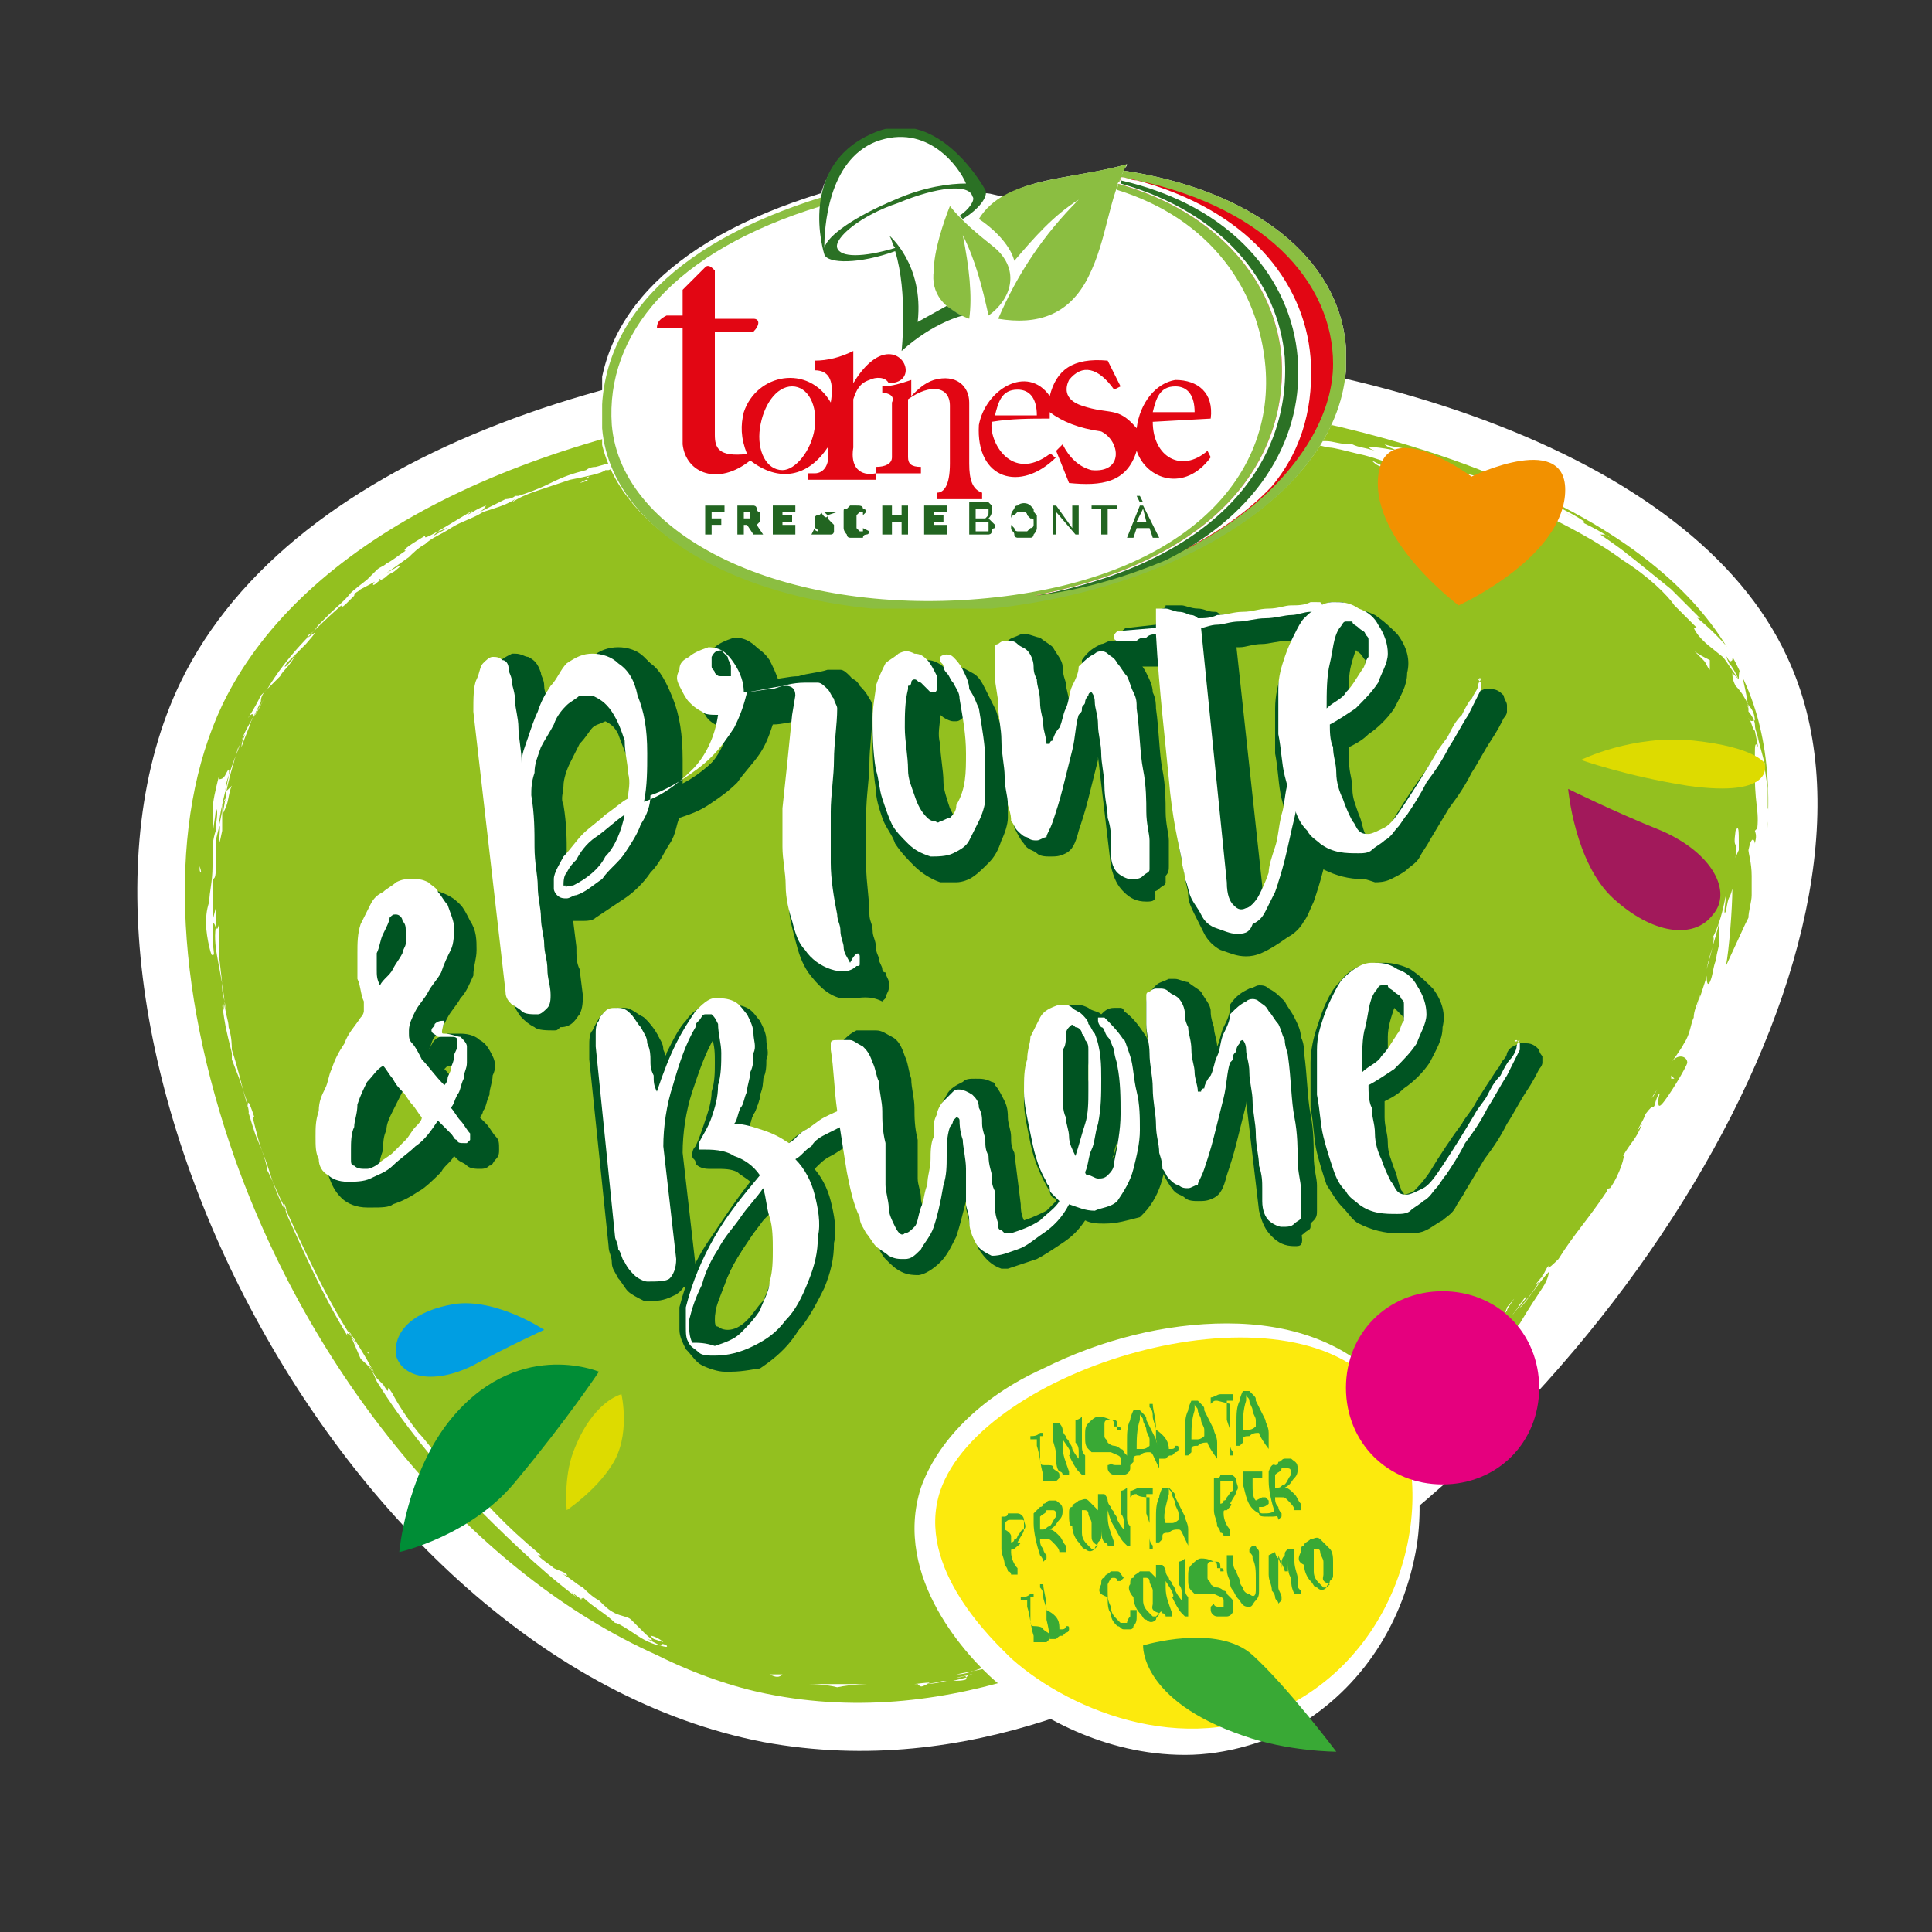
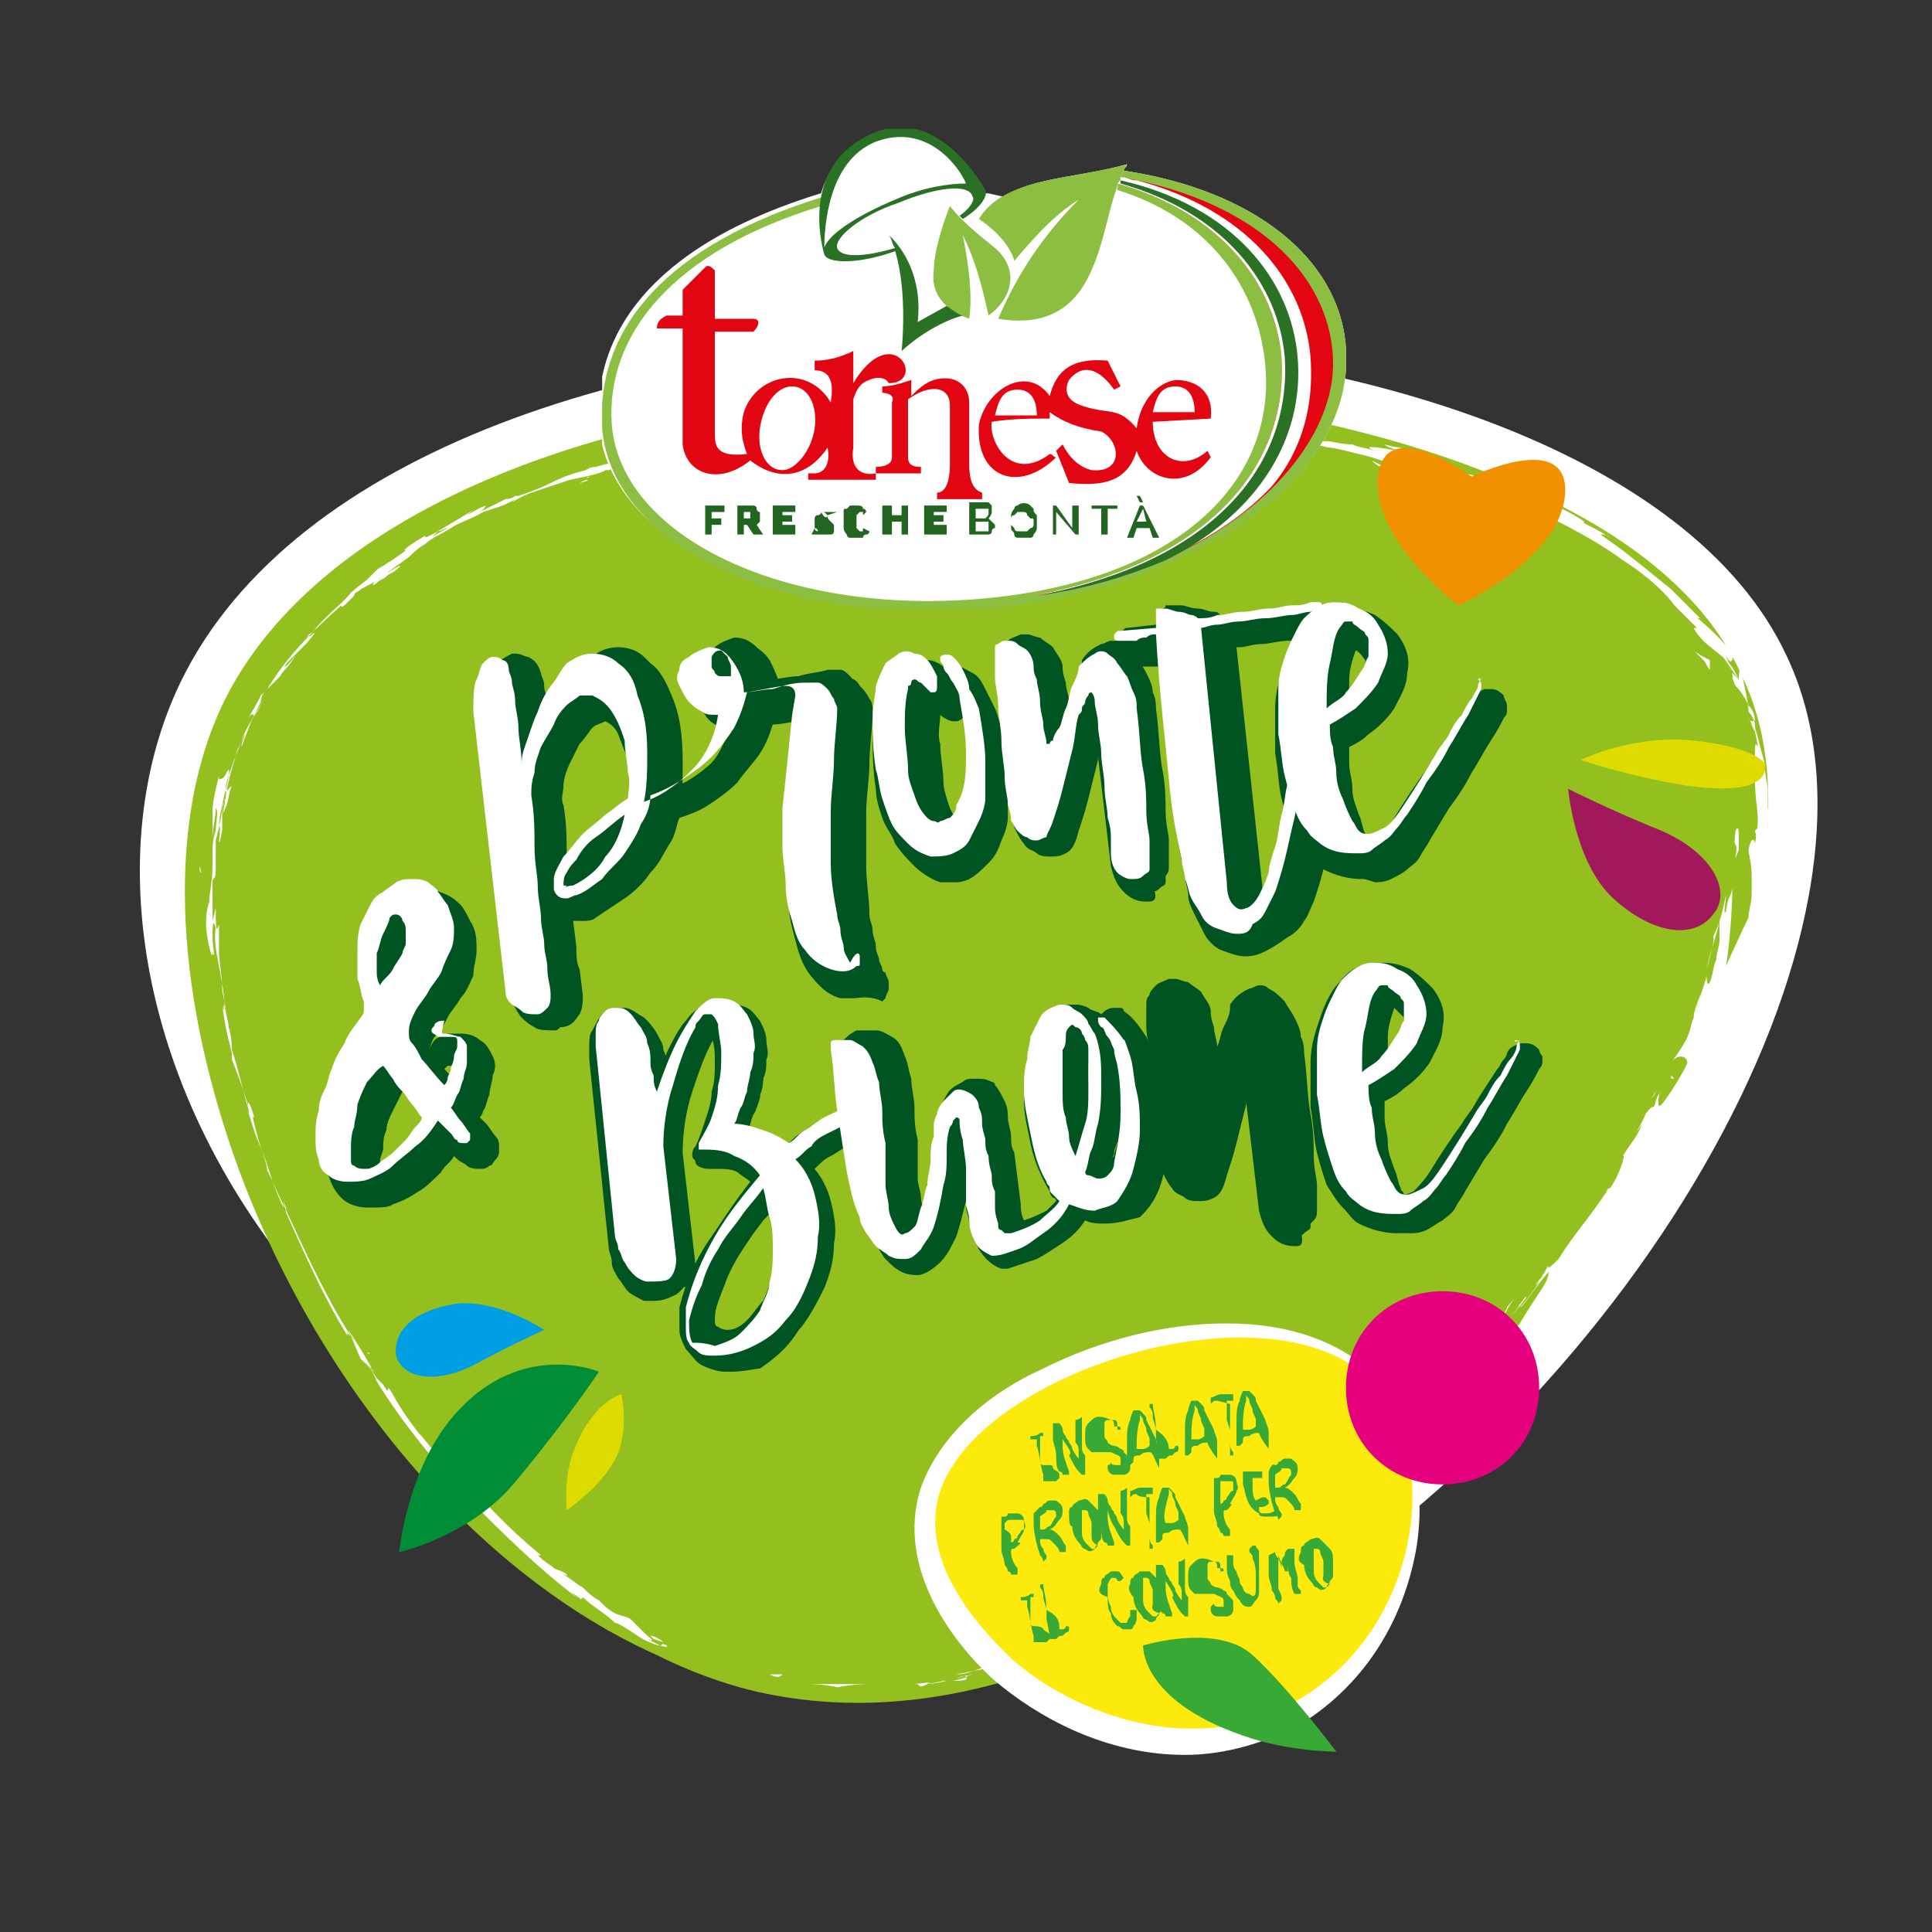
<svg xmlns="http://www.w3.org/2000/svg" xmlns:xlink="http://www.w3.org/1999/xlink" version="1.1" id="Livello_3" x="0px" y="0px" width="60px" height="60px" viewBox="0 0 60 60" style="enable-background:new 0 0 60 60;" xml:space="preserve">
  <rect x="0" y="0" width="60" height="60" fill="#333333" stroke="none" />
  <style type="text/css"> .st0{clip-path:url(#SVGID_2_);fill:#FFFFFF;} .st1{clip-path:url(#SVGID_2_);fill:#93C01F;} .st2{clip-path:url(#SVGID_4_);fill:#A2195B;} .st3{clip-path:url(#SVGID_4_);fill:#DDDB00;} .st4{clip-path:url(#SVGID_4_);fill:#008D36;} .st5{clip-path:url(#SVGID_4_);fill:#F29100;} .st6{clip-path:url(#SVGID_4_);fill:#009EE2;} .st7{clip-path:url(#SVGID_6_);fill:#FFFFFF;} .st8{clip-path:url(#SVGID_6_);fill:#FCEA0D;} .st9{clip-path:url(#SVGID_6_);fill:#E5007E;} .st10{clip-path:url(#SVGID_6_);fill:#39A935;} .st11{clip-path:url(#SVGID_8_);fill:#005422;} .st12{clip-path:url(#SVGID_10_);fill:#FFFFFF;} .st13{clip-path:url(#SVGID_12_);fill:#FFFFFF;} .st14{clip-path:url(#SVGID_12_);fill-rule:evenodd;clip-rule:evenodd;fill:#8BBE41;} .st15{clip-path:url(#SVGID_12_);fill-rule:evenodd;clip-rule:evenodd;fill:#E20613;} .st16{clip-path:url(#SVGID_12_);fill-rule:evenodd;clip-rule:evenodd;fill:#226521;} .st17{clip-path:url(#SVGID_12_);fill:#226521;} .st18{clip-path:url(#SVGID_12_);fill-rule:evenodd;clip-rule:evenodd;fill:#FFFFFF;} .st19{clip-path:url(#SVGID_12_);fill-rule:evenodd;clip-rule:evenodd;fill:#2B7125;} .st20{clip-path:url(#SVGID_12_);fill:#2B7125;} </style>
  <g>
    <defs>
      <rect id="SVGID_1_" x="-71.2" y="-13.4" width="203" height="144.3" />
    </defs>
    <clipPath id="SVGID_2_">
      <use xlink:href="#SVGID_1_" style="overflow:visible;" />
    </clipPath>
-     <path class="st0" d="M55.5,20.4c4,8.5-5.3,23.7-16.9,30.2c-3,1.7-8.4,4.7-14.9,3.5C10.3,51.5,0.6,31.6,5.6,21.2 C12.6,6.7,49.6,7.6,55.5,20.4" />
+     <path class="st0" d="M55.5,20.4c4,8.5-5.3,23.7-16.9,30.2C10.3,51.5,0.6,31.6,5.6,21.2 C12.6,6.7,49.6,7.6,55.5,20.4" />
    <path class="st1" d="M20.4,51.4C14.8,48.9,9.8,43,7.3,36c-1.9-5.4-2.1-10.5-0.4-14.1c2.3-4.8,8.6-8.2,17.3-9.4 c8.2-1.1,17.1-0.1,23.2,2.7c3.4,1.5,5.7,3.5,6.7,5.8c1.7,3.5,0.7,8.8-2.6,14.5c-3.3,5.6-8.4,10.8-13.8,13.8 c-2.8,1.6-8,4.5-13.9,3.3C22.8,52.4,21.6,52,20.4,51.4" />
    <path class="st0" d="M20.7,51.1c-0.2-0.1-0.1,0-0.2,0C20.8,51.2,20.7,51.1,20.7,51.1" />
    <path class="st0" d="M23.9,52L23.9,52c0.1,0,0.3,0,0.4,0C24.2,52.1,24.1,52.1,23.9,52" />
    <path class="st0" d="M27.1,52.3c-0.2,0-0.4,0-0.8,0c-0.3,0-0.7,0-1,0l-0.1,0c-0.1,0-0.2,0-0.3,0c0.3,0,0.7,0,1.1,0.1 C26.5,52.3,26.9,52.3,27.1,52.3" />
    <path class="st0" d="M28.8,52.3c-0.1,0,0.4-0.1-0.4,0c0,0,0,0,0.1,0C28.6,52.4,28.6,52.4,28.8,52.3" />
    <path class="st0" d="M28.5,52.4C28.1,52.4,28.7,52.4,28.5,52.4" />
    <path class="st0" d="M30,52.1l-0.4,0.1C29.7,52.2,30.1,52.2,30,52.1C30.4,52.1,30.3,52.1,30,52.1" />
    <path class="st0" d="M30.4,52L30.2,52C30.2,52,30.3,52,30.4,52" />
    <path class="st0" d="M29.7,52.1l0.5-0.1c-0.1,0-0.1,0-0.2,0.1C30,52,29.9,52.1,29.7,52.1" />
    <path class="st0" d="M29.4,52.2c-0.2,0-0.6,0.1-0.1,0c-0.4,0.1-0.6,0.1-0.6,0.1C28.8,52.3,29,52.3,29.4,52.2" />
    <path class="st0" d="M27.3,52.2c-0.1,0-0.2,0-0.3,0l-0.3,0C26.8,52.2,27.3,52.2,27.3,52.2" />
    <path class="st0" d="M32.7,51.4c0,0-0.2,0-0.2,0l-0.3,0.1C32.3,51.5,32.6,51.4,32.7,51.4" />
    <path class="st0" d="M32.5,51.4l0.4-0.2C32.5,51.3,32.4,51.4,32.5,51.4" />
    <path class="st0" d="M30.5,51.8c-0.3,0.1-0.5,0.2-0.8,0.2l0.5-0.1l0.5-0.1L30.5,51.8z" />
    <path class="st0" d="M34.4,50.7l-0.2,0.1c0.1-0.1,0.3-0.2,0.4-0.3C34.5,50.6,34.5,50.7,34.4,50.7" />
    <path class="st0" d="M35.5,50.2C35.3,50.3,35.8,50.1,35.5,50.2c0.4-0.1,0.6-0.3,0.8-0.4C36.1,49.9,35.8,50,35.5,50.2" />
    <path class="st0" d="M36.7,49.5c-0.1,0.1-0.2,0.2-0.4,0.2C36.5,49.7,36.6,49.6,36.7,49.5" />
    <path class="st0" d="M33.7,50.9c0,0,0.1,0,0.4-0.1l-0.2,0C33.8,50.8,33.8,50.9,33.7,50.9" />
    <path class="st0" d="M33.9,50.8L33.9,50.8c0.2-0.1,0.3-0.1,0.4-0.2C34.2,50.7,34.1,50.7,33.9,50.8" />
    <path class="st0" d="M33.6,50.9C33.7,50.9,33.7,50.9,33.6,50.9C33.7,50.9,33.7,50.9,33.6,50.9" />
    <path class="st0" d="M31.7,51.6c0.3-0.1,0.8-0.3,0.3-0.2C31.8,51.5,32.1,51.4,31.7,51.6" />
    <path class="st0" d="M33.4,50.9l-0.5,0.2c0,0,0.1,0,0,0.1L33.4,50.9z" />
    <polygon class="st0" points="33.6,50.8 33.4,50.9 33.6,50.9 " />
    <path class="st0" d="M35.9,49.9c0.2-0.1,0.4-0.2,0.6-0.4c-0.3,0.1-0.5,0.3-0.8,0.4C35.7,49.9,35.6,50,35.9,49.9" />
    <path class="st0" d="M34.9,50.3C34.9,50.3,34.9,50.3,34.9,50.3C34.9,50.3,34.9,50.3,34.9,50.3" />
    <path class="st0" d="M38.9,48.2C38.9,48.2,38.9,48.2,38.9,48.2C38.8,48.2,38.8,48.2,38.9,48.2L38.9,48.2z" />
    <path class="st0" d="M35.7,49.9c-0.2,0.1-0.3,0.2-0.4,0.2C35.4,50.1,35.6,50,35.7,49.9C35.8,49.9,35.8,49.9,35.7,49.9" />
    <path class="st0" d="M37.3,49.1c-0.1,0-0.2,0.1-0.3,0.2C37.1,49.2,37.3,49.2,37.3,49.1" />
    <path class="st0" d="M35,50.3C35,50.3,35,50.3,35,50.3C35.1,50.3,35.1,50.3,35,50.3" />
    <path class="st0" d="M35,50.3c0.1-0.1,0.2-0.1,0.3-0.2C35.2,50.2,35.1,50.3,35,50.3C35,50.3,35,50.3,35,50.3" />
    <path class="st0" d="M39.4,47.4c0,0.1-0.5,0.4-0.9,0.6c-0.4,0.3,0,0.3,0.4,0.1c0,0,0,0,0.4-0.3c-0.2,0.1-1,0.5-0.6,0.3 c0.6-0.4,0.5-0.3,0.8-0.4c-0.1,0,0-0.1,0.2-0.2c0.2-0.2,0.4-0.3,0.3-0.3C39.7,47.3,39.5,47.4,39.4,47.4 C39.4,47.5,39.5,47.4,39.4,47.4" />
    <path class="st0" d="M38,48.7l-0.2,0.1c0.2-0.1,0.4-0.2,0.7-0.3c0.3-0.2,0.3-0.3,0.4-0.3C38.5,48.4,38.2,48.5,38,48.7L38,48.7z" />
    <path class="st0" d="M37,49.2c0.1-0.1,0.5-0.4,0.2-0.3c-0.5,0.3-0.4,0.2-0.7,0.4C37.5,48.9,36.4,49.6,37,49.2 c-0.2,0.1-0.3,0.2-0.5,0.3C36.7,49.4,36.9,49.4,37,49.2C37,49.3,37,49.3,37,49.2L37,49.2L37,49.2C36.9,49.3,36.9,49.3,37,49.2 C37,49.3,37,49.3,37,49.2C37,49.3,37,49.3,37,49.2C37.3,49.1,37.1,49.2,37,49.2C37,49.3,37,49.3,37,49.2C37,49.3,37,49.3,37,49.2 c0.3-0.1,0.5-0.3,0.8-0.5C37.6,48.9,37.4,49,37,49.2" />
    <path class="st0" d="M32.4,51.1C32.4,51.1,32.4,51.1,32.4,51.1C32.5,51.1,32.5,51,32.4,51.1" />
-     <path class="st0" d="M32.8,51c-0.1,0-0.1,0.1-0.3,0.1c-0.2,0.1,0,0,0,0c-0.1,0.1-0.5,0.2,0,0.1l0.1,0c0.4-0.1,0.9-0.3,0.8-0.2 C33.2,50.9,33.1,50.9,32.8,51" />
    <path class="st0" d="M35,50.2c0.2-0.1,0.5-0.3,0.7-0.4l-0.4,0.1l0,0C34.9,50.1,35,50.1,35,50.2" />
    <polygon class="st0" points="39,48.1 38.9,48.2 39.3,47.9 " />
    <polygon class="st0" points="39.9,47.5 39.9,47.6 40.1,47.4 " />
    <path class="st0" d="M27.5,13.1l-0.2,0C27.3,13.1,27.4,13.1,27.5,13.1" />
    <path class="st0" d="M29.2,13L29.2,13C29.2,13,29.1,13,29.2,13" />
    <path class="st0" d="M54.5,26.4c0.1-0.4,0.2-0.7,0.1-0.7l-0.1,0.1C54.6,26.1,54.5,26.3,54.5,26.4" />
    <path class="st0" d="M43.3,14.4C43.3,14.4,43.4,14.4,43.3,14.4c0.2,0,0.3,0.1,0.3,0.1C43.5,14.4,43.4,14.4,43.3,14.4" />
    <path class="st0" d="M43,14.5l-0.4-0.2C42.7,14.4,42.8,14.5,43,14.5" />
    <path class="st0" d="M18.2,14.9L18,15C18.4,14.9,18.2,14.9,18.2,14.9" />
    <path class="st0" d="M47.9,40.1c0.2-0.2,0.4-0.4,0.5-0.6C48.1,39.8,47.9,40,47.9,40.1" />
    <path class="st0" d="M28.1,12.5c-0.1,0-0.2,0-0.2,0C28.1,12.6,28.2,12.5,28.1,12.5" />
    <path class="st0" d="M48.9,38.8c0,0-0.1,0.1-0.1,0.1c-0.1,0.2-0.3,0.4-0.4,0.6C48.6,39.3,48.8,39.1,48.9,38.8" />
    <path class="st0" d="M11.4,42C11.5,42,11.5,42,11.4,42C11.5,42.1,11.5,42,11.4,42" />
    <path class="st0" d="M18,49.5c-0.1-0.1-0.2-0.1-0.3-0.2C17.7,49.3,17.8,49.4,18,49.5" />
-     <path class="st0" d="M43.3,44.9C43.1,45.1,43.3,44.9,43.3,44.9" />
    <path class="st0" d="M42.3,45.5C42.4,45.4,42.4,45.4,42.3,45.5C42.4,45.4,42.4,45.5,42.3,45.5" />
    <path class="st0" d="M50,36.8C50,36.8,50,36.8,50,36.8C49.9,36.8,49.9,36.8,50,36.8" />
    <path class="st0" d="M43,45.1c0.1-0.1,0.1-0.1,0.2-0.2C43.2,45,43.1,45,43,45.1" />
    <path class="st0" d="M43.1,45.1c-0.1,0-0.1,0.1-0.2,0.1C42.9,45.3,42.9,45.3,43.1,45.1" />
    <path class="st0" d="M43.5,44.7c-0.1,0.1-0.2,0.2-0.3,0.2c0,0,0.1,0,0,0C43.3,44.9,43.4,44.8,43.5,44.7" />
    <path class="st0" d="M6.9,24.7C6.9,24.7,6.9,24.7,6.9,24.7C6.9,25,6.9,24.9,6.9,24.7" />
    <path class="st0" d="M53,20.8C53,20.8,53,20.8,53,20.8C53,20.8,53,20.8,53,20.8L53,20.8z" />
    <path class="st0" d="M52.6,20.2c0.1,0.1,0.2,0.2,0.3,0.3c0.1,0.1,0.1,0.2,0.2,0.3c0-0.1,0-0.2,0-0.3C52.9,20.4,52.7,20.3,52.6,20.2 " />
    <path class="st0" d="M23.4,13.6l0.6,0c-0.7,0.2-1.2,0.2-0.6,0.2c0-0.1,0.6-0.2,1.1-0.3c0.5-0.1,1.1-0.1,1.1-0.2l0.4,0 c-0.1,0-0.1,0-0.2,0c0.7,0,0.5-0.2,1.5-0.2c0.3,0,0.6,0,0.3,0l0.7-0.1c0.2,0,0.2,0,0,0c0.4,0,0.7-0.1,1.1-0.1l0,0 c0.2,0,0.5-0.1,0.7-0.1c0.3,0-0.1,0-0.1,0l0.6-0.1c0.3,0-0.3,0.1-0.7,0.1c0.6,0.1,0.5-0.1,1.7,0l-0.6,0c0.4,0.1,0.8,0.1,1.5,0.1 c-0.2,0-1.3-0.2-0.6-0.2c0.2,0,0.4,0,0.8,0c0,0.1,0.4,0.1,0.8,0.1l0,0.1c0.5,0,0.4,0,0.7-0.1c0.5,0,0.6,0.1,0.8,0.2 c0.8,0.1-0.6-0.1,0.4-0.1c0.7,0.1,1.2,0.1,2,0.2c0.5,0.1-0.1,0,0.1,0.1l0.4,0c0.1,0,0.1,0,0,0c0.4,0,0-0.1,0.6,0 c0.1,0,0.4,0.1,0.7,0.1c0.4,0.1,0.8,0.2,1.1,0.2c0.2,0.1-0.1,0,0,0.1c0.5,0.1,0.7,0.1,0.9,0.1c0.2,0,0.4,0.1,0.8,0.1 c0.2,0.1,0.4,0.1,0.7,0.2c-0.5-0.2,0.2-0.1,0.7,0c-0.2-0.1-0.3-0.1-0.4-0.2c0.3,0.1,0.6,0.1,0.9,0.2c0.1,0,0,0-0.1,0 c0.1,0,0.1,0,0.2,0c0.3,0.1,0.1,0.1-0.1,0.1c-0.1,0-0.2-0.1-0.3-0.1c-0.2,0-0.4,0-0.4,0c0.1,0,0.2,0,0.3,0.1c-0.1,0-0.1,0-0.1,0 c0,0,0.1,0,0.3,0l0.2,0.1l0.1,0c0.4,0.1,0.7,0.3,1.1,0.4c0.4,0.1,0.8,0.2,1.2,0.3c0.2,0.1,0.5,0.1,0.7,0.2c0.1,0,0.3,0.1,0.4,0.1 c0.1,0.1,0.3,0.1,0.4,0.2c-0.3-0.1-0.1,0.1-0.2,0.1c-0.3-0.2-1-0.4-1.6-0.7c0.3,0.1,0.2,0.1,0.2,0.1l1.2,0.4 c-0.1,0,0.2,0.2,0.5,0.3c-0.2-0.2,0.9,0.3,1.3,0.6c0,0.1-0.1,0-0.6-0.3c0.3,0.2,0.5,0.3,0.7,0.4c0.2,0.1,0.4,0.2,0.7,0.4 c-0.1-0.1-0.2-0.1-0.3-0.1c0.3,0.2,1,0.7,0.8,0.6l-0.1-0.1c0.4,0.3,1,0.8,1.5,1.2c0.2,0.2,0.4,0.4,0.6,0.6c0.2,0.2,0.3,0.3,0.3,0.3 c0,0-0.2,0-0.2-0.1c0.5,0.4,0.9,0.8,1.3,1.3c-0.1-0.1-0.1,0.1-0.1,0.1c-0.1,0.1-0.1,0-0.3-0.3c0.1,0.1,0.1,0.2,0.2,0.4 c0.1,0.1,0.2,0.3,0.3,0.5c0-0.1,0-0.4,0.1-0.2c0.1,0.6,0.1,0.4,0.2,1.1c-0.1-0.2,0.2,0,0.2,0.4c0-0.1-0.1,0.1-0.2-0.1 c0.1,0.1,0.1,0.3,0.2,0.4l0.1,0.5c-0.1-0.2-0.1,0-0.1,0.2c0,0,0,0,0,0.1c0,0.1,0,0.2,0,0.3c0,0.2,0,0.5,0,0.7c0-0.1,0-0.3,0-0.4 c0,1.1,0.2,1.1,0,2.1c0-0.1-0.1-0.3-0.2,0.2c0,0.1,0.1,0.4,0.1,0.8c0,0.2,0,0.4,0,0.6c0,0.2-0.1,0.5-0.1,0.7l-0.1,0.2L53.6,30 c0.1-0.5,0.2-1.8,0.2-2.4c-0.1,0.4-0.1,0.1-0.2,0.7c-0.1,0.2,0-0.3,0-0.5c-0.1,0.5-0.2,0.9-0.4,1.3c0.1,0-0.2,1-0.2,1 c0.1-0.5,0.3-1,0.4-1.5c0,0,0,0.2,0,0.6c0,0.2-0.1,0.4-0.1,0.6c-0.1,0.2-0.1,0.5-0.2,0.7c-0.1,0.2-0.1-0.2-0.1-0.2 c0,0.1-0.3,0.9-0.3,1c0-0.1,0.1-0.3,0.1-0.4c-0.1,0.3-0.2,0.5-0.2,0.7c-0.1,0.2-0.1,0.5-0.3,0.8c-0.1,0.2-0.4,0.6-0.4,0.6 c0.2-0.3,0.5-0.2,0.5,0c0,0.1-0.6,1.1-0.8,1.3c-0.1,0.1-0.1,0-0.1-0.1c0-0.2,0.1-0.3,0-0.2c0,0-0.1,0.2-0.1,0.3 c-0.1,0.2,0-0.1-0.3,0.3c0,0.1-0.5,0.9-0.1,0.3c-0.2,0.5-0.3,0.5-0.6,1c0.1-0.1-0.1,0.6-0.4,1c0,0-0.1,0-0.1,0.1 c-0.6,0.9-1,1.3-1.5,2.1c-0.1,0.1-0.4,0.4-0.3,0.2c-0.1,0.1-0.1,0.2-0.3,0.5c-0.4,0.4,0.4-0.5,0.1-0.2c0,0.1-0.4,0.7-0.7,1 c0.1,0,0.6-0.8,0.9-1.1c0,0,0,0.2-0.2,0.5c-0.2,0.3-0.4,0.6-0.7,1.1c-0.5,0.6-0.3,0.2-0.4,0.3c-1,1.1-0.8,1.1-1.7,2 c-0.4,0.3-0.1-0.1-0.2,0c0.5-0.5,0.7-0.7,1.1-1l-0.4,0.4c0.1-0.2,0.4-0.5,0.6-0.7c-0.2,0.1-0.6,0.6-1.1,1.1 c-0.3,0.3-0.6,0.5-0.8,0.8c-0.3,0.3-0.6,0.5-0.8,0.7c-0.1,0.2-0.4,0.4-0.3,0.3c0.1-0.1,0.2-0.2,0.3-0.3c0.1-0.1,0,0-0.1,0.2 c-0.1,0.1-0.2,0.2,0,0.1c-0.4,0.4-0.7,0.8-1.3,1.2l-0.1,0c0,0,0.4-0.3,0.5-0.4c-0.2,0.2-0.9,0.6-1.1,0.9c0.1-0.1,0.3-0.2,0.4-0.3 c-0.2,0.2-0.4,0.4-0.6,0.6c-0.2,0.2-0.5,0.4-0.7,0.6c0.3-0.1,0.1-0.1,0.5-0.3c-0.4,0.1,1.3-1,0.7-0.7c0.4-0.2,0.7-0.5,1.2-0.8 c0,0-0.2,0.1,0.2-0.2c0,0,0.1-0.1,0.1-0.1c0,0,0,0,0,0c0,0,0,0,0,0c0,0,0,0,0,0c-0.1,0.1-0.2,0.1-0.2,0.1c0.2-0.2,0.8-0.8,1-1 c0.2-0.2-0.1,0.1,0.1,0l0.3-0.3c0.1,0,0.7-0.5,0.2,0c0.2-0.1,0.3-0.3,0.5-0.5c0.2-0.1,0.3-0.3,0.5-0.4c0.2-0.2,0.3-0.3,0.4-0.4 c0.2-0.2,0.5-0.6,0.4-0.4c0.2-0.3,0.5-0.5,0.7-0.8l0,0c0.4-0.4,0.7-0.8,1-1.2c0.3-0.4,0.7-0.9,1.1-1.3c0.2-0.3,0.4-0.6,0.7-1.1 l0.1-0.1c0.3-0.4,0.8-1.1,0.9-1.3c0.2-0.2,0.5-0.6,0.8-1.1c0.1-0.3,0.3-0.5,0.4-0.8c0.1-0.2,0.3-0.5,0.3-0.6l0-0.1 c0.1-0.2,0.2-0.5,0.4-0.7c0.1-0.3,0.2-0.5,0.4-0.8l-0.1,0c0.2-0.5,0.6-1.4,0.9-2.2c0,0.1-0.1,0.3-0.2,0.4c0.5-1,0.6-2.2,0.9-3.2 c0-0.3,0.1-0.4,0.1-0.6c0,0,0,0,0,0.1c0,0,0-0.1,0-0.1c0-0.1,0.1-0.2,0.1-0.3c0,0.1,0,0.2-0.1,0.3c0-0.2,0-0.5,0.1-0.8l0.1-0.1 c0,0,0,0,0-0.1c0-0.3,0-0.2-0.1-0.1c0-0.1,0-0.3,0-0.4c0-0.1,0.1-0.3,0-0.5c0-0.2,0-0.4,0-0.6c0-0.1-0.1-0.5-0.1-0.8 c-0.1-0.4-0.2-0.7-0.2-0.8c0,0,0-0.1,0,0.1c0-0.2-0.1-0.3-0.1-0.5c0-0.1-0.1-0.3-0.2-0.4l0-0.2c-0.1-0.2-0.2-0.4-0.4-0.6 c-0.1-0.2-0.1-0.3-0.1-0.4c0,0,0,0,0.2,0.2c-0.3-0.4-0.4-0.6-0.5-0.7C53,20,53,20,52.9,19.9c-0.1-0.1-0.2-0.2-0.3-0.4l0.1,0 c-0.2-0.2-0.6-0.6-0.7-0.7c-0.2-0.3-0.8-0.9-1.6-1.4c-0.8-0.6-1.8-1.1-2.6-1.5c0.2,0.3-0.7-0.4-0.8-0.3c-0.1-0.1-0.3-0.2,0-0.1 c-0.8-0.3-1.2-0.6-1.8-0.7c-0.1-0.1,0.2,0,0.1,0c-0.1,0-0.3-0.1-0.4-0.1c-0.1,0,0.1,0,0.3,0.1c-0.9-0.3-1-0.2-1.1-0.1 c-0.4-0.2-0.7-0.2-1-0.3c-0.1-0.1-0.4-0.2,0.2,0c-0.2,0-0.6-0.2-1.1-0.3c-0.4-0.1-0.8-0.2-0.9-0.2c-0.1,0-0.4-0.1-0.5-0.1 c-0.7-0.1-0.8-0.2-1.5-0.3l0.2,0c-0.3,0-0.6-0.1-1.1-0.2l0,0c-1.3-0.3-0.6-0.1-1.8-0.3l0.1,0.1c-0.1,0.1-1.1-0.2-1.9-0.2l0.3,0.1 c-0.4,0-1.1-0.2-1.5-0.3c-0.1,0,0.1,0,0.3,0c-1.1-0.1-0.1,0.1-0.9,0.1c-0.1,0,0.2-0.1-0.3-0.1c-0.1,0-0.2,0-0.4,0 c-0.2,0-0.4,0-0.6,0c-0.4,0-1,0-1.3,0c0.2,0,0.3,0.1,0,0.1c-0.3,0-0.7,0-1,0c-0.4,0-0.7,0-1,0.1c-0.1,0-0.1,0-0.1,0 c-0.4,0-1.4,0.2-1.7,0.2c-0.2-0.1-0.9,0-1.5,0.1c-0.3,0-0.6,0.1-0.8,0.1c-0.2,0-0.4,0-0.4,0c-0.4,0.1-0.9,0.1-1.3,0.2l0,0 c-0.8,0.2-1.1,0.2-1.4,0.4c-0.2,0-0.1,0,0,0c-1.2,0.2-1.3,0.3-2.3,0.7l-0.1,0c-0.1,0.1-0.6,0.2-1.1,0.3c-0.3,0.1-0.6,0.2-0.9,0.3 c-0.3,0.1-0.6,0.2-0.9,0.4c0,0,0,0,0.1-0.1c-0.3,0.2-0.7,0.3-1,0.4c-0.3,0.2-0.7,0.3-1,0.5c-0.3,0.2-0.6,0.3-0.8,0.5 c-0.2,0.1-0.4,0.3-0.5,0.4l-0.7,0.5c1-0.6-0.1,0.2,0.3-0.1c-0.1,0.1-0.2,0.1-0.3,0.2c-0.1,0.1-0.2,0.1-0.3,0.2 c-0.1,0.1-0.2,0.1,0-0.1l0.1,0c0.1-0.1-0.2,0.1-0.6,0.3c-0.1,0.1-0.2,0.1-0.2,0.2c-0.1,0.1-0.1,0.1-0.2,0.2 c-0.1,0.1-0.2,0.2-0.2,0.1c-0.9,0.8-1.7,1.6-2.3,2.6c-0.1,0.1-0.2,0.2-0.2,0.4l-0.2,0.4c-0.1,0.2-0.3,0.5-0.4,0.8 c-0.1,0.3-0.2,0.5-0.3,0.8c-0.1,0.3-0.2,0.5-0.2,0.8l0.2-0.2c-0.1,0.2-0.1,0.5-0.2,0.7c-0.1,0.2-0.1,0.3,0-0.3 c-0.1,0.1-0.1,0.4-0.1,0.6c0,0.2,0,0.4,0,0.4c-0.2,1,0-0.4-0.1-0.1l-0.1,0.4l0-0.1c0,0.4,0,0.4,0,1c0,0.4-0.1,0.2-0.1,0.4 c0,0,0,0.1,0,0.2c0,0.3,0,0.6,0,1l0.1-0.4c0,0.4,0,0.9,0.1,0.5c0,0.2,0,0.5,0,0.8c0,0.4,0.1,0.8,0.1,1.2c0,0.2,0.1,0.4,0.1,0.6 c0,0.2,0.1,0.4,0.1,0.6c0.1,0.3,0.1,0.6,0.1,0.7c0.2,0.6,0.3,1.1,0.5,1.8c0-0.2,0-0.3,0.2,0.3c-0.1-0.1,0,0.2,0.1,0.6 c0.1,0.4,0.3,0.8,0.3,1.1c-0.1-0.4,0.7,1.6,0.5,0.9c0.2,0.5,0,0.1,0.1,0.4c0.5,1.1,1.1,2.5,1.9,3.8c0,0-0.1-0.2,0.1,0l0.3,0.7 c0.2,0.2,0.3,0.2,0.5,0.7c0-0.1-0.1-0.2,0,0c0.8,1.3,1.8,2.5,2.8,3.6c1.1,1.1,2.2,2.2,3.4,3.1c-0.3-0.3-0.1-0.1,0.2,0.1 c-0.2-0.1,0,0,0-0.1c0.3,0.3,0.7,0.5,1,0.8c0.1,0,0.4,0.2,0.7,0.4c0.3,0.2,0.6,0.3,0.7,0.3l-0.4-0.2c0.3,0.1,0.1,0-0.1-0.2 c-0.2-0.2-0.4-0.4-0.4-0.4c-0.1-0.1-0.3-0.1-0.5-0.2c-0.2-0.1-0.3-0.2-0.5-0.4c-0.2-0.1-0.4-0.3-0.5-0.4c-0.2-0.1-0.4-0.3-0.6-0.4 c-0.2-0.1,0.2,0.1,0.1,0c-0.1-0.1-0.2-0.1-0.4-0.2c-0.1-0.1-0.3-0.2-0.5-0.4l0.1,0c-1.2-1-1.6-1.5-2.8-2.8l0,0.1 c-0.2-0.3-0.3-0.4-0.4-0.5c-0.2-0.1,0,0.1,0.2,0.3c0.2,0.2,0.4,0.4,0.2,0.3c-0.1-0.1-0.2-0.3-0.4-0.5c-0.2-0.2-0.4-0.5-0.6-0.7 c-0.4-0.5-0.7-1-0.8-1.2c-0.3-0.5,0,0.2-0.3-0.3l-0.1-0.1l-0.1-0.1c-0.2-0.3-0.3-0.5-0.3-0.5c0,0.1,0.2,0.2,0.2,0.3 c-0.2-0.4-0.7-1.2-0.8-1.3l0.3,0.5c-0.9-1.3-1.7-3.1-2.3-4.4l0,0.1c-0.5-1.1-0.3-0.9-0.8-2.1l0,0c-0.1-0.2-0.2-0.6-0.3-0.9 c0.1,0.3-0.1-0.6,0-0.2c-0.4-1.2-0.2-0.6-0.5-1.4l0-0.2C7,31.9,7,31.9,6.9,31.2c0.1,0.5,0-0.4,0.1,0.2c-0.1-1.3-0.4-1.9-0.3-2.6 c-0.1-0.3-0.1,0-0.1,0.3c0,0.3,0.1,0.7,0,0.5c0,0.3-0.2-0.5-0.2-0.9c0-0.2,0-0.4,0.1-0.7c0-0.3,0.1-0.6,0.1-1.1c0,0.1,0,0.1,0,0.2 c0-0.2,0-0.4,0-0.6c0-0.2,0-0.4,0.1-0.7c0-0.3,0.1-0.6,0-0.7c0,0.3-0.1,0.6-0.1,1c0-0.3,0-0.5,0-0.9c0-0.3,0.1-0.7,0.2-1.1 c0,0.1,0,0.3-0.1,0.5c0-0.1,0.1-0.3,0.1-0.4C7,24.2,7,24,7.1,23.9c0.1,0.1-0.3,1.2-0.3,1.8c0-0.1,0.1-0.4,0.1-0.6 c0-0.2,0.1-0.3,0.1-0.2c0-0.4,0.2-1,0.4-1.7l0,0.1c0-0.1,0.1-0.3,0.2-0.5c0,0.1-0.1,0.2-0.1,0.4c0.1-0.3,0.2-0.5,0.3-0.8 c0.1-0.2,0.3-0.5,0.4-0.7c-0.5,1-0.2,0.2-0.5,0.6c0.2-0.3,0.3-0.5,0.4-0.7c0.1-0.1,0.2-0.2,0.3-0.3c0.1-0.1,0.2-0.2,0.3-0.3 c0.1-0.2,0.3-0.3,0.5-0.7c-0.1,0.2-0.5,0.6-0.3,0.3c0.2-0.2,0.5-0.5,0.6-0.6c0.7-0.8-0.2,0.1,0.1-0.3c0.2-0.1,0.2-0.2,0.3-0.3 c0.1-0.1,0.2-0.2,0.4-0.4l0,0c0.9-0.8,0.2-0.3,1.1-1l-0.3,0.3l0.4-0.4l-0.1,0.1c0.1-0.1,0.2-0.2,0.3-0.3c0.1-0.1,0.2-0.1,0.3-0.2 c0.2-0.1,0.3-0.2,0.6-0.4c-0.1,0,0-0.1,0.5-0.4c0.3-0.2-0.2,0.2,0.5-0.2c-0.1,0.1-0.3,0.3-0.6,0.4c0,0-0.1,0.1-0.2,0.1 c0.4-0.2,0.9-0.5,1.1-0.6c-0.1,0-0.2,0.1-0.3,0.1l1-0.6c0.2-0.1,0,0-0.1,0.1c0.2-0.1,0.3-0.2,0.6-0.3c-0.1,0.1,0,0.1-0.4,0.3l1-0.5 c0,0,0.2,0,0.3-0.1c0.1,0,0.2,0,0.1,0c0.3-0.1,0.6-0.2,1-0.4c0.4-0.2,0.7-0.3,1.1-0.4c0,0,0.1-0.1,0.3-0.1c0.7-0.2,1.3-0.3,2.2-0.6 l0.5,0c0.7-0.2-0.7,0,0.4-0.2c0.8-0.2,0.3,0,0.6,0c0.2-0.1,0.5-0.1,0.8-0.2c0.3-0.1,0.7-0.1,1-0.2C23.8,13.6,23.6,13.6,23.4,13.6 M31.8,13c-0.2,0-0.5,0-0.6,0C31.4,12.9,31.5,13,31.8,13 M44.5,14.9c-0.1,0-0.3-0.1-0.5-0.2C44.1,14.8,44.3,14.8,44.5,14.9 M45.1,43.2C45.1,43.2,45.1,43.2,45.1,43.2C45.4,42.9,45.3,43,45.1,43.2 M44.5,43.7C44.5,43.8,44.5,43.8,44.5,43.7 c0,0,0.1-0.1,0.3-0.3C44.8,43.5,44.7,43.5,44.5,43.7 M6.2,27l0-0.1C6.3,27.2,6.2,27.1,6.2,27" />
    <path class="st0" d="M43,14.5C43,14.5,43,14.5,43,14.5C42.9,14.5,42.9,14.5,43,14.5" />
    <path class="st0" d="M18.3,14.8L18.3,14.8C18.2,14.8,18.2,14.9,18.3,14.8L18.3,14.8z" />
    <path class="st0" d="M51.3,34.1c0.1-0.1,0.1-0.2,0.2-0.3C51.5,33.8,51.4,33.9,51.3,34.1" />
    <path class="st0" d="M41.5,46.4c0.1-0.1,0.3-0.2,0.4-0.3C41.7,46.3,41.6,46.3,41.5,46.4C41.5,46.4,41.6,46.3,41.5,46.4" />
    <path class="st0" d="M37.7,48.5c-0.1,0-0.1,0.1-0.2,0.1l0,0C37.9,48.5,38,48.4,37.7,48.5" />
    <path class="st0" d="M41,46.6c-0.1,0-0.3,0.2-0.6,0.4l0.1,0C40.4,47,40.7,46.8,41,46.6" />
    <path class="st0" d="M40.4,47c-0.1,0.1-0.2,0.1-0.3,0.2C40.1,47.2,40.2,47.1,40.4,47" />
    <path class="st0" d="M43.8,44.4c-0.1,0.1,0,0.1-0.1,0.2C43.6,44.7,44.5,43.8,43.8,44.4" />
    <polygon class="st0" points="40.7,46.6 40.8,46.6 41,46.4 " />
    <path class="st0" d="M42.8,44.9l-0.4,0.3c0,0,0,0.1-0.1,0.1C42.6,45.2,42.9,44.9,42.8,44.9" />
    <path class="st0" d="M42.3,45.4c-0.1,0.1-0.3,0.2-0.3,0.3C42,45.6,42.2,45.5,42.3,45.4" />
    <path class="st0" d="M41.3,46.1l0.1-0.1l0.3-0.2C41.6,45.9,41.4,46,41.3,46.1" />
    <path class="st0" d="M47,40.8l0.4-0.5c0-0.1-0.1,0.1-0.2,0.2C47.1,40.7,46.9,40.9,47,40.8" />
    <path class="st0" d="M45.7,42c0.1-0.1,0.1-0.1,0.2-0.2l0-0.1C45.8,41.9,45.7,42,45.7,42" />
    <path class="st0" d="M46.8,40.7c0-0.1,0.5-0.7,0-0.1C46.8,40.7,46.5,41.1,46.8,40.7" />
    <polygon class="st0" points="51.9,33.4 51.9,33.5 52,33.5 " />
    <path class="st0" d="M53.9,25.8c-0.1,0.7,0.1,0.2,0,0.8c0,0.1,0,0,0.1-0.2c0-0.1,0-0.3,0-0.2C54,25.8,54,25.6,53.9,25.8" />
    <path class="st0" d="M54,26.3c0,0.1,0,0.1,0,0.2C54,26.4,54,26.3,54,26.3" />
    <path class="st0" d="M19.4,50.5c0.1,0.1,0.3,0.2,0.4,0.2l-0.2-0.2C19.5,50.5,19.5,50.5,19.4,50.5" />
    <path class="st0" d="M20.2,50.8l0.1,0.1l0.3,0.1C20.5,50.9,20.3,50.8,20.2,50.8" />
    <path class="st0" d="M33,13.2L33,13.2c0,0-0.1,0-0.4-0.1L33,13.2z" />
    <polygon class="st0" points="26.9,13.2 27,13.2 26.8,13.2 " />
    <path class="st0" d="M21.8,14c0.2,0,0.4-0.1,0.7-0.1C22.1,14,21.8,14,21.8,14" />
  </g>
  <g>
    <defs>
      <rect id="SVGID_3_" x="-71.2" y="-13.4" width="203" height="144.3" />
    </defs>
    <clipPath id="SVGID_4_">
      <use xlink:href="#SVGID_3_" style="overflow:visible;" />
    </clipPath>
    <path class="st2" d="M50.1,27.9c-1.2-1.1-1.4-3.4-1.4-3.4s1.4,0.7,2.9,1.3c1.6,0.7,2.2,1.9,1.6,2.6C52.6,29.2,51.3,29,50.1,27.9" />
    <path class="st3" d="M19,45.5c-0.5,0.8-1.4,1.4-1.4,1.4s-0.1-1,0.2-1.8c0.6-1.6,1.5-1.8,1.5-1.8S19.6,44.6,19,45.5" />
    <path class="st4" d="M12.4,48.2c0,0,2.3-0.5,3.7-2.3c1.5-1.8,2.5-3.3,2.5-3.3s-2.6-1.1-4.7,1.6C12.6,45.9,12.4,48.2,12.4,48.2" />
    <path class="st3" d="M49.1,23.6c0,0,1.6-0.8,3.5-0.6c1.9,0.2,2.2,0.7,2.2,0.7s0.4,1.1-2.4,0.7C50.5,24.1,49.1,23.6,49.1,23.6" />
    <path class="st5" d="M48.6,15.4c-0.2,2-3.3,3.4-3.3,3.4s-2.7-2-2.5-4c0.2-2,2.9,0,2.9,0S48.8,13.3,48.6,15.4" />
    <path class="st6" d="M14.1,40.5c1.3-0.2,2.8,0.8,2.8,0.8s-1.1,0.5-2.2,1.1c-1.2,0.6-2.2,0.4-2.4-0.3C12.2,41.3,12.9,40.7,14.1,40.5 " />
  </g>
  <g>
    <defs>
      <rect id="SVGID_5_" x="-71.2" y="-13.4" width="203" height="144.3" />
    </defs>
    <clipPath id="SVGID_6_">
      <use xlink:href="#SVGID_5_" style="overflow:visible;" />
    </clipPath>
    <path class="st7" d="M36.8,54.5c-2.5,0-4.6-1.2-5.9-2.3c-0.8-0.7-3.2-3.2-2.3-6c0.5-1.4,1.8-2.8,3.8-3.7c1.8-0.9,3.8-1.4,5.7-1.4 c2,0,3.6,0.6,4.7,1.7C43.8,44,44.3,46,44,48c-0.4,2.4-1.7,4.4-3.7,5.6C39.3,54.1,38.1,54.5,36.8,54.5" />
    <path class="st8" d="M42.7,43c2.1,2.3,1.4,7.6-2.4,9.8c-3.2,1.9-7,0.4-8.9-1.3c-0.5-0.5-3-2.8-2.2-5.2C30.5,42.5,39.7,39.7,42.7,43 " />
    <path class="st9" d="M47.8,43.1c0,1.7-1.3,3-3,3c-1.7,0-3-1.3-3-3c0-1.7,1.3-3,3-3C46.5,40.1,47.8,41.4,47.8,43.1" />
    <path class="st10" d="M38.9,51.4c1.1,1,2.6,3,2.6,3s-1.5,0-2.9-0.5c-3.2-1.1-3.1-2.8-3.1-2.8S37.8,50.4,38.9,51.4" />
    <path class="st10" d="M32.7,45.6C32.7,45.6,32.7,45.6,32.7,45.6L32.7,45.6C32.7,45.7,32.7,45.6,32.7,45.6 C32.8,45.7,32.8,45.7,32.7,45.6c0.1,0.1,0.2,0.1,0.2,0.2c0,0,0,0,0,0.1c0,0-0.1,0.1-0.1,0.1c-0.1,0-0.1,0-0.2,0c-0.1,0-0.1,0-0.2,0 c0,0,0,0,0,0c0,0,0,0,0,0c0,0,0-0.1,0-0.1c0,0,0,0,0,0c0,0,0,0,0,0c0,0,0,0,0,0l0,0c0,0,0-0.1,0-0.1c-0.1-0.3-0.1-0.6-0.2-0.9 c0,0,0,0,0-0.1c0,0,0,0,0-0.1l-0.1,0c0,0,0,0-0.1,0c0,0,0,0,0,0c0-0.1,0-0.1,0-0.1c0,0,0,0,0,0c0,0,0,0,0,0c0,0,0,0,0,0 c0,0,0,0,0,0c0.1,0,0.2,0,0.3-0.1c0,0,0,0,0.1,0c0,0,0,0,0,0c0,0.1,0,0.1,0,0.1c0,0,0,0,0,0c0,0,0,0,0,0l-0.1,0c0,0,0,0,0,0 c0,0,0,0,0,0.1c0,0,0,0.1,0,0.2c0,0.1,0,0.1,0,0.2c0,0.1,0,0.2,0,0.2c0,0.1,0,0.2,0.1,0.2C32.7,45.5,32.7,45.5,32.7,45.6 C32.7,45.6,32.7,45.6,32.7,45.6L32.7,45.6z" />
    <path class="st10" d="M33,44.7c0,0.1,0,0.1,0,0.2c0,0.3,0.1,0.5,0.2,0.8c0,0,0,0,0,0c0,0,0,0,0,0c0,0,0,0.1,0,0.1c0,0,0,0-0.1,0 c0,0-0.1,0-0.1,0c0,0,0,0,0,0c0-0.1-0.1-0.1-0.1-0.1c-0.1-0.1-0.1-0.3-0.1-0.5c0-0.2-0.1-0.4-0.1-0.5c0-0.1,0-0.1,0-0.3 c0-0.1,0-0.2,0-0.2c0,0,0,0,0,0c0,0,0,0,0.1,0c0,0,0,0,0.1,0c0,0,0,0,0,0c0,0,0,0,0,0c0,0,0,0,0,0c0,0,0.1,0.1,0.1,0.2 c0,0,0,0.1,0.1,0.2c0,0.1,0.1,0.1,0.1,0.2c0,0,0.1,0.1,0.1,0.2c0.1,0.2,0.2,0.3,0.2,0.3c0,0,0,0,0,0c0,0,0-0.1,0-0.1 c0,0,0-0.1,0-0.1c0-0.1,0-0.2-0.1-0.3c0-0.1,0-0.1,0-0.2l0-0.1c0,0,0-0.1,0-0.2c0,0,0-0.1,0-0.1c0-0.1,0-0.1,0-0.1 c0,0,0.1,0,0.2-0.1c0,0,0,0,0,0c0,0,0,0,0,0c0,0,0,0,0,0c0,0,0,0.1,0,0.1c0,0,0,0,0,0.1c0,0.1,0,0.2,0,0.3c0,0.1,0,0.1,0,0.2 c0,0.1,0,0.1,0,0.2c0,0.1,0,0.2,0.1,0.3c0,0.1,0,0.1,0,0.3c0,0,0,0,0,0.1c0,0,0,0,0,0.1c0,0,0,0,0,0.1c0,0,0,0,0,0c0,0,0,0,0,0 c0,0-0.1,0-0.1,0c0,0,0,0,0,0c0,0,0,0,0,0c0,0-0.1-0.1-0.1-0.1c-0.1-0.1-0.2-0.3-0.3-0.5C33.3,45.1,33.2,45,33,44.7L33,44.7 L33,44.7z" />
    <path class="st10" d="M34.8,44.4C34.8,44.4,34.7,44.4,34.8,44.4c-0.1,0-0.1,0-0.1,0c0,0,0,0,0-0.1c0-0.1,0-0.2-0.1-0.2 c-0.1,0-0.1,0-0.2,0c-0.1,0-0.1,0.1-0.1,0.1c0,0,0,0.1,0,0.2c0,0.1,0,0.1,0,0.2c0,0.1,0.1,0.1,0.1,0.2c0,0,0.1,0.1,0.2,0.1 c0,0,0.1,0,0.2,0.1c0,0,0.1,0,0.1,0.1c0,0,0.1,0.1,0.1,0.1c0.1,0.1,0.1,0.1,0.1,0.2c0,0.1,0,0.1,0,0.2c0,0.1-0.1,0.2-0.2,0.2 c-0.1,0-0.2,0-0.3,0c-0.1,0-0.2-0.1-0.2-0.2c0,0,0-0.1,0-0.1c0,0,0.1,0,0.1-0.1c0,0,0,0,0,0c0,0.1,0.1,0.1,0.2,0.1c0,0,0.1,0,0.1,0 c0,0,0,0,0-0.1c0,0,0,0,0-0.1c0-0.1-0.1-0.1-0.3-0.2c0,0,0,0-0.1,0c0,0-0.1,0-0.1,0c0,0,0,0-0.1,0c0,0,0,0-0.1,0c0,0,0,0-0.1,0 c0,0,0,0-0.1,0c0,0,0,0-0.1-0.1c-0.1-0.1-0.1-0.2-0.1-0.4c0-0.2,0-0.3,0.1-0.4c0.1-0.1,0.2-0.2,0.3-0.2c0.1,0,0.2,0,0.4,0.1 c0.1,0,0.1,0.1,0.1,0.2C34.8,44.3,34.8,44.3,34.8,44.4L34.8,44.4z" />
    <path class="st10" d="M35.7,45.1c-0.1,0-0.2,0-0.3,0.1c-0.1,0-0.2,0-0.2,0.1c0,0,0,0,0,0s0,0,0,0c0,0,0,0.1,0,0.1c0,0,0,0-0.1,0.1 c-0.1,0-0.1,0-0.1,0c0-0.2,0-0.4,0-0.7c0-0.3,0-0.5,0.1-0.7c0-0.1,0.1-0.3,0.1-0.3c0,0,0,0,0,0l0.2,0c0,0,0,0,0.1,0.1 c0.1,0.1,0.1,0.1,0.1,0.2c0.1,0.2,0.2,0.4,0.3,0.6c0,0.1,0.1,0.2,0.1,0.4c0,0.2,0,0.3,0,0.4c0,0,0,0.1,0,0.1l0,0l0,0c0,0,0,0,0,0 c0,0,0,0,0,0c0,0,0,0,0,0C35.8,45.2,35.8,45.1,35.7,45.1L35.7,45.1z M35.3,45c0,0,0.1,0,0.2,0c0.1,0,0.2-0.1,0.2-0.1c0,0,0,0,0-0.1 c0,0,0-0.1,0-0.1c0-0.1-0.1-0.2-0.1-0.3c0-0.1-0.1-0.2-0.1-0.3c0-0.1-0.1-0.1-0.1-0.2c0,0.1,0,0.1,0,0.2 C35.3,44.4,35.3,44.7,35.3,45L35.3,45z" />
    <path class="st10" d="M36.3,45c0,0,0.1,0,0.1,0c0,0,0,0,0,0c0,0,0,0,0,0c0,0,0.1,0,0.1-0.1c0,0,0,0,0,0c0,0,0,0,0,0 c0.1,0,0.1,0,0.1,0.1c0,0,0,0,0,0c0,0,0,0,0,0c0,0,0,0.1-0.1,0.1c0,0-0.1,0.1-0.1,0.1c-0.1,0-0.1,0-0.2,0.1c-0.1,0-0.2,0-0.2,0 c0,0,0,0,0,0c0,0,0-0.2-0.1-0.6c0,0,0-0.1,0-0.3c0-0.1-0.1-0.3-0.1-0.4c0-0.1,0-0.2-0.1-0.3c0,0,0,0,0-0.1c0,0,0,0,0,0 c0,0,0.1,0,0.1,0c0,0,0,0,0,0c0,0,0,0,0,0l0,0c0,0.2,0.1,0.4,0.1,0.8C36.2,44.6,36.3,44.8,36.3,45L36.3,45z" />
    <path class="st10" d="M37.5,44.8c-0.1,0-0.2,0-0.3,0.1c-0.1,0-0.2,0-0.2,0.1c0,0,0,0,0,0c0,0,0,0,0,0c0,0,0,0.1,0,0.1 c0,0,0,0-0.1,0.1c-0.1,0-0.1,0-0.1,0c0-0.2,0-0.4,0-0.7c0-0.3,0-0.5,0.1-0.7c0-0.1,0.1-0.3,0.1-0.3c0,0,0,0,0,0l0.2,0 c0,0,0,0,0.1,0.1c0.1,0.1,0.1,0.1,0.1,0.2c0.1,0.2,0.2,0.4,0.3,0.6c0,0.1,0.1,0.2,0.1,0.4c0,0.2,0,0.3,0,0.4c0,0,0,0.1,0,0.1l0,0 l0,0c0,0,0,0,0,0c0,0,0,0,0,0c0,0,0,0,0,0C37.5,44.9,37.5,44.8,37.5,44.8L37.5,44.8z M37,44.7c0,0,0.1,0,0.2,0 c0.1,0,0.2-0.1,0.2-0.1c0,0,0,0,0-0.1c0,0,0-0.1,0-0.1c0-0.1-0.1-0.2-0.1-0.3s-0.1-0.2-0.1-0.3c0-0.1-0.1-0.1-0.1-0.2 c0,0.1,0,0.1,0,0.2C37,44.1,37,44.4,37,44.7L37,44.7z" />
    <path class="st10" d="M37.8,43.5c-0.1,0-0.1,0-0.2,0.1c0,0,0,0,0,0c0,0,0,0,0,0c0-0.1,0-0.1,0-0.1c0,0,0,0,0-0.1 c0.1,0,0.2-0.1,0.3-0.1c0.1,0,0.3,0,0.4,0c0,0,0,0,0,0.1c0,0.1,0,0.1,0,0.1c0,0,0,0,0,0c0,0-0.1,0-0.2,0c0,0,0,0,0,0.1 c0,0.1,0,0.1,0,0.1c0,0,0,0.1,0,0.2c0,0.1,0,0.1,0,0.2l0.1,0.3c0,0,0,0.1,0,0.2c0,0.1,0,0.1,0,0.2c0,0.1,0,0.2,0.1,0.3 c0,0,0,0,0,0.1c0,0-0.1,0-0.1,0c0,0,0,0,0-0.1l0-0.1l0-0.2c0-0.1,0-0.2,0-0.2c0,0,0-0.1,0-0.2c0-0.1,0-0.1,0-0.2c0,0,0-0.1,0-0.2 c0-0.1,0-0.1,0-0.2c0,0,0-0.1,0-0.2C37.8,43.5,37.8,43.5,37.8,43.5L37.8,43.5z" />
    <path class="st10" d="M39.1,44.5c-0.1,0-0.2,0-0.3,0.1c-0.1,0-0.2,0-0.2,0.1c0,0,0,0,0,0c0,0,0,0,0,0c0,0,0,0.1,0,0.1 c0,0,0,0-0.1,0.1c-0.1,0-0.1,0-0.1,0c0-0.2,0-0.4,0-0.7c0-0.3,0-0.5,0.1-0.7c0-0.1,0.1-0.3,0.1-0.3c0,0,0,0,0,0l0.2,0 c0,0,0,0,0.1,0.1c0.1,0.1,0.1,0.1,0.1,0.2c0.1,0.2,0.2,0.4,0.3,0.6c0,0.1,0.1,0.2,0.1,0.4c0,0.2,0,0.3,0,0.4c0,0,0,0.1,0,0.1l0,0 l0,0c0,0,0,0,0,0c0,0,0,0,0,0c0,0,0,0,0,0C39.1,44.6,39.1,44.5,39.1,44.5L39.1,44.5z M38.6,44.4c0,0,0.1,0,0.2,0 c0.1,0,0.2-0.1,0.2-0.1c0,0,0,0,0-0.1c0,0,0-0.1,0-0.1c0-0.1-0.1-0.2-0.1-0.3c0-0.1-0.1-0.2-0.1-0.3c0-0.1-0.1-0.1-0.1-0.2 c0,0.1,0,0.1,0,0.2C38.6,43.8,38.6,44.1,38.6,44.4L38.6,44.4z" />
    <path class="st10" d="M31.5,48.1C31.5,48.1,31.5,48.1,31.5,48.1c-0.1,0-0.1,0-0.1,0.1c0,0.2,0.1,0.4,0.2,0.5c0,0,0,0,0,0.1 c0,0,0,0,0,0.1c0,0,0,0-0.1,0c0,0,0,0-0.1,0c0,0,0-0.1-0.1-0.1c0,0,0-0.1-0.1-0.2c0-0.2-0.1-0.3-0.1-0.5c0-0.1,0-0.3,0-0.4 c0-0.2,0-0.3,0-0.4c0,0,0-0.1,0-0.2c0,0,0,0,0,0c0,0,0.1,0,0.1,0c0,0,0,0,0,0c0,0,0.1,0,0.1-0.1c0.1,0,0.2,0,0.3,0 c0.1,0,0.2,0.1,0.2,0.2c0,0.1,0.1,0.2,0,0.3c0,0.1-0.1,0.2-0.2,0.4C31.8,47.9,31.6,48,31.5,48.1L31.5,48.1z M31.4,47.7 c0,0.1,0,0.1,0,0.2c0,0,0.1,0,0.1-0.1c0.1,0,0.1-0.1,0.1-0.1c0.1-0.1,0.1-0.2,0.2-0.2c0-0.1,0-0.1,0-0.2c0-0.1,0-0.1-0.1-0.1 c0,0,0,0-0.1,0c0,0-0.1,0-0.2,0c-0.1,0-0.1,0-0.2,0.1c0,0,0,0,0,0c0,0,0,0.1,0,0.1c0,0.1,0,0.1,0,0.1 C31.4,47.6,31.4,47.7,31.4,47.7L31.4,47.7z" />
    <path class="st10" d="M32.3,46.8C32.3,46.8,32.3,46.8,32.3,46.8c0.1,0,0.1-0.1,0.1-0.1c0.1,0,0.1-0.1,0.2-0.1c0.1,0,0.2,0,0.2,0 c0.1,0.1,0.2,0.1,0.2,0.3c0,0.1,0,0.2-0.1,0.3c-0.1,0.1-0.1,0.2-0.3,0.3c0,0,0,0,0,0c0,0,0,0,0,0c0.1,0,0.2,0.1,0.3,0.2 c0.1,0.1,0.1,0.2,0.2,0.3c0,0,0,0,0,0.1c0,0,0,0,0,0.1c0,0,0,0-0.1,0c0,0,0,0-0.1,0c0,0,0,0,0,0c0-0.1-0.1-0.2-0.2-0.3 c-0.1-0.1-0.1-0.1-0.2-0.1c-0.1,0-0.1,0-0.2,0c0,0.1,0,0.2,0.1,0.3c0,0.1,0.1,0.2,0.1,0.2c0,0,0,0,0,0.1c0,0-0.1,0.1-0.1,0.1 c0,0,0,0,0,0c0,0,0,0,0,0c0,0,0,0,0,0c0,0,0,0,0,0c0,0,0,0,0,0c0,0,0-0.1-0.1-0.2c-0.1-0.3-0.2-0.7-0.2-1c0-0.1,0-0.2,0-0.3 c0,0,0,0,0,0c0,0,0,0,0,0C32.3,46.8,32.3,46.8,32.3,46.8C32.3,46.8,32.3,46.8,32.3,46.8L32.3,46.8z M32.3,47.1c0,0.1,0,0.3,0,0.4 c0,0,0,0,0.1,0c0.1,0,0.1-0.1,0.2-0.1c0.1-0.1,0.1-0.2,0.2-0.3c0-0.1,0-0.2-0.1-0.2c0,0,0,0-0.1,0c0,0-0.1,0-0.1,0 C32.5,47,32.4,47,32.3,47.1C32.4,47.1,32.3,47.1,32.3,47.1C32.3,47.1,32.3,47.1,32.3,47.1L32.3,47.1z" />
    <path class="st10" d="M33.2,47c0-0.1,0-0.2,0.1-0.2c0-0.1,0.1-0.1,0.2-0.2c0.1,0,0.2-0.1,0.3,0c0,0,0.1,0.1,0.1,0.1 c0.1,0.1,0.1,0.1,0.2,0.2c0.1,0.1,0.1,0.3,0.1,0.4c0,0.2,0,0.3,0,0.4c0,0.1,0,0.1-0.1,0.2c0,0.1-0.1,0.1-0.1,0.2 c-0.1,0.1-0.2,0.1-0.3,0c-0.1,0-0.1-0.1-0.2-0.2c-0.1-0.1-0.2-0.3-0.2-0.5C33.2,47.4,33.2,47.2,33.2,47L33.2,47z M33.9,47.7 c0-0.1,0-0.3,0-0.4c0-0.1-0.1-0.2-0.1-0.3c0-0.1-0.1-0.1-0.1-0.1c0,0-0.1,0-0.1,0c0,0,0,0.1,0,0.1c0,0,0,0.1,0,0.1 c0,0.2,0,0.3,0,0.5c0,0.2,0.1,0.3,0.2,0.4c0,0,0.1,0.1,0.1,0.1c0,0,0.1,0,0.1,0c0,0,0,0,0.1-0.1C33.9,47.9,33.9,47.8,33.9,47.7 L33.9,47.7z" />
    <path class="st10" d="M34.4,46.9c0,0.1,0,0.1,0,0.2c0,0.3,0.1,0.5,0.2,0.8c0,0,0,0,0,0c0,0,0,0,0,0c0,0,0,0.1,0,0.1c0,0,0,0-0.1,0 c0,0-0.1,0-0.1,0c0,0,0,0,0,0c0-0.1-0.1-0.1-0.1-0.1c-0.1-0.1-0.1-0.3-0.1-0.5c0-0.2-0.1-0.4-0.1-0.5c0-0.1,0-0.1,0-0.3 c0-0.1,0-0.2,0-0.2c0,0,0,0,0,0c0,0,0,0,0.1,0c0,0,0,0,0.1,0c0,0,0,0,0,0c0,0,0,0,0,0c0,0,0,0,0,0c0,0,0.1,0.1,0.1,0.2 c0,0,0,0.1,0.1,0.2c0,0.1,0.1,0.1,0.1,0.2c0,0,0.1,0.1,0.1,0.2c0.1,0.2,0.2,0.3,0.2,0.3c0,0,0,0,0,0c0,0,0-0.1,0-0.1 c0,0,0-0.1,0-0.1c0-0.1,0-0.2-0.1-0.3c0-0.1,0-0.1,0-0.2l0-0.1c0,0,0-0.1,0-0.2c0,0,0-0.1,0-0.1c0-0.1,0-0.1,0-0.1 c0,0,0.1,0,0.2-0.1c0,0,0,0,0,0c0,0,0,0,0,0c0,0,0,0,0,0c0,0,0,0.1,0,0.1c0,0,0,0,0,0.1c0,0.1,0,0.2,0,0.3c0,0.1,0,0.1,0,0.2 c0,0.1,0,0.1,0,0.2c0,0.1,0,0.2,0.1,0.3c0,0.1,0,0.1,0,0.3c0,0,0,0,0,0.1c0,0,0,0,0,0.1c0,0,0,0,0,0.1c0,0,0,0,0,0c0,0,0,0,0,0 c0,0-0.1,0-0.1,0c0,0,0,0,0,0c0,0,0,0,0,0c0,0-0.1-0.1-0.1-0.1c-0.1-0.1-0.2-0.3-0.3-0.5C34.6,47.4,34.5,47.3,34.4,46.9L34.4,46.9 L34.4,46.9z" />
    <path class="st10" d="M35.3,46.4c-0.1,0-0.1,0-0.2,0.1c0,0,0,0,0,0c0,0,0,0,0,0c0-0.1,0-0.1,0-0.1c0,0,0,0,0-0.1 c0.1,0,0.2-0.1,0.3-0.1c0.1,0,0.3,0,0.4,0c0,0,0,0,0,0.1c0,0.1,0,0.1,0,0.1c0,0,0,0,0,0c0,0-0.1,0-0.2,0c0,0,0,0,0,0.1 c0,0.1,0,0.1,0,0.1c0,0,0,0.1,0,0.2c0,0.1,0,0.1,0,0.2l0.1,0.3c0,0,0,0.1,0,0.2c0,0.1,0,0.1,0,0.2c0,0.1,0,0.2,0.1,0.3 c0,0,0,0,0,0.1c0,0-0.1,0-0.1,0c0,0,0,0,0-0.1l0-0.1l0-0.2c0-0.1,0-0.2,0-0.2c0,0,0-0.1,0-0.2c0-0.1,0-0.1,0-0.2c0,0,0-0.1,0-0.2 c0-0.1,0-0.1,0-0.2c0,0,0-0.1,0-0.2C35.3,46.5,35.3,46.4,35.3,46.4L35.3,46.4z" />
    <path class="st10" d="M36.6,47.5c-0.1,0-0.2,0-0.3,0.1c-0.1,0-0.2,0-0.2,0.1c0,0,0,0,0,0c0,0,0,0,0,0c0,0,0,0.1,0,0.1 c0,0,0,0-0.1,0.1c-0.1,0-0.1,0-0.1,0c0-0.2,0-0.4,0-0.7c0-0.3,0-0.5,0.1-0.7c0-0.1,0.1-0.3,0.1-0.3c0,0,0,0,0,0l0.2,0 c0,0,0,0,0.1,0.1c0.1,0.1,0.1,0.1,0.1,0.2c0.1,0.2,0.2,0.4,0.3,0.6c0,0.1,0.1,0.2,0.1,0.4c0,0.2,0,0.3,0,0.4c0,0,0,0.1,0,0.1l0,0 l0,0c0,0,0,0,0,0c0,0,0,0,0,0c0,0,0,0,0,0C36.7,47.6,36.7,47.5,36.6,47.5L36.6,47.5z M36.2,47.3c0,0,0.1,0,0.2,0 c0.1,0,0.2-0.1,0.2-0.1c0,0,0,0,0-0.1c0,0,0-0.1,0-0.1c0-0.1-0.1-0.2-0.1-0.3c0-0.1-0.1-0.2-0.1-0.3c0-0.1-0.1-0.1-0.1-0.2 c0,0.1,0,0.1,0,0.2C36.2,46.8,36.1,47.1,36.2,47.3L36.2,47.3z" />
    <path class="st10" d="M38.1,46.9C38,46.9,38,46.9,38.1,46.9c-0.1,0-0.1,0-0.1,0.1c0,0.2,0.1,0.4,0.2,0.5c0,0,0,0,0,0.1 c0,0,0,0,0,0.1c0,0,0,0-0.1,0c0,0,0,0-0.1,0c0,0,0-0.1-0.1-0.1c0,0,0-0.1-0.1-0.2c0-0.2-0.1-0.3-0.1-0.5c0-0.1,0-0.3,0-0.4 c0-0.2,0-0.3,0-0.4c0,0,0-0.1,0-0.2c0,0,0,0,0,0c0,0,0.1,0,0.1,0c0,0,0,0,0,0c0,0,0.1,0,0.1-0.1c0.1,0,0.2,0,0.3,0 c0.1,0,0.2,0.1,0.2,0.2c0,0.1,0.1,0.2,0,0.3c0,0.1-0.1,0.2-0.2,0.4C38.3,46.7,38.2,46.8,38.1,46.9L38.1,46.9z M37.9,46.5 c0,0.1,0,0.1,0,0.2c0,0,0.1,0,0.1-0.1c0.1,0,0.1-0.1,0.1-0.1c0.1-0.1,0.1-0.2,0.2-0.2c0-0.1,0-0.1,0-0.2c0-0.1,0-0.1-0.1-0.1 c0,0,0,0-0.1,0c0,0-0.1,0-0.2,0C38,46,38,46,37.9,46c0,0,0,0,0,0c0,0,0,0.1,0,0.1c0,0.1,0,0.1,0,0.1C37.9,46.4,37.9,46.5,37.9,46.5 L37.9,46.5z" />
    <path class="st10" d="M38.6,46.1c0-0.3,0-0.4,0-0.4c0,0,0,0,0.1,0c0,0,0.1,0,0.2,0c0.1,0,0.2,0,0.2,0c0,0,0,0,0.1,0c0,0,0,0,0,0.1 c0,0,0,0.1,0,0.1c0,0,0,0,0,0c0,0,0,0,0,0c0,0-0.1,0-0.1,0c-0.1,0-0.1,0-0.1,0c0,0-0.1,0-0.1,0c0,0,0,0,0,0c0,0,0,0,0,0 c0,0,0,0,0,0.1c0,0,0,0.1,0,0.1c0,0.2,0,0.4,0.1,0.5l0.2-0.1c0,0,0,0,0.1,0c0,0,0.1,0.1,0.1,0.1c0,0,0,0,0,0.1c0,0-0.1,0.1-0.2,0.1 c-0.1,0-0.1,0-0.1,0c0,0.1,0,0.2,0.1,0.2c0.2,0,0.3,0,0.4-0.1c0,0,0,0,0,0c0,0,0,0,0.1,0c0,0,0,0.1,0.1,0.1c0,0,0,0,0,0 c-0.1,0.1-0.2,0.1-0.4,0.1c-0.2,0-0.3,0-0.3-0.1C38.7,46.8,38.7,46.4,38.6,46.1L38.6,46.1z" />
    <path class="st10" d="M39.6,45.5C39.6,45.5,39.6,45.5,39.6,45.5c0.1,0,0.1-0.1,0.1-0.1c0.1,0,0.1-0.1,0.2-0.1c0.1,0,0.2,0,0.2,0 c0.1,0.1,0.2,0.1,0.2,0.3c0,0.1,0,0.2-0.1,0.3c-0.1,0.1-0.1,0.2-0.3,0.3c0,0,0,0,0,0c0,0,0,0,0,0c0.1,0,0.2,0.1,0.3,0.2 c0.1,0.1,0.1,0.2,0.2,0.3c0,0,0,0,0,0.1c0,0,0,0,0,0.1c0,0-0.1,0-0.1,0c0,0,0,0-0.1,0c0,0,0,0,0,0c0-0.1-0.1-0.2-0.2-0.3 c-0.1-0.1-0.1-0.1-0.2-0.1c-0.1,0-0.1,0-0.2,0c0,0.1,0,0.2,0.1,0.3c0,0.1,0.1,0.2,0.1,0.2c0,0,0,0,0,0.1c0,0-0.1,0.1-0.1,0.1 c0,0,0,0,0,0c0,0,0,0,0,0c0,0,0,0,0,0c0,0,0,0,0,0c0,0,0,0,0,0c0,0,0-0.1-0.1-0.2c-0.1-0.3-0.2-0.7-0.2-1c0-0.1,0-0.2,0-0.3 c0,0,0,0,0,0c0,0,0,0,0,0C39.5,45.4,39.6,45.5,39.6,45.5C39.6,45.5,39.6,45.5,39.6,45.5L39.6,45.5z M39.6,45.8c0,0.1,0,0.3,0,0.4 c0,0,0,0,0.1,0c0.1,0,0.1-0.1,0.2-0.1c0.1-0.1,0.1-0.2,0.2-0.3c0-0.1,0-0.2-0.1-0.2c0,0,0,0-0.1,0c0,0-0.1,0-0.1,0 C39.8,45.7,39.7,45.7,39.6,45.8C39.6,45.8,39.6,45.8,39.6,45.8C39.6,45.8,39.6,45.8,39.6,45.8L39.6,45.8z" />
    <path class="st10" d="M32.4,50.6C32.4,50.7,32.4,50.7,32.4,50.6L32.4,50.6C32.5,50.7,32.5,50.7,32.4,50.6 C32.5,50.7,32.5,50.7,32.4,50.6c0.1,0.1,0.2,0.1,0.2,0.2c0,0,0,0,0,0.1c0,0-0.1,0.1-0.1,0.1c-0.1,0-0.1,0-0.2,0c-0.1,0-0.1,0-0.2,0 c0,0,0,0,0,0c0,0,0,0,0,0c0,0,0-0.1,0-0.1c0,0,0,0,0,0c0,0,0,0,0,0c0,0,0,0,0,0l0,0c0,0,0-0.1,0-0.1c-0.1-0.3-0.1-0.6-0.2-0.9 c0,0,0,0,0-0.1c0,0,0,0,0-0.1l-0.1,0c0,0,0,0-0.1,0c0,0,0,0,0,0c0-0.1,0-0.1,0-0.1c0,0,0,0,0,0c0,0,0,0,0,0c0,0,0,0,0,0 c0,0,0,0,0,0c0.1,0,0.2,0,0.3-0.1c0,0,0,0,0.1,0c0,0,0,0,0,0c0,0.1,0,0.1,0,0.1c0,0,0,0,0,0c0,0,0,0,0,0l-0.1,0c0,0,0,0,0,0 c0,0,0,0,0,0.1c0,0,0,0.1,0,0.2c0,0.1,0,0.1,0,0.2c0,0.1,0,0.2,0,0.2c0,0.1,0,0.2,0.1,0.2C32.4,50.5,32.4,50.6,32.4,50.6 C32.4,50.6,32.4,50.6,32.4,50.6L32.4,50.6z" />
    <path class="st10" d="M32.9,50.6c0,0,0.1,0,0.1,0c0,0,0,0,0,0c0,0,0,0,0,0c0,0,0.1,0,0.1-0.1c0,0,0,0,0,0c0,0,0,0,0,0 c0.1,0,0.1,0,0.1,0.1c0,0,0,0,0,0c0,0,0,0,0,0c0,0,0,0.1-0.1,0.1c0,0-0.1,0.1-0.1,0.1c-0.1,0-0.1,0-0.2,0.1c-0.1,0-0.2,0-0.2,0 c0,0,0,0,0,0c0,0,0-0.2-0.1-0.6c0,0,0-0.1,0-0.3c0-0.1-0.1-0.3-0.1-0.4c0-0.1,0-0.2-0.1-0.3c0,0,0,0,0-0.1c0,0,0,0,0,0 c0,0,0.1,0,0.1,0c0,0,0,0,0,0c0,0,0,0,0,0l0,0c0,0.2,0.1,0.4,0.1,0.8C32.9,50.2,32.9,50.4,32.9,50.6L32.9,50.6z" />
    <path class="st10" d="M34.2,49.2c0-0.1,0-0.2,0.1-0.2c0-0.1,0.1-0.1,0.2-0.2c0.1,0,0.2,0,0.2,0c0.1,0,0.1,0.1,0.2,0.2c0,0,0,0,0,0 c0,0,0,0,0,0c0,0,0,0,0,0c0,0,0,0-0.1,0.1c0,0-0.1,0-0.1,0c0,0,0,0,0,0c0-0.1-0.1-0.1-0.1-0.1c-0.1,0-0.1,0-0.2,0.2 c0,0.1,0,0.1,0,0.2c0,0.2,0,0.3,0.1,0.5c0,0.2,0.1,0.3,0.2,0.4c0,0,0,0,0.1,0.1c0.1,0,0.1,0,0.2,0c0,0,0-0.1,0.1-0.2 c0-0.1,0-0.1,0-0.2c0,0,0,0,0,0c0,0,0,0,0.1,0c0,0,0,0,0.1,0c0,0,0,0,0,0c0,0,0,0,0,0c0,0.1,0,0.1,0,0.2c0,0.1,0,0.2-0.1,0.3 c0,0.1-0.1,0.1-0.1,0.1c-0.1,0-0.1,0-0.2,0c-0.1,0-0.1-0.1-0.2-0.1c-0.1-0.1-0.2-0.2-0.2-0.4c-0.1-0.1-0.1-0.3-0.1-0.5 C34.1,49.5,34.1,49.4,34.2,49.2L34.2,49.2z" />
    <path class="st10" d="M35.1,49.2c0-0.1,0-0.2,0.1-0.2c0-0.1,0.1-0.1,0.2-0.2c0.1,0,0.2,0,0.3,0c0,0,0.1,0.1,0.1,0.1 c0.1,0.1,0.1,0.1,0.2,0.2c0.1,0.1,0.1,0.3,0.1,0.4c0,0.2,0,0.3,0,0.4c0,0.1,0,0.1-0.1,0.2c0,0.1-0.1,0.1-0.1,0.2 c-0.1,0.1-0.2,0.1-0.3,0c-0.1,0-0.1-0.1-0.2-0.2c-0.1-0.1-0.2-0.3-0.2-0.5C35.1,49.5,35,49.3,35.1,49.2L35.1,49.2z M35.8,49.8 c0-0.1,0-0.3,0-0.4c0-0.1-0.1-0.2-0.1-0.3c0-0.1-0.1-0.1-0.1-0.1c0,0-0.1,0-0.1,0c0,0,0,0.1,0,0.1c0,0,0,0.1,0,0.1 c0,0.2,0,0.3,0,0.5c0,0.2,0.1,0.3,0.2,0.4c0,0,0.1,0.1,0.1,0.1c0,0,0.1,0,0.1,0c0,0,0,0,0.1-0.1C35.7,50,35.8,49.9,35.8,49.8 L35.8,49.8z" />
    <path class="st10" d="M36.2,49.1c0,0.1,0,0.1,0,0.2c0,0.3,0.1,0.5,0.2,0.8c0,0,0,0,0,0c0,0,0,0,0,0c0,0,0,0.1,0,0.1c0,0,0,0-0.1,0 c0,0-0.1,0-0.1,0c0,0,0,0,0,0c0-0.1-0.1-0.1-0.1-0.1c-0.1-0.1-0.1-0.3-0.1-0.5c0-0.2-0.1-0.4-0.1-0.5c0-0.1,0-0.1,0-0.3 c0-0.1,0-0.2,0-0.2c0,0,0,0,0,0c0,0,0,0,0.1,0c0,0,0,0,0.1,0c0,0,0,0,0,0c0,0,0,0,0,0c0,0,0,0,0,0c0,0,0.1,0.1,0.1,0.2 c0,0,0,0.1,0.1,0.2c0,0.1,0.1,0.1,0.1,0.2c0,0,0.1,0.1,0.1,0.2c0.1,0.2,0.2,0.3,0.2,0.3c0,0,0,0,0,0c0,0,0-0.1,0-0.1 c0,0,0-0.1,0-0.1c0-0.1,0-0.2-0.1-0.3c0-0.1,0-0.1,0-0.2l0-0.1c0,0,0-0.1,0-0.2c0,0,0-0.1,0-0.1c0-0.1,0-0.1,0-0.1 c0,0,0.1,0,0.2-0.1c0,0,0,0,0,0c0,0,0,0,0,0c0,0,0,0,0,0c0,0,0,0.1,0,0.1c0,0,0,0,0,0.1c0,0.1,0,0.2,0,0.3c0,0.1,0,0.1,0,0.2 c0,0.1,0,0.1,0,0.2c0,0.1,0,0.2,0.1,0.3c0,0.1,0,0.1,0,0.3c0,0,0,0,0,0.1c0,0,0,0,0,0.1c0,0,0,0,0,0.1c0,0,0,0,0,0c0,0,0,0,0,0 c0,0-0.1,0-0.1,0c0,0,0,0,0,0c0,0,0,0,0,0c0,0-0.1-0.1-0.1-0.1c-0.1-0.1-0.2-0.3-0.3-0.5C36.5,49.6,36.4,49.4,36.2,49.1L36.2,49.1 L36.2,49.1z" />
    <path class="st10" d="M38,48.8C37.9,48.8,37.9,48.8,38,48.8c-0.1,0-0.1,0-0.1,0c0,0,0,0,0-0.1c0-0.1,0-0.2-0.1-0.2 c-0.1,0-0.1,0-0.2,0c-0.1,0-0.1,0.1-0.1,0.1c0,0,0,0.1,0,0.2c0,0.1,0,0.1,0,0.2c0,0.1,0.1,0.1,0.1,0.2c0,0,0.1,0.1,0.2,0.1 c0,0,0.1,0,0.2,0.1c0,0,0.1,0,0.1,0.1c0,0,0.1,0.1,0.1,0.1c0.1,0.1,0.1,0.1,0.1,0.2c0,0.1,0,0.1,0,0.2c0,0.1-0.1,0.2-0.2,0.2 c-0.1,0-0.2,0-0.3,0c-0.1,0-0.2-0.1-0.2-0.2c0,0,0-0.1,0-0.1c0,0,0.1-0.1,0.1-0.1c0,0,0,0,0,0c0,0.1,0.1,0.1,0.2,0.1 c0,0,0.1,0,0.1,0c0,0,0,0,0-0.1c0,0,0,0,0-0.1c0-0.1-0.1-0.1-0.3-0.2c0,0,0,0-0.1,0c0,0-0.1,0-0.1,0c0,0,0,0-0.1,0c0,0,0,0-0.1,0 c0,0,0,0-0.1,0c0,0,0,0-0.1,0c0,0,0,0-0.1-0.1c-0.1-0.1-0.1-0.2-0.1-0.4c0-0.2,0-0.3,0.1-0.4c0.1-0.1,0.2-0.2,0.3-0.2 c0.1,0,0.2,0,0.4,0.1c0.1,0,0.1,0.1,0.1,0.2C38,48.7,38,48.7,38,48.8L38,48.8z" />
    <path class="st10" d="M39.1,48.9c0,0.2,0,0.3,0,0.5c0,0.1,0,0.2-0.1,0.3c-0.1,0.1-0.1,0.2-0.2,0.2c-0.1,0-0.2,0-0.3-0.2 c-0.1-0.1-0.1-0.1-0.2-0.3c-0.1-0.1-0.1-0.2-0.1-0.3c-0.1-0.2-0.1-0.3-0.1-0.4c0-0.1,0-0.2,0-0.4c0,0,0,0,0,0c0,0,0,0,0.1,0 c0,0,0.1,0,0.1,0c0,0,0,0,0,0.1c0,0,0,0,0,0.1c0,0.1,0,0.2,0.1,0.3c0,0.1,0.1,0.2,0.1,0.3c0,0.1,0.1,0.2,0.1,0.2 c0,0.1,0.1,0.2,0.2,0.2c0.1,0.1,0.2,0.1,0.2-0.1c0-0.1,0-0.2,0-0.2c0-0.1,0-0.1,0-0.2c0-0.2,0-0.4-0.1-0.6c0-0.1,0-0.1-0.1-0.2 c0,0,0-0.1,0-0.1c0,0,0.1-0.1,0.1-0.1c0,0,0,0,0.1,0c0,0.1,0.1,0.1,0.1,0.2C39.1,48.5,39.1,48.7,39.1,48.9L39.1,48.9z" />
    <path class="st10" d="M40,48.4c0,0,0,0.1,0,0.1c0,0.1,0,0.1,0,0.1c0,0,0,0,0,0.1c0,0,0,0.1,0,0.1c0,0,0,0,0,0c0,0,0,0,0,0 c0,0,0,0,0,0c0,0-0.1,0-0.1,0c0,0,0,0,0,0c0-0.1-0.1-0.2-0.2-0.5l0,0c0,0,0,0.1,0,0.1c0,0,0,0.1,0,0.1c0,0,0,0,0,0.1c0,0,0,0,0,0.1 c0,0.1,0,0.1,0,0.2c0,0.1,0,0.1,0,0.2c0,0,0,0.1,0,0.2c0,0.1,0.1,0.2,0.1,0.3c0,0,0,0,0,0.1c0,0,0,0,0,0c0,0-0.1,0.1-0.1,0.1 c0,0,0,0,0,0c0-0.1-0.1-0.1-0.1-0.2c0,0,0-0.1-0.1-0.2c0-0.2-0.1-0.3-0.1-0.5c0-0.2,0-0.4,0-0.6c0,0,0,0,0,0c0,0,0,0,0,0 c0,0,0,0,0,0l0.2-0.1c0,0,0,0,0,0c0,0,0,0.1,0.1,0.2c0.1,0.2,0.1,0.3,0.1,0.3c0,0,0-0.1,0-0.1c0,0,0-0.1,0-0.1c0,0,0-0.1,0.1-0.2 c0-0.1,0-0.1,0.1-0.2c0,0,0,0,0.1,0c0,0,0.1,0,0.1,0c0,0,0,0,0,0c0,0,0,0,0,0c0,0,0,0.2,0,0.4c0,0.2,0.1,0.4,0.1,0.5 c0,0,0,0.1,0,0.1c0,0.1,0,0.1,0,0.1c0,0.1,0,0.1,0.1,0.2c0,0,0,0,0,0c0,0,0,0,0,0c0,0,0,0,0,0.1c0,0,0,0-0.1,0c0,0-0.1,0-0.1,0 c0,0,0,0,0,0c-0.1-0.2-0.1-0.3-0.1-0.5C40,48.9,40,48.7,40,48.4L40,48.4z" />
    <path class="st10" d="M40.4,48.2c0-0.1,0-0.2,0.1-0.2c0-0.1,0.1-0.1,0.2-0.2c0.1,0,0.2-0.1,0.3,0c0,0,0.1,0.1,0.1,0.1 c0.1,0.1,0.1,0.1,0.2,0.2c0.1,0.1,0.1,0.3,0.1,0.4c0,0.2,0,0.3,0,0.4c0,0.1,0,0.1-0.1,0.2c0,0.1-0.1,0.1-0.1,0.2 c-0.1,0.1-0.2,0.1-0.3,0c-0.1,0-0.1-0.1-0.2-0.2c-0.1-0.1-0.2-0.3-0.2-0.5C40.3,48.5,40.3,48.4,40.4,48.2L40.4,48.2z M41.1,48.9 c0-0.1,0-0.3,0-0.4c0-0.1-0.1-0.2-0.1-0.3c0-0.1-0.1-0.1-0.1-0.1c0,0-0.1,0-0.1,0c0,0,0,0.1,0,0.1c0,0,0,0.1,0,0.1 c0,0.2,0,0.3,0,0.5c0,0.2,0.1,0.3,0.2,0.4c0,0,0.1,0.1,0.1,0.1c0,0,0.1,0,0.1,0c0,0,0,0,0.1-0.1C41,49.1,41.1,49,41.1,48.9 L41.1,48.9z" />
  </g>
  <g>
    <defs>
      <rect id="SVGID_7_" x="-71.2" y="-13.4" width="203" height="144.3" />
    </defs>
    <clipPath id="SVGID_8_">
      <use xlink:href="#SVGID_7_" style="overflow:visible;" />
    </clipPath>
    <path class="st11" d="M17.2,32c-0.2,0-0.5,0-0.6-0.1c-0.2-0.1-0.3-0.2-0.4-0.3c-0.1-0.1-0.2-0.3-0.3-0.5c0,0,0-0.1,0-0.1l-0.9-8.6 c0,0,0,0,0,0c0-0.5,0-0.8,0.1-1.1c0.1-0.3,0.2-0.5,0.3-0.6c0.1-0.2,0.3-0.3,0.5-0.4c0,0,0.1,0,0.1,0c0,0,0,0,0,0 c0.2,0,0.3,0.1,0.4,0.1c0.2,0.1,0.3,0.2,0.4,0.5c0,0.1,0.1,0.2,0.1,0.4c0,0.2,0.1,0.3,0.1,0.6c0,0.1,0,0.1,0,0.2c0,0,0,0,0,0 c0.1-0.3,0.3-0.6,0.4-0.8c0.2-0.3,0.4-0.5,0.6-0.7l0,0c0,0,0,0,0.1,0c0.3-0.2,0.6-0.4,1-0.4c0,0,0.1,0,0.1,0c0.3,0,0.7,0.1,1,0.4 c0.3,0.2,0.5,0.6,0.7,1.1c0.2,0.5,0.3,1.1,0.3,1.9c0,0.3,0,0.6,0,0.8c0.3-0.2,0.6-0.4,0.8-0.6c0.3-0.3,0.5-0.7,0.6-1.1 c-0.1,0-0.1,0-0.2-0.1c-0.2-0.1-0.4-0.2-0.5-0.4c-0.2-0.2-0.3-0.4-0.3-0.6c-0.1-0.2-0.1-0.5,0-0.7c0.1-0.2,0.2-0.4,0.4-0.6 c0.2-0.2,0.4-0.3,0.8-0.4c0,0,0,0,0.1,0c0,0,0,0,0,0c0.5,0.1,0.8,0.3,1,0.6c0.1,0.2,0.2,0.4,0.3,0.7c0.2,0,0.3-0.1,0.5-0.1 c0.3-0.1,0.6-0.2,1-0.2c0,0,0,0,0,0c0.1,0,0.1,0,0.2,0c0.1,0,0.3,0,0.4,0.1c0.2,0.1,0.3,0.1,0.4,0.3c0.1,0.1,0.2,0.2,0.3,0.4 c0.1,0.1,0.1,0.3,0.1,0.4c0,0.5-0.1,1.1-0.1,1.6c0,0.5-0.1,1-0.1,1.6c0,0.5,0,1,0,1.6c0,0.5,0.1,1,0.1,1.5c0,0.2,0.1,0.3,0.1,0.5 c0,0.2,0.1,0.3,0.1,0.5c0,0.2,0.1,0.3,0.1,0.4c0,0.1,0.1,0.2,0.1,0.3c0,0,0,0.1,0.1,0.1c0,0.1,0.1,0.2,0.1,0.3c0,0.1,0,0.1,0,0.2 c0,0.1-0.1,0.2-0.1,0.3c0,0,0,0-0.1,0.1C27,30.9,26.7,31,26.5,31c-0.1,0-0.2,0-0.4,0c-0.4-0.1-0.7-0.4-1-0.8 c-0.2-0.3-0.3-0.6-0.4-1c-0.1-0.4-0.2-0.7-0.2-1.1c0-0.4-0.1-0.8-0.1-1.2c0-0.4,0-0.8,0-1.2c0-0.9,0.2-1.9,0.3-2.9l0.1-0.4 c-0.2,0-0.5,0.1-0.8,0.1c-0.1,0.3-0.2,0.6-0.4,0.9c-0.2,0.3-0.5,0.6-0.7,0.9c-0.3,0.3-0.6,0.5-0.9,0.7c-0.3,0.2-0.6,0.3-0.9,0.4 c-0.1,0.2-0.1,0.5-0.3,0.8c-0.2,0.3-0.3,0.6-0.6,0.9c-0.2,0.3-0.5,0.6-0.8,0.8c-0.3,0.2-0.6,0.4-0.9,0.6c-0.1,0.1-0.3,0.1-0.4,0.1 c-0.1,0-0.1,0-0.2,0c0,0-0.1,0-0.1,0l0.1,0.8c0,0.3,0,0.5,0.1,0.7l0.1,0.8c0,0.2,0,0.4-0.1,0.6c-0.1,0.1-0.2,0.4-0.6,0.4 C17.3,32,17.3,32,17.2,32 M18.8,22.4C18.7,22.4,18.7,22.4,18.8,22.4c-0.2,0.1-0.3,0.1-0.4,0.2c-0.1,0.1-0.2,0.3-0.4,0.5 c-0.1,0.2-0.2,0.4-0.3,0.6c-0.1,0.2-0.2,0.5-0.2,0.7c0,0.2-0.1,0.4,0,0.6c0.1,0.6,0.1,1.1,0.1,1.5c0,0.1,0,0.1,0,0.2 c0.2-0.2,0.4-0.5,0.6-0.7c0.2-0.2,0.5-0.4,0.8-0.6c0.2-0.2,0.4-0.3,0.6-0.4c0-0.2,0-0.3,0-0.5c0-0.3-0.1-0.6-0.1-0.9 c-0.1-0.3-0.2-0.5-0.3-0.8C19.1,22.6,19,22.5,18.8,22.4C18.8,22.4,18.8,22.4,18.8,22.4" />
    <path class="st11" d="M27.3,30c0,0,0,0.1,0,0.1c0,0,0,0.1,0,0.1c0,0,0,0.1-0.1,0.1c-0.2,0.2-0.5,0.2-0.8,0.1 c-0.3-0.1-0.6-0.3-0.8-0.6c-0.2-0.2-0.3-0.5-0.4-0.9c-0.1-0.3-0.2-0.7-0.2-1.1c0-0.4-0.1-0.8-0.1-1.2c0-0.4,0-0.8,0-1.2 c0-0.9,0.2-1.9,0.3-2.9l0.1-0.6c0-0.2-0.1-0.3-0.3-0.3c-0.2,0-0.6,0.1-1.2,0.2c-0.1,0.4-0.2,0.7-0.4,1c-0.2,0.3-0.4,0.6-0.7,0.8 c-0.3,0.3-0.6,0.5-0.9,0.7c-0.3,0.2-0.7,0.4-1,0.5c0,0.3-0.1,0.6-0.3,0.9c-0.1,0.3-0.3,0.6-0.5,0.9c-0.2,0.3-0.4,0.5-0.7,0.8 c-0.3,0.2-0.5,0.4-0.8,0.5c-0.1,0-0.2,0.1-0.3,0.1c-0.1,0-0.2,0-0.3-0.1c0,0-0.1-0.1-0.1-0.2s0-0.2,0-0.3c0-0.2,0.2-0.5,0.3-0.7 c0.2-0.2,0.4-0.5,0.6-0.7c0.2-0.2,0.5-0.4,0.7-0.6c0.3-0.2,0.5-0.4,0.7-0.5c0-0.2,0.1-0.5,0-0.8c0-0.3-0.1-0.6-0.1-0.9 c-0.1-0.3-0.2-0.6-0.4-0.9c-0.2-0.3-0.4-0.4-0.6-0.5c-0.1,0-0.3,0-0.4,0c-0.1,0.1-0.3,0.2-0.4,0.3c-0.1,0.1-0.3,0.3-0.4,0.5 s-0.2,0.5-0.3,0.7c-0.1,0.2-0.2,0.5-0.2,0.8c-0.1,0.3-0.1,0.5-0.1,0.7c0.1,0.6,0.1,1.1,0.1,1.5c0,0.4,0.1,0.8,0.1,1.2 c0,0.4,0.1,0.7,0.1,0.9c0,0.3,0.1,0.5,0.1,0.8c0,0.3,0,0.5,0.1,0.8c0,0.2,0.1,0.5,0.1,0.8c0,0.1,0,0.3-0.1,0.4 c0,0.1-0.2,0.2-0.3,0.2c-0.2,0-0.4,0-0.5-0.1c-0.1-0.1-0.3-0.1-0.3-0.2c-0.1-0.1-0.2-0.2-0.2-0.4l-0.9-8.6c0-0.4,0-0.8,0.1-1 c0.1-0.2,0.1-0.4,0.2-0.5c0.1-0.1,0.2-0.2,0.3-0.2c0.1,0,0.2,0,0.3,0.1c0.1,0,0.2,0.1,0.2,0.3c0,0.1,0.1,0.2,0.1,0.3 c0,0.1,0.1,0.3,0.1,0.5c0,0.2,0.1,0.5,0.1,0.8c0,0.3,0.1,0.7,0.1,1.1c0-0.3,0.1-0.5,0.2-0.8c0.1-0.3,0.2-0.5,0.3-0.8 c0.1-0.3,0.2-0.5,0.4-0.8c0.2-0.2,0.3-0.5,0.5-0.7c0,0,0,0,0,0c0.2-0.2,0.5-0.3,0.8-0.3c0.3,0,0.6,0.1,0.8,0.3 c0.2,0.2,0.5,0.5,0.6,1c0.2,0.4,0.3,1,0.3,1.7c0,0.5,0,1-0.1,1.4c0.6-0.2,1.1-0.6,1.5-1c0.4-0.4,0.7-1,0.8-1.6l0,0 c-0.2,0-0.4,0-0.5-0.1c-0.2-0.1-0.3-0.2-0.4-0.3c-0.1-0.1-0.2-0.3-0.3-0.5c-0.1-0.2-0.1-0.3,0-0.5c0-0.2,0.1-0.3,0.3-0.4 c0.1-0.1,0.3-0.2,0.6-0.3c0.4,0,0.6,0.2,0.8,0.4c0.2,0.3,0.3,0.6,0.3,0.9c0.3,0,0.6-0.1,0.9-0.1c0.3-0.1,0.6-0.1,0.9-0.2 c0.1,0,0.3,0,0.4,0c0.1,0,0.2,0.1,0.3,0.2c0.1,0.1,0.1,0.2,0.2,0.3c0,0.1,0.1,0.2,0.1,0.3c0,0.5-0.1,1.1-0.1,1.6 c0,0.5-0.1,1.1-0.1,1.6c0,0.5,0,1.1,0,1.6c0,0.5,0.1,1.1,0.2,1.6c0,0.2,0.1,0.3,0.1,0.5c0,0.2,0.1,0.4,0.1,0.5 c0,0.2,0.1,0.3,0.2,0.5C27.2,29.8,27.2,29.9,27.3,30 M18.5,27.8c0.4-0.2,0.8-0.5,1-0.9c0.3-0.3,0.5-0.8,0.6-1.3l0,0 c-0.3,0.2-0.6,0.5-0.9,0.7c-0.3,0.2-0.5,0.5-0.6,0.7c-0.1,0.1-0.2,0.2-0.3,0.4c-0.1,0.1-0.1,0.3-0.1,0.4c0,0,0,0,0.1,0 C18.3,27.9,18.4,27.9,18.5,27.8 M23.3,21.5c0-0.1,0-0.2,0-0.3c0-0.1-0.1-0.2-0.1-0.3c-0.1-0.1-0.1-0.1-0.2-0.2 c-0.1,0-0.2,0-0.3,0.2c0,0.1,0,0.2,0,0.3c0,0.1,0.1,0.1,0.1,0.2c0.1,0.1,0.1,0.1,0.2,0.1C23.1,21.5,23.2,21.5,23.3,21.5" />
    <path class="st11" d="M29.7,27.4c-0.1,0-0.2,0-0.4,0c0,0,0,0-0.1,0c-0.3-0.1-0.6-0.3-0.8-0.5c-0.2-0.2-0.4-0.4-0.6-0.7 c-0.1-0.3-0.3-0.5-0.4-0.8c-0.1-0.3-0.2-0.6-0.2-0.9c-0.1-0.6-0.1-1.2-0.1-1.6c0-0.4,0.1-0.8,0.1-1.1c0.1-0.3,0.2-0.6,0.4-0.8 c0,0,0,0,0,0c0.2-0.2,0.4-0.3,0.6-0.4c0.1-0.1,0.3-0.1,0.4-0.1c0.1,0,0.1,0,0.2,0c0.2,0,0.4,0.1,0.6,0.3c0,0,0,0,0,0 c0.1-0.1,0.2-0.1,0.3-0.1c0.2,0,0.3,0.1,0.5,0.2c0.2,0.1,0.3,0.3,0.4,0.5c0.1,0.2,0.2,0.4,0.3,0.6c0.1,0.2,0.1,0.4,0.2,0.5 c0.1,0.7,0.2,1.2,0.2,1.7c0,0.5,0,0.9,0,1.2c0,0.2-0.1,0.5-0.2,0.7c-0.1,0.3-0.2,0.5-0.4,0.7c-0.2,0.2-0.4,0.4-0.6,0.5 C30.1,27.3,29.9,27.4,29.7,27.4 M29.2,22.2c0,0.3-0.1,0.6,0,0.9c0,0.4,0.1,0.8,0.1,1.2c0,0.2,0.1,0.5,0.2,0.8 c0.1,0.2,0.2,0.4,0.3,0.5c0,0,0,0,0.1,0c0,0,0,0,0,0c0,0,0.1-0.1,0.1-0.2c0.1-0.5,0.2-1,0.2-1.5c0-0.5-0.1-1.1-0.2-1.6 c0,0,0-0.1,0-0.1c-0.1,0.1-0.2,0.2-0.3,0.2c0,0-0.1,0-0.1,0C29.5,22.4,29.3,22.3,29.2,22.2C29.2,22.2,29.2,22.2,29.2,22.2" />
    <path class="st11" d="M30.9,22.4c0.1,0.6,0.2,1.1,0.2,1.6c0,0.5,0,0.8,0,1.2c0,0.2-0.1,0.5-0.2,0.7c-0.1,0.2-0.2,0.4-0.3,0.6 c-0.1,0.2-0.3,0.3-0.5,0.4C29.9,27,29.7,27,29.4,27c-0.3-0.1-0.5-0.2-0.7-0.4c-0.2-0.2-0.4-0.4-0.5-0.6c-0.1-0.2-0.2-0.5-0.3-0.8 c-0.1-0.3-0.1-0.6-0.2-0.9c-0.1-0.6-0.1-1.1-0.1-1.6c0-0.4,0.1-0.7,0.1-1c0.1-0.3,0.2-0.5,0.3-0.7c0.1-0.1,0.3-0.2,0.4-0.3 c0.2-0.1,0.3-0.1,0.5,0c0.2,0,0.3,0.1,0.4,0.2c0.1,0.1,0.2,0.3,0.3,0.5c0,0.1,0,0.2,0,0.3c0,0.1,0,0.2-0.1,0.2c0,0-0.1,0-0.1,0 c0,0-0.1-0.1-0.1-0.1c0,0-0.1-0.1-0.1-0.1s-0.1-0.1-0.1-0.1c-0.1,0-0.1-0.1-0.2-0.1c0,0-0.1,0-0.1,0.1c0,0,0,0.1-0.1,0.1 c0,0,0,0.1,0,0.1c-0.1,0.4-0.1,0.8-0.1,1.2c0,0.4,0.1,0.8,0.1,1.3c0,0.3,0.1,0.5,0.2,0.8c0.1,0.3,0.2,0.5,0.4,0.7 c0,0,0.1,0.1,0.2,0.1c0.1,0,0.1,0.1,0.2,0c0.1,0,0.2-0.1,0.2-0.1c0.1-0.1,0.2-0.2,0.2-0.4c0.1-0.5,0.2-1,0.2-1.6 c0-0.6-0.1-1.1-0.2-1.6c0-0.2-0.1-0.3-0.1-0.4c-0.1-0.1-0.1-0.2-0.2-0.3c-0.1-0.1-0.1-0.2-0.1-0.2c0-0.1-0.1-0.1-0.1-0.2 c0,0,0-0.1,0-0.1c0.1-0.1,0.3-0.1,0.4,0c0.1,0.1,0.2,0.2,0.3,0.4c0.1,0.2,0.2,0.4,0.2,0.6C30.8,22.1,30.8,22.3,30.9,22.4" />
    <path class="st11" d="M35.6,28C35.6,28,35.6,28,35.6,28c-0.3,0-0.5-0.1-0.7-0.3c-0.2-0.2-0.3-0.4-0.4-0.8l-0.4-3.4c0,0,0,0.1,0,0.1 c-0.1,0.4-0.2,0.8-0.3,1.2c-0.1,0.4-0.2,0.7-0.3,1c-0.1,0.4-0.2,0.6-0.4,0.7c-0.2,0.1-0.3,0.1-0.5,0.1l0,0c-0.1,0-0.3,0-0.4-0.1 c-0.1-0.1-0.3-0.1-0.4-0.3c-0.1-0.1-0.2-0.3-0.3-0.5c0-0.1,0-0.3-0.1-0.5c0-0.2-0.1-0.5-0.1-0.9c0-0.3-0.1-0.7-0.1-1.1 c0-0.4-0.1-0.7-0.1-1.1c0-0.3-0.1-0.6-0.1-0.9c0-0.2,0-0.4,0-0.5c0-0.1,0-0.1,0-0.2c0-0.1,0-0.2,0.1-0.3c0-0.1,0.1-0.2,0.2-0.3 c0.1-0.1,0.2-0.1,0.4-0.2c0,0,0,0,0,0c0,0,0.1,0,0.2,0c0.1,0,0.3,0.1,0.4,0.1c0.1,0.1,0.3,0.2,0.4,0.3c0.1,0.2,0.3,0.4,0.3,0.6 c0,0.1,0,0.2,0.1,0.5c0,0.2,0.1,0.4,0.1,0.6c0.1-0.2,0.1-0.4,0.2-0.6c0.1-0.2,0.2-0.4,0.2-0.6c0,0,0,0,0-0.1 c0.2-0.3,0.4-0.4,0.6-0.5c0.1,0,0.2-0.1,0.3-0.1c0.1,0,0.2,0,0.3,0.1c0.2,0.1,0.3,0.2,0.5,0.4c0.1,0.2,0.2,0.3,0.3,0.5 c0.1,0.2,0.2,0.4,0.2,0.6c0.1,0.2,0.1,0.4,0.1,0.5c0.1,0.7,0.1,1.4,0.2,1.9c0.1,0.5,0.1,1,0.1,1.3c0,0.4,0.1,0.7,0.1,0.9 c0,0.2,0,0.4,0,0.5c0,0.1,0,0.3,0,0.3c0,0.1,0,0.2-0.1,0.3c-0.1,0.1-0.2,0.2-0.4,0.3C36,28,35.8,28,35.6,28" />
    <path class="st11" d="M35.8,22.4c0.1,0.7,0.1,1.3,0.2,1.9c0.1,0.5,0.1,1,0.1,1.3c0,0.4,0.1,0.6,0.1,0.9c0,0.2,0,0.4,0,0.5 c0,0.1,0,0.2,0,0.3c0,0.1,0,0.1,0,0.1c0,0.1-0.1,0.1-0.2,0.2c-0.1,0.1-0.2,0.1-0.4,0.1c-0.1,0-0.3-0.1-0.4-0.2 c-0.1-0.1-0.2-0.3-0.2-0.6c0-0.1,0-0.2,0-0.4c0-0.2,0-0.4-0.1-0.7c0-0.3-0.1-0.6-0.1-0.9c0-0.3-0.1-0.7-0.1-1 c0-0.3-0.1-0.6-0.1-0.9c0-0.3-0.1-0.5-0.1-0.7c0-0.2-0.1-0.3-0.1-0.3c0,0,0,0,0,0c0,0-0.1,0-0.1,0.1c0,0-0.1,0.1-0.1,0.2 c0,0.1-0.1,0.1-0.1,0.2c0,0.1,0,0.1-0.1,0.2c-0.1,0.3-0.1,0.7-0.2,1.1c-0.1,0.4-0.2,0.8-0.3,1.2c-0.1,0.4-0.2,0.7-0.3,0.9 c-0.1,0.3-0.2,0.4-0.2,0.5c-0.1,0-0.2,0.1-0.3,0.1c-0.1,0-0.2,0-0.3-0.1c-0.1,0-0.2-0.1-0.3-0.2C32.1,26,32,25.9,32,25.7 c0-0.1,0-0.2-0.1-0.5c0-0.2-0.1-0.5-0.1-0.9c0-0.3-0.1-0.7-0.1-1.1c0-0.4-0.1-0.7-0.1-1.1c0-0.3-0.1-0.6-0.1-0.9c0-0.2,0-0.4,0-0.5 c0,0,0-0.1,0-0.2c0-0.1,0-0.1,0-0.2c0-0.1,0.1-0.1,0.1-0.1c0,0,0.1-0.1,0.1-0.1c0,0,0.1,0,0.1,0c0.1,0,0.2,0,0.3,0.1 c0.1,0.1,0.2,0.1,0.3,0.2c0.1,0.1,0.2,0.3,0.2,0.5c0,0.1,0,0.2,0.1,0.4c0,0.2,0.1,0.4,0.1,0.7c0,0.2,0.1,0.5,0.1,0.7 c0,0.2,0.1,0.4,0.1,0.6c0.1,0,0.1,0,0.1,0c0,0,0-0.1,0.1-0.1c0-0.1,0.1-0.2,0.2-0.4c0.1-0.2,0.1-0.4,0.2-0.6 c0.1-0.2,0.1-0.5,0.2-0.7c0.1-0.2,0.1-0.4,0.2-0.6c0.2-0.2,0.3-0.3,0.4-0.4c0.1-0.1,0.3-0.1,0.4,0c0.1,0.1,0.2,0.1,0.3,0.3 c0.1,0.1,0.2,0.3,0.3,0.4c0.1,0.2,0.1,0.3,0.2,0.5C35.7,22.1,35.7,22.3,35.8,22.4" />
    <path class="st11" d="M38.7,29.7c-0.3,0-0.5-0.1-0.8-0.2c-0.2-0.1-0.4-0.3-0.5-0.5c-0.1-0.2-0.2-0.4-0.3-0.6 c-0.1-0.2-0.2-0.4-0.2-0.6c0-0.2-0.1-0.4-0.1-0.6c-0.1-0.5-0.3-1.3-0.4-2.5c-0.1-1-0.2-2.4-0.4-4c-0.1,0-0.2,0-0.2,0 c-0.1,0-0.2,0-0.4,0c0,0-0.1,0-0.1,0c-0.1,0-0.2,0-0.3-0.1c-0.2-0.1-0.3-0.2-0.4-0.5c0-0.2,0.1-0.4,0.2-0.5c0.1,0,0.1-0.1,0.2-0.1 l0.9-0.1c0,0,0,0,0,0c0-0.2,0-0.4,0.2-0.5l0,0c0,0,0.1,0,0.1-0.1l0,0c0.1,0,0.1,0,0.2,0c0.1,0,0.1,0,0.3,0c0.1,0,0.3,0.1,0.5,0.1 c0.2,0,0.3,0.1,0.5,0.1c0.1,0,0.1,0,0.2,0.1l2.8-0.3c0.2,0,0.4,0,0.6-0.1c0.1,0,0.2,0,0.3,0c0,0,0,0,0,0c0,0,0.1,0,0.1,0 c0.2,0.1,0.3,0.2,0.3,0.4c0,0.2-0.1,0.4-0.2,0.5c-0.1,0-0.2,0.1-0.4,0.1c-0.2,0-0.4,0.1-0.6,0.1c-0.2,0-0.5,0.1-0.8,0.1 c-0.3,0-0.6,0.1-0.8,0.1c-0.3,0-0.5,0.1-0.7,0.1c0,0-0.1,0-0.1,0l0.8,7.4c0,0.4,0.1,0.5,0.1,0.5c0,0,0,0,0,0c0,0,0.1-0.1,0.2-0.2 c0.1-0.1,0.2-0.3,0.2-0.5c0-0.2,0.1-0.5,0.2-0.8c0.1-0.3,0.1-0.6,0.2-1c0.1-0.3,0.1-0.7,0.2-1c0.1-0.3,0.1-0.7,0.2-1 c0.1-0.3,0.1-0.6,0.2-0.8c0-0.2,0.1-0.4,0.1-0.6c0-0.2,0.1-0.3,0.2-0.4c0.1-0.1,0.2-0.1,0.3-0.1c0,0,0,0,0.1,0c0.1,0,0.2,0,0.3,0.1 c0.1,0.1,0.2,0.2,0.2,0.4c0,0.1,0,0.2,0,0.3c0,0.2-0.1,0.5-0.1,0.8c-0.1,0.3-0.1,0.7-0.2,1.2c-0.1,0.4-0.1,0.9-0.2,1.3 c-0.1,0.4-0.2,0.9-0.3,1.3c-0.1,0.4-0.2,0.7-0.3,1c-0.1,0.2-0.2,0.5-0.3,0.6c-0.1,0.2-0.3,0.4-0.5,0.5C39.3,29.6,39,29.7,38.7,29.7 C38.8,29.7,38.7,29.7,38.7,29.7" />
    <path class="st11" d="M41.4,19.2C41.4,19.2,41.4,19.3,41.4,19.2c0.1,0.1,0.1,0.2,0,0.2c0,0-0.1,0-0.3,0.1c-0.2,0-0.4,0.1-0.6,0.1 c-0.2,0-0.5,0.1-0.8,0.1c-0.3,0-0.6,0.1-0.8,0.1c-0.3,0-0.5,0.1-0.7,0.1c-0.2,0-0.4,0.1-0.5,0.1l0.8,7.7c0,0.4,0.1,0.6,0.2,0.7 c0.1,0.1,0.2,0.2,0.4,0.1c0.1,0,0.3-0.2,0.4-0.3c0.1-0.2,0.2-0.4,0.3-0.7c0-0.2,0.1-0.5,0.2-0.8c0.1-0.3,0.1-0.6,0.2-1 c0.1-0.3,0.1-0.7,0.2-1c0.1-0.3,0.1-0.7,0.2-1c0.1-0.3,0.1-0.6,0.2-0.8c0-0.3,0.1-0.5,0.1-0.6c0-0.1,0-0.1,0-0.1c0,0,0.1,0,0.1-0.1 c0,0,0.1,0,0.1,0c0,0,0,0.1,0,0.2c0,0,0,0.1,0,0.3c0,0.2-0.1,0.5-0.1,0.8c-0.1,0.3-0.1,0.7-0.2,1.2c-0.1,0.4-0.1,0.9-0.2,1.3 c-0.1,0.4-0.2,0.9-0.3,1.2s-0.2,0.7-0.3,1c-0.1,0.2-0.2,0.4-0.3,0.6c-0.1,0.2-0.2,0.3-0.4,0.4c-0.2,0.1-0.3,0.2-0.5,0.2 c-0.2,0-0.4-0.1-0.6-0.2c-0.2-0.1-0.3-0.2-0.4-0.4c-0.1-0.2-0.2-0.3-0.3-0.5c-0.1-0.2-0.1-0.4-0.2-0.6c0-0.2-0.1-0.4-0.1-0.6 c-0.1-0.5-0.3-1.3-0.4-2.5c-0.1-1.1-0.3-2.6-0.4-4.4c-0.1,0-0.2,0-0.3,0c-0.1,0-0.2,0-0.3,0.1c-0.1,0-0.2,0-0.3,0 c-0.1,0-0.2,0-0.3,0c-0.1,0-0.1-0.1-0.1-0.1c0-0.1,0-0.1,0.1-0.2l1.2-0.1c0-0.1,0-0.2,0-0.4c0-0.1,0-0.2,0-0.2c0,0,0,0,0,0 c0,0,0.1,0,0.2,0c0.1,0,0.3,0.1,0.4,0.1c0.2,0,0.3,0.1,0.4,0.1c0.1,0,0.2,0.1,0.2,0.1l0,0c0.2,0,0.4,0,0.6-0.1 c0.2,0,0.5-0.1,0.8-0.1c0.3,0,0.5-0.1,0.8-0.1c0.3,0,0.5-0.1,0.7-0.1c0.2,0,0.4,0,0.6-0.1C41.2,19.2,41.3,19.2,41.4,19.2" />
    <path class="st11" d="M42.3,27.3c-0.4,0-0.8-0.1-1.2-0.3c-0.2-0.1-0.3-0.3-0.5-0.5c-0.2-0.2-0.3-0.4-0.5-0.7 c-0.1-0.3-0.2-0.6-0.3-1c-0.1-0.4-0.1-0.9-0.2-1.4c0-0.5,0-1,0-1.4c0-0.4,0.1-0.8,0.2-1.1c0.1-0.3,0.2-0.6,0.3-0.8 c0.1-0.2,0.2-0.4,0.4-0.6c0.3-0.4,0.7-0.6,1.2-0.6c0.1,0,0.1,0,0.2,0c0.3,0,0.6,0.1,0.8,0.2c0.3,0.2,0.5,0.4,0.7,0.6 c0.3,0.4,0.4,0.8,0.3,1.2c0,0.4-0.2,0.7-0.4,1.1c-0.2,0.3-0.5,0.6-0.8,0.8c-0.2,0.2-0.4,0.3-0.6,0.4c0,0.1,0,0.3,0,0.5 c0,0.3,0.1,0.5,0.1,0.8c0,0.3,0.1,0.5,0.2,0.8c0.1,0.2,0.1,0.4,0.2,0.6c0,0.1,0.1,0.1,0.1,0.2c0,0,0,0,0,0c0,0,0,0,0,0 c0,0,0.1,0,0.3-0.1c0.1-0.1,0.3-0.2,0.5-0.6c0.3-0.5,0.7-1.1,1-1.5c0.1-0.2,0.3-0.4,0.4-0.6c0.1-0.2,0.7-1.1,0.7-1.1 c0.1-0.1,0.1-0.2,0.2-0.3c0,0,0.1-0.1,0.1-0.2c0.1-0.2,0.2-0.2,0.4-0.3c0,0,0,0,0.1,0c0,0,0,0,0.1,0c0.2,0,0.3,0.1,0.4,0.2 c0,0.1,0.1,0.2,0.1,0.3c0,0.1,0,0.1,0,0.2c0,0.1-0.1,0.2-0.1,0.2c-0.1,0.2-0.2,0.4-0.4,0.7c-0.2,0.3-0.4,0.7-0.6,1 c-0.2,0.4-0.4,0.7-0.7,1.1l-0.6,1c-0.1,0.2-0.2,0.3-0.3,0.5c-0.1,0.2-0.3,0.3-0.4,0.4c-0.1,0.1-0.3,0.2-0.5,0.3 c-0.2,0.1-0.4,0.1-0.5,0.1C42.4,27.3,42.4,27.3,42.3,27.3 M42.1,20.2c-0.1,0.3-0.2,0.6-0.2,0.9c0,0.2,0,0.4,0,0.6 c0.1-0.2,0.3-0.3,0.4-0.5c0.1-0.1,0.1-0.2,0.1-0.3c0-0.1,0-0.1,0-0.2c0-0.1,0-0.1,0-0.1c0,0,0-0.1,0-0.1 C42.3,20.4,42.3,20.3,42.1,20.2C42.2,20.3,42.2,20.2,42.1,20.2" />
    <path class="st11" d="M46.2,21.5C46.2,21.5,46.2,21.5,46.2,21.5c0.1,0.1,0.1,0.1,0.1,0.1c0,0,0,0.1,0,0.1c0,0,0,0.1,0,0.1 c-0.1,0.2-0.2,0.4-0.4,0.8c-0.2,0.3-0.4,0.7-0.6,1c-0.2,0.4-0.4,0.7-0.7,1.1c-0.2,0.4-0.4,0.7-0.6,1c-0.1,0.1-0.2,0.3-0.3,0.4 c-0.1,0.1-0.2,0.3-0.4,0.4c-0.1,0.1-0.3,0.2-0.4,0.3c-0.1,0.1-0.3,0.1-0.4,0.1c-0.4,0-0.8,0-1.2-0.3c-0.1-0.1-0.3-0.2-0.4-0.4 c-0.1-0.2-0.3-0.4-0.4-0.6c-0.1-0.3-0.2-0.6-0.3-0.9c-0.1-0.4-0.1-0.8-0.2-1.3c0-0.5,0-1,0-1.3c0-0.4,0.1-0.7,0.2-1 c0.1-0.3,0.2-0.5,0.3-0.7c0.1-0.2,0.2-0.4,0.3-0.5c0.3-0.3,0.6-0.5,0.9-0.5c0.3,0,0.5,0,0.8,0.2c0.2,0.1,0.4,0.3,0.6,0.5 c0.2,0.3,0.3,0.6,0.3,0.9c0,0.3-0.2,0.6-0.3,0.9c-0.2,0.3-0.4,0.5-0.7,0.8c-0.3,0.2-0.5,0.4-0.8,0.5c0,0.2,0,0.5,0.1,0.7 c0,0.3,0.1,0.5,0.1,0.8c0,0.3,0.1,0.5,0.2,0.8c0.1,0.3,0.2,0.5,0.3,0.7c0.1,0.1,0.1,0.2,0.2,0.3c0.1,0.1,0.2,0.1,0.3,0.1 c0.1,0,0.3-0.1,0.4-0.2c0.2-0.1,0.4-0.3,0.6-0.6c0.3-0.6,0.7-1.1,1-1.6c0.1-0.2,0.3-0.4,0.4-0.6c0.1-0.2,0.2-0.4,0.4-0.6 c0.1-0.2,0.2-0.3,0.3-0.5c0.1-0.1,0.2-0.3,0.2-0.4c0,0,0-0.1,0.1-0.2C46.1,21.6,46.1,21.5,46.2,21.5 M41.5,22.5 c0.2-0.2,0.4-0.3,0.6-0.5c0.2-0.2,0.3-0.4,0.5-0.7c0.1-0.1,0.1-0.3,0.1-0.4c0-0.1,0-0.2,0-0.3c0-0.1,0-0.2,0-0.2 c0-0.1,0-0.1-0.1-0.2c0-0.1-0.1-0.1-0.2-0.2c-0.1-0.1-0.1-0.1-0.2-0.2c-0.1,0-0.2,0-0.2,0c-0.1,0-0.1,0.1-0.2,0.2 c-0.2,0.3-0.2,0.7-0.3,1.1C41.5,21.5,41.5,21.9,41.5,22.5" />
    <path class="st11" d="M22.7,42.6c-0.1,0-0.1,0-0.2,0h0c-0.2,0-0.5-0.1-0.7-0.2c-0.2-0.1-0.3-0.3-0.5-0.5c-0.1-0.2-0.2-0.4-0.2-0.6 c0-0.2,0-0.4,0-0.7c0,0,0,0,0,0c0.2-0.8,0.5-1.5,1-2.2c0.4-0.6,0.8-1.2,1.2-1.7c-0.1-0.1-0.3-0.2-0.4-0.3c-0.2-0.1-0.4-0.1-0.7-0.1 c-0.1,0-0.1,0-0.2,0c0,0,0,0,0,0c-0.2,0-0.4-0.1-0.4-0.2c0-0.1-0.1-0.1-0.1-0.2c0-0.1,0-0.2,0.1-0.3c0.1-0.2,0.2-0.5,0.3-0.8 c0.1-0.3,0.2-0.6,0.2-0.9c0.1-0.3,0.1-0.6,0.1-0.9c0-0.3,0-0.5-0.1-0.8c0,0,0,0,0,0c0,0.1-0.1,0.1-0.1,0.1c-0.3,0.5-0.5,1-0.7,1.6 c-0.2,0.6-0.3,1.2-0.3,1.8l0.4,3.5c0,0,0,0,0,0.1c0,0.4-0.1,0.7-0.4,0.9c-0.2,0.1-0.4,0.2-0.7,0.2c-0.1,0-0.1,0-0.2,0 c0,0,0,0-0.1,0c-0.2-0.1-0.4-0.2-0.5-0.3c-0.1-0.1-0.2-0.3-0.3-0.4c-0.1-0.2-0.2-0.3-0.2-0.5c0-0.2-0.1-0.3-0.1-0.5l-0.6-5.8 c0-0.1,0-0.3,0-0.4c0-0.2,0-0.4,0.1-0.5c0.1-0.2,0.2-0.4,0.3-0.5c0.2-0.2,0.4-0.2,0.6-0.2c0,0,0,0,0,0c0,0,0,0,0.1,0 c0.2,0,0.4,0.2,0.6,0.3c0.1,0.1,0.3,0.3,0.4,0.5c0.1,0.2,0.2,0.4,0.2,0.6c0,0.1,0,0.1,0,0.2c0-0.1,0.1-0.1,0.1-0.2 c0.2-0.4,0.4-0.8,0.6-1c0.2-0.3,0.5-0.5,0.8-0.5c0.1,0,0.1,0,0.2,0c0.2,0,0.4,0.1,0.7,0.2c0.2,0.1,0.4,0.3,0.5,0.6 c0.1,0.2,0.2,0.4,0.2,0.7c0,0.2,0.1,0.5,0,0.7c0,0.2,0,0.4-0.1,0.6c0,0.2-0.1,0.4-0.2,0.6c-0.1,0.2-0.1,0.4-0.2,0.6 c0,0,0,0.1,0,0.1c0.2,0,0.3,0.1,0.5,0.1c0.2,0.1,0.4,0.2,0.6,0.3c0.1-0.1,0.2-0.2,0.3-0.3c0.2-0.2,0.4-0.3,0.6-0.4 c0.2-0.1,0.5-0.3,0.7-0.4c0.3-0.1,0.5-0.2,0.8-0.2c0,0,0,0,0.1,0c0.1,0,0.2,0,0.3,0.1c0.1,0.1,0.2,0.2,0.2,0.4c0,0.2,0,0.3-0.1,0.4 c-0.1,0.1-0.2,0.2-0.4,0.2c-0.2,0-0.3,0.1-0.5,0.1c-0.2,0.1-0.3,0.2-0.5,0.3c-0.2,0.1-0.3,0.2-0.5,0.4c-0.1,0.1-0.1,0.1-0.2,0.2 c0.2,0.3,0.3,0.6,0.4,0.9c0.1,0.5,0.2,0.9,0.1,1.4c0,0.5-0.1,1-0.3,1.5c-0.2,0.5-0.4,0.9-0.7,1.3c-0.3,0.4-0.7,0.7-1,0.9 C23.5,42.5,23.1,42.6,22.7,42.6 M23.9,37.7c-0.1,0.1-0.2,0.2-0.3,0.3c-0.2,0.3-0.4,0.6-0.6,0.9c-0.2,0.3-0.4,0.7-0.5,1 c-0.1,0.3-0.3,0.7-0.3,1c0,0.2,0,0.3,0.1,0.3c0,0,0.1,0.1,0.3,0.1c0.2,0,0.4-0.1,0.6-0.3c0.2-0.2,0.3-0.4,0.5-0.6 c0.1-0.2,0.2-0.5,0.3-0.8c0.1-0.3,0.1-0.6,0.1-0.9c0-0.3,0-0.6-0.1-0.9C24,37.9,23.9,37.8,23.9,37.7" />
    <path class="st11" d="M27.3,34.6c0.1,0,0.1,0,0.1,0c0,0,0.1,0.1,0.1,0.1c0,0.1,0,0.1,0,0.1c0,0-0.1,0.1-0.1,0.1 c-0.2,0-0.4,0.1-0.6,0.2c-0.2,0.1-0.4,0.2-0.6,0.3c-0.2,0.1-0.4,0.2-0.5,0.4c-0.2,0.1-0.3,0.3-0.5,0.4c0.3,0.3,0.5,0.7,0.6,1.1 c0.1,0.4,0.2,0.9,0.1,1.3c0,0.5-0.1,0.9-0.3,1.4c-0.2,0.4-0.4,0.8-0.7,1.2c-0.3,0.3-0.6,0.6-0.9,0.8c-0.4,0.2-0.7,0.3-1.2,0.3 c-0.2,0-0.4,0-0.5-0.1c-0.1-0.1-0.2-0.2-0.3-0.3c-0.1-0.1-0.1-0.3-0.1-0.5c0-0.2,0-0.4,0-0.6c0.2-0.8,0.5-1.5,0.9-2.2 c0.4-0.7,0.9-1.3,1.4-1.9c-0.2-0.3-0.5-0.5-0.8-0.6c-0.3-0.2-0.7-0.2-1-0.2c-0.1,0-0.1,0-0.1,0c0,0,0,0,0-0.1c0,0,0-0.1,0-0.1 c0.1-0.2,0.2-0.5,0.4-0.8c0.1-0.3,0.2-0.6,0.2-0.9c0.1-0.3,0.1-0.6,0.1-1c0-0.3,0-0.6-0.1-0.9c-0.1-0.1-0.1-0.2-0.2-0.3 c-0.1,0-0.2,0-0.2,0c-0.1,0-0.1,0.1-0.2,0.2c-0.1,0.1-0.1,0.1-0.1,0.2c-0.3,0.5-0.5,1.1-0.7,1.7c-0.2,0.6-0.3,1.3-0.3,1.9l0.4,3.5 c0,0.3-0.1,0.5-0.2,0.6c-0.1,0.1-0.3,0.1-0.7,0.1c-0.1,0-0.3-0.1-0.4-0.2c-0.1-0.1-0.2-0.2-0.3-0.4c-0.1-0.1-0.1-0.3-0.2-0.4 c0-0.2-0.1-0.3-0.1-0.4L19,32.7c0-0.1,0-0.2,0-0.4c0-0.1,0-0.3,0.1-0.4c0-0.1,0.1-0.2,0.2-0.3c0.1-0.1,0.2-0.1,0.4-0.1 c0.2,0,0.3,0.1,0.4,0.2c0.1,0.1,0.2,0.3,0.3,0.4c0.1,0.2,0.2,0.3,0.2,0.5c0.1,0.2,0.1,0.4,0.1,0.5c0,0.2,0,0.3,0.1,0.5 c0,0.2,0,0.3,0.1,0.5c0.2-0.6,0.4-1.1,0.6-1.5c0.2-0.4,0.4-0.7,0.5-1c0.2-0.2,0.4-0.4,0.6-0.4c0.2,0,0.4,0,0.6,0.1 c0.2,0.1,0.3,0.3,0.4,0.4c0.1,0.2,0.2,0.4,0.2,0.6c0,0.2,0.1,0.4,0,0.6c0,0.2,0,0.4-0.1,0.6c0,0.2-0.1,0.4-0.1,0.6 c-0.1,0.2-0.1,0.4-0.2,0.5c-0.1,0.2-0.1,0.4-0.2,0.5c0.3,0,0.6,0.1,0.8,0.2c0.3,0.1,0.5,0.2,0.8,0.4c0.2-0.1,0.3-0.3,0.5-0.4 c0.2-0.1,0.4-0.3,0.6-0.4c0.2-0.1,0.4-0.2,0.6-0.3C26.8,34.7,27,34.6,27.3,34.6 M22.9,41.9c0.3-0.1,0.6-0.2,0.8-0.4 c0.2-0.2,0.4-0.4,0.6-0.7c0.1-0.3,0.3-0.6,0.3-0.9c0.1-0.3,0.1-0.7,0.1-1c0-0.3,0-0.7-0.1-1c-0.1-0.3-0.1-0.6-0.2-0.9 c-0.2,0.3-0.5,0.6-0.7,0.9c-0.2,0.3-0.5,0.6-0.7,1c-0.2,0.3-0.4,0.7-0.5,1c-0.2,0.4-0.3,0.7-0.3,1.1c0,0.3,0,0.5,0.1,0.6 C22.4,41.8,22.6,41.9,22.9,41.9" />
    <path class="st11" d="M28.6,39.6c-0.2,0-0.4,0-0.6-0.1c-0.2-0.1-0.3-0.2-0.5-0.4c-0.1-0.1-0.2-0.3-0.3-0.5C27.1,38.4,27,38.2,27,38 c-0.2-0.4-0.3-0.9-0.4-1.5c-0.1-0.6-0.2-1.3-0.3-1.9l-0.2-1.9c0-0.1,0-0.3,0.1-0.4c0.1-0.1,0.2-0.2,0.4-0.3c0.1,0,0.2,0,0.3,0 c0.1,0,0.2,0,0.3,0c0.2,0,0.3,0.1,0.5,0.2c0.2,0.1,0.3,0.3,0.4,0.6c0.1,0.2,0.1,0.4,0.2,0.7c0,0.3,0.1,0.6,0.1,0.9 c0,0.3,0,0.6,0.1,1c0,0.3,0,0.6,0,0.8c0,0.1,0,0.2,0,0.4c0,0.2,0.1,0.4,0.1,0.6c0,0.2,0.1,0.3,0.1,0.4c0.1-0.1,0.1-0.3,0.1-0.4 c0.1-0.2,0.1-0.4,0.1-0.7c0-0.3,0.1-0.5,0.1-0.7c0-0.2,0-0.5,0.1-0.6c0-0.2,0-0.3,0-0.4c0-0.1,0-0.1,0.1-0.3c0-0.2,0.1-0.3,0.2-0.5 c0.1-0.2,0.3-0.3,0.5-0.4c0.1-0.1,0.2-0.1,0.4-0.1c0.2,0,0.3,0,0.5,0.1c0,0,0.1,0,0.1,0.1c0.1,0.1,0.2,0.3,0.3,0.5 c0.1,0.2,0.1,0.4,0.1,0.5c0,0.2,0.1,0.4,0.1,0.6c0,0.2,0,0.3,0.1,0.5l0.2,1.6c0,0.1,0,0.3,0.1,0.5c0.3-0.1,0.5-0.2,0.7-0.3 c0.1-0.1,0.2-0.2,0.3-0.3c0-0.1-0.1-0.1-0.1-0.1c-0.1-0.1-0.1-0.2-0.1-0.2c-0.3-0.5-0.5-1-0.6-1.5c-0.1-0.5-0.2-0.9-0.2-1.3 c0-0.4,0-0.8,0.1-1.1c0-0.3,0.1-0.6,0.1-0.7c0.1-0.3,0.2-0.5,0.4-0.7c0.2-0.2,0.4-0.4,0.7-0.5c0,0,0.1,0,0.1,0c0,0,0.1,0,0.1,0 c0.2,0,0.3,0,0.5,0.1c0.1,0.1,0.3,0.1,0.4,0.2c0,0,0,0,0,0c0.1-0.1,0.2-0.2,0.4-0.2c0.1,0,0.1,0,0.2,0c0,0,0.1,0,0.1,0.1 c0.3,0.2,0.5,0.5,0.7,0.8c0.1,0.3,0.3,0.6,0.4,0.9c0,0,0,0,0,0c0.1,0.3,0.1,0.7,0.2,1.1c0.1,0.4,0.1,0.8,0.1,1.2 c0,0.4-0.1,0.8-0.2,1.2c-0.1,0.4-0.3,0.8-0.6,1.1c0,0,0,0-0.1,0.1C35,37.9,34.7,38,34.3,38l0,0c-0.2,0-0.4,0-0.6-0.1 c-0.2,0.3-0.4,0.5-0.7,0.7c-0.3,0.2-0.6,0.4-0.8,0.5c-0.3,0.1-0.6,0.2-0.9,0.3c0,0,0,0-0.1,0c0,0-0.1,0-0.1,0 c-0.3-0.1-0.5-0.3-0.7-0.6c-0.1-0.2-0.2-0.5-0.3-0.8c0-0.2-0.1-0.4-0.1-0.5c0-0.1,0-0.1,0-0.2c-0.1,0.4-0.2,0.8-0.3,1.1 c-0.2,0.4-0.3,0.6-0.5,0.8c-0.2,0.2-0.5,0.4-0.7,0.4C28.7,39.6,28.7,39.6,28.6,39.6C28.6,39.6,28.6,39.6,28.6,39.6 M34.7,35.4 c0,0.1-0.1,0.3-0.1,0.4c0,0.1-0.1,0.2-0.1,0.3c0,0,0-0.1,0.1-0.2C34.6,35.8,34.7,35.6,34.7,35.4 M33.8,33c0,0.2,0,0.3,0,0.4 c0,0.2,0,0.5,0,0.8c0,0.2,0,0.3,0,0.5c0-0.2,0-0.3,0-0.4c0-0.3,0-0.5,0-0.7C33.9,33.2,33.8,33.1,33.8,33C33.8,33,33.8,33,33.8,33 C33.8,32.9,33.8,33,33.8,33" />
    <path class="st11" d="M35.5,33.1c0.1,0.3,0.1,0.6,0.2,1c0.1,0.4,0.1,0.8,0.1,1.2c0,0.4-0.1,0.8-0.2,1.1c-0.1,0.4-0.3,0.7-0.5,1 c-0.2,0.2-0.5,0.2-0.7,0.2c-0.3,0-0.5-0.1-0.8-0.2c-0.2,0.4-0.5,0.7-0.8,0.9c-0.3,0.2-0.5,0.4-0.7,0.5c-0.3,0.1-0.5,0.2-0.8,0.2 c-0.2-0.1-0.4-0.2-0.5-0.4c-0.1-0.2-0.2-0.4-0.2-0.7c0-0.2-0.1-0.4-0.1-0.5c0-0.1,0-0.2,0-0.3c0-0.1,0-0.2,0-0.3c0-0.1,0-0.3,0-0.5 c0-0.3-0.1-0.6-0.1-0.9c-0.1-0.3-0.1-0.5-0.1-0.6c0,0-0.1-0.1-0.1-0.1c0,0,0,0-0.1,0.1c0,0,0,0.1-0.1,0.2c0,0.3-0.1,0.6-0.1,0.9 c0,0.3,0,0.6-0.1,0.9c-0.1,0.6-0.2,1-0.3,1.3c-0.1,0.3-0.3,0.5-0.4,0.7c-0.2,0.2-0.3,0.3-0.5,0.3c-0.2,0-0.3,0-0.4-0.1 c-0.1-0.1-0.3-0.2-0.4-0.3c-0.1-0.1-0.2-0.3-0.3-0.4c-0.1-0.2-0.2-0.3-0.2-0.5c-0.2-0.4-0.3-0.9-0.4-1.4c-0.1-0.6-0.2-1.3-0.3-1.9 c-0.1-0.7-0.1-1.3-0.2-1.9c0-0.1,0-0.1,0-0.2c0-0.1,0.1-0.1,0.2-0.1c0.2,0,0.3,0,0.4,0c0.1,0,0.2,0.1,0.4,0.2 c0.1,0.1,0.2,0.2,0.3,0.4c0.1,0.1,0.1,0.4,0.2,0.6c0,0.3,0.1,0.6,0.1,0.9c0,0.3,0,0.6,0.1,1c0,0.3,0,0.6,0,0.8c0,0.1,0,0.2,0,0.5 c0,0.2,0.1,0.4,0.1,0.7c0,0.2,0.1,0.4,0.2,0.6c0.1,0.2,0.2,0.2,0.3,0.2c0.1,0,0.2-0.1,0.3-0.2c0.1-0.1,0.1-0.3,0.2-0.6 c0.1-0.2,0.1-0.5,0.1-0.7c0-0.3,0.1-0.5,0.1-0.8c0-0.2,0-0.5,0.1-0.7c0-0.2,0-0.3,0-0.4c0,0,0-0.1,0.1-0.3c0-0.1,0.1-0.3,0.2-0.4 c0.1-0.1,0.2-0.2,0.3-0.3c0.1-0.1,0.3-0.1,0.6,0.1c0.1,0.1,0.2,0.2,0.2,0.4c0.1,0.2,0.1,0.3,0.1,0.5c0,0.2,0.1,0.3,0.1,0.5 c0,0.2,0,0.3,0.1,0.5c0,0.3,0.1,0.5,0.1,0.6c0,0.2,0,0.3,0.1,0.5c0,0.1,0,0.3,0,0.4c0,0.1,0,0.3,0.1,0.6c0,0,0,0.1,0,0.1 c0,0,0,0.1,0.1,0.1c0,0,0.1,0.1,0.1,0.1c0,0,0.1,0,0.2,0c0.3-0.1,0.6-0.2,0.8-0.4c0.2-0.2,0.4-0.4,0.6-0.6 c-0.1-0.1-0.1-0.1-0.2-0.2C33.1,37,33,36.9,33,36.9c0-0.1-0.1-0.1-0.1-0.2c-0.2-0.5-0.4-1-0.5-1.4c-0.1-0.5-0.2-0.9-0.2-1.3 c0-0.4,0-0.7,0.1-1c0-0.3,0.1-0.5,0.1-0.7c0.1-0.2,0.2-0.4,0.3-0.6c0.1-0.2,0.3-0.3,0.5-0.4c0.1,0,0.3,0,0.4,0.1 c0.1,0.1,0.2,0.1,0.3,0.2c0.1,0.1,0.2,0.2,0.2,0.3c0.1,0.1,0.1,0.2,0.1,0.3c0.2,0.5,0.2,1,0.2,1.4c0,0.4,0,0.9-0.1,1.4 c-0.1,0.3-0.1,0.6-0.2,0.8c-0.1,0.2-0.1,0.5-0.2,0.7c0,0,0,0.1,0.1,0.1c0.1,0,0.2,0.1,0.3,0.1c0.1,0,0.2,0,0.3-0.1 c0.1-0.1,0.2-0.2,0.2-0.4c0.1-0.5,0.2-1,0.2-1.5c0-0.5,0-1-0.1-1.5c0-0.1-0.1-0.3-0.1-0.5c-0.1-0.2-0.1-0.3-0.2-0.4 c-0.1-0.1-0.1-0.2-0.2-0.3c-0.1-0.1-0.1-0.2-0.1-0.2c0-0.1,0-0.1,0-0.1c0,0,0.1,0,0.2,0c0.2,0.2,0.4,0.4,0.6,0.7 C35.3,32.5,35.4,32.8,35.5,33.1 M33.5,35c0,0.2,0.1,0.4,0.1,0.6c0,0.2,0.1,0.4,0.2,0.6c0.1-0.3,0.2-0.7,0.3-1 c0.1-0.3,0.1-0.7,0.1-0.9c0-0.3,0-0.5,0-0.8c0-0.2,0-0.4,0-0.5c0-0.1,0-0.2-0.1-0.3c0-0.1-0.1-0.2-0.1-0.2c0-0.1-0.1-0.2-0.2-0.2 c-0.1-0.1-0.1-0.1-0.2,0c0,0.1-0.1,0.2-0.1,0.3c0,0.1,0,0.3-0.1,0.4c0,0.2,0,0.3,0,0.5c0,0.3,0,0.5,0,0.8 C33.4,34.5,33.5,34.7,33.5,35" />
    <path class="st11" d="M40.2,38.7C40.2,38.7,40.1,38.7,40.2,38.7c-0.3,0-0.5-0.1-0.7-0.3c-0.2-0.2-0.3-0.4-0.4-0.8l-0.4-3.4 c0,0,0,0.1,0,0.1c-0.1,0.4-0.2,0.8-0.3,1.2c-0.1,0.4-0.2,0.7-0.3,1c-0.1,0.4-0.2,0.6-0.4,0.7c-0.2,0.1-0.3,0.1-0.5,0.1l0,0 c-0.1,0-0.3,0-0.4-0.1c-0.1-0.1-0.3-0.1-0.4-0.3c-0.1-0.1-0.2-0.3-0.3-0.5c0-0.1,0-0.2-0.1-0.5c0-0.2-0.1-0.5-0.1-0.9 c0-0.3-0.1-0.7-0.1-1.1c0-0.4-0.1-0.7-0.1-1.1c0-0.3-0.1-0.6-0.1-0.9c0-0.2,0-0.4,0-0.5c0-0.1,0-0.1,0-0.2c0-0.1,0-0.2,0.1-0.3 c0-0.1,0.1-0.2,0.2-0.3c0.1-0.1,0.2-0.1,0.4-0.2c0,0,0,0,0,0c0,0,0.1,0,0.2,0c0.1,0,0.3,0.1,0.4,0.1c0.1,0.1,0.3,0.2,0.4,0.3 c0.1,0.2,0.3,0.4,0.3,0.6c0,0.1,0,0.2,0.1,0.5c0,0.2,0.1,0.4,0.1,0.6c0.1-0.2,0.1-0.4,0.2-0.6c0.1-0.2,0.2-0.4,0.2-0.6 c0,0,0,0,0-0.1c0.2-0.3,0.4-0.4,0.6-0.5c0.1,0,0.2-0.1,0.3-0.1c0.1,0,0.2,0,0.3,0.1c0.2,0.1,0.3,0.2,0.5,0.4 c0.1,0.2,0.2,0.3,0.3,0.5c0.1,0.2,0.2,0.4,0.2,0.6c0.1,0.2,0.1,0.4,0.1,0.5c0.1,0.7,0.1,1.4,0.2,1.9c0.1,0.5,0.1,1,0.1,1.3 c0,0.4,0.1,0.7,0.1,0.9c0,0.2,0,0.4,0,0.5c0,0.2,0,0.3,0,0.3c0,0.1,0,0.2-0.1,0.3c-0.1,0.1-0.2,0.2-0.4,0.3 C40.5,38.7,40.4,38.7,40.2,38.7" />
    <path class="st11" d="M40.3,33.1c0.1,0.7,0.1,1.3,0.2,1.9c0.1,0.5,0.1,1,0.1,1.3c0,0.4,0.1,0.6,0.1,0.9c0,0.2,0,0.4,0,0.5 c0,0.1,0,0.2,0,0.3c0,0.1,0,0.1,0,0.1c0,0.1-0.1,0.1-0.2,0.2c-0.1,0.1-0.2,0.1-0.4,0.1c-0.1,0-0.3-0.1-0.4-0.2 c-0.1-0.1-0.2-0.3-0.2-0.6c0-0.1,0-0.2,0-0.4c0-0.2,0-0.4-0.1-0.7c0-0.3-0.1-0.6-0.1-0.9c0-0.3-0.1-0.7-0.1-1 c0-0.3-0.1-0.6-0.1-0.9c0-0.3-0.1-0.5-0.1-0.7c0-0.2-0.1-0.3-0.1-0.3c0,0,0,0,0,0c0,0-0.1,0-0.1,0.1c0,0-0.1,0.1-0.1,0.2 c0,0.1-0.1,0.1-0.1,0.2c0,0.1,0,0.1-0.1,0.2c-0.1,0.3-0.1,0.7-0.2,1.1c-0.1,0.4-0.2,0.8-0.3,1.2c-0.1,0.4-0.2,0.7-0.3,0.9 c-0.1,0.3-0.2,0.4-0.2,0.5c-0.1,0-0.2,0.1-0.3,0.1c-0.1,0-0.2,0-0.3-0.1c-0.1,0-0.2-0.1-0.3-0.2c-0.1-0.1-0.1-0.2-0.2-0.3 c0-0.1,0-0.2-0.1-0.5c0-0.2-0.1-0.5-0.1-0.9c0-0.3-0.1-0.7-0.1-1.1s-0.1-0.7-0.1-1.1c0-0.3-0.1-0.6-0.1-0.9c0-0.2,0-0.4,0-0.5 c0,0,0-0.1,0-0.2c0-0.1,0-0.1,0-0.2c0-0.1,0.1-0.1,0.1-0.1c0,0,0.1-0.1,0.1-0.1c0,0,0.1,0,0.1,0c0.1,0,0.2,0,0.3,0.1 c0.1,0.1,0.2,0.1,0.3,0.2c0.1,0.1,0.2,0.3,0.2,0.5c0,0.1,0,0.2,0.1,0.4c0,0.2,0.1,0.4,0.1,0.7c0,0.2,0.1,0.5,0.1,0.7 c0,0.2,0,0.4,0.1,0.6c0.1,0,0.1,0,0.1,0c0,0,0-0.1,0.1-0.1c0-0.1,0.1-0.2,0.2-0.4c0.1-0.2,0.1-0.4,0.2-0.6c0.1-0.2,0.1-0.5,0.2-0.7 c0.1-0.2,0.1-0.4,0.2-0.6c0.2-0.2,0.3-0.3,0.4-0.4c0.1-0.1,0.3-0.1,0.4,0c0.1,0,0.2,0.1,0.3,0.3c0.1,0.1,0.2,0.3,0.3,0.4 c0.1,0.2,0.1,0.3,0.2,0.5C40.3,32.8,40.3,33,40.3,33.1" />
    <path class="st11" d="M43.4,38.3c-0.4,0-0.8-0.1-1.2-0.3c-0.2-0.1-0.3-0.3-0.5-0.5c-0.2-0.2-0.3-0.4-0.5-0.7 c-0.1-0.3-0.2-0.6-0.3-1c-0.1-0.4-0.1-0.9-0.2-1.4c0-0.5,0-1,0-1.4c0-0.4,0.1-0.8,0.2-1.1c0.1-0.3,0.2-0.6,0.3-0.8 c0.1-0.2,0.2-0.4,0.4-0.6c0.3-0.4,0.7-0.6,1.2-0.6c0.1,0,0.1,0,0.2,0c0.3,0,0.6,0.1,0.8,0.2c0.3,0.2,0.5,0.4,0.7,0.6 c0.3,0.4,0.4,0.8,0.3,1.2c0,0.4-0.2,0.7-0.4,1.1c-0.2,0.3-0.5,0.6-0.8,0.8c-0.2,0.2-0.4,0.3-0.6,0.4c0,0.1,0,0.3,0,0.5 c0,0.3,0.1,0.5,0.1,0.8c0,0.3,0.1,0.5,0.2,0.8c0.1,0.2,0.1,0.4,0.2,0.6c0,0.1,0.1,0.1,0.1,0.2c0,0,0,0,0,0c0,0,0,0,0,0 c0,0,0.1,0,0.3-0.1c0.1-0.1,0.3-0.3,0.5-0.6c0.3-0.5,0.7-1.1,1-1.5c0.1-0.2,0.3-0.4,0.4-0.6c0.1-0.2,0.7-1.1,0.7-1.1 c0.1-0.1,0.1-0.2,0.2-0.3c0,0,0.1-0.1,0.1-0.2c0.1-0.2,0.2-0.2,0.4-0.3c0,0,0,0,0.1,0c0,0,0,0,0.1,0c0.2,0,0.3,0.1,0.4,0.2 c0,0.1,0.1,0.2,0.1,0.2c0,0.1,0,0.1,0,0.2c0,0.1-0.1,0.2-0.1,0.2c-0.1,0.2-0.2,0.4-0.4,0.7c-0.2,0.3-0.4,0.7-0.6,1 c-0.2,0.4-0.4,0.7-0.7,1.1l-0.6,1c-0.1,0.2-0.2,0.3-0.3,0.5c-0.1,0.2-0.3,0.3-0.4,0.4c-0.2,0.1-0.3,0.2-0.5,0.3 c-0.2,0.1-0.4,0.1-0.5,0.1C43.6,38.3,43.5,38.3,43.4,38.3 M43.3,31.3c-0.1,0.3-0.2,0.6-0.2,0.9c0,0.2,0,0.4,0,0.6 c0.1-0.2,0.3-0.3,0.4-0.5c0.1-0.1,0.1-0.2,0.1-0.3c0-0.1,0-0.2,0-0.2c0-0.1,0-0.1,0-0.1c0,0,0-0.1,0-0.1 C43.4,31.4,43.4,31.4,43.3,31.3C43.3,31.3,43.3,31.3,43.3,31.3" />
    <path class="st11" d="M47.3,32.6C47.3,32.6,47.3,32.6,47.3,32.6c0.1,0.1,0.1,0.1,0.1,0.1c0,0,0,0.1,0,0.1c0,0,0,0.1,0,0.1 c-0.1,0.2-0.2,0.4-0.4,0.8c-0.2,0.3-0.4,0.7-0.6,1c-0.2,0.4-0.4,0.7-0.7,1.1c-0.2,0.4-0.4,0.7-0.6,1c-0.1,0.1-0.2,0.3-0.3,0.4 c-0.1,0.1-0.2,0.3-0.4,0.4c-0.1,0.1-0.3,0.2-0.4,0.3c-0.1,0.1-0.3,0.1-0.4,0.1c-0.4,0-0.8,0-1.2-0.3c-0.1-0.1-0.3-0.2-0.4-0.4 c-0.1-0.2-0.3-0.4-0.4-0.6c-0.1-0.3-0.2-0.6-0.3-0.9c-0.1-0.4-0.1-0.8-0.2-1.3c0-0.5,0-1,0-1.3c0-0.4,0.1-0.7,0.2-1 c0.1-0.3,0.2-0.5,0.3-0.7c0.1-0.2,0.2-0.4,0.3-0.5c0.3-0.3,0.6-0.5,0.9-0.5c0.3,0,0.5,0,0.8,0.2c0.2,0.1,0.4,0.3,0.6,0.5 c0.2,0.3,0.3,0.6,0.3,0.9s-0.2,0.6-0.3,0.9c-0.2,0.3-0.4,0.5-0.7,0.8c-0.3,0.2-0.5,0.4-0.8,0.5c0,0.2,0,0.5,0.1,0.7 c0,0.3,0.1,0.5,0.1,0.8c0,0.3,0.1,0.5,0.2,0.8c0.1,0.3,0.2,0.5,0.3,0.7c0.1,0.1,0.1,0.2,0.2,0.3c0.1,0.1,0.2,0.1,0.3,0.1 c0.1,0,0.3-0.1,0.4-0.2c0.2-0.1,0.4-0.3,0.6-0.6c0.3-0.6,0.7-1.1,1-1.6c0.1-0.2,0.3-0.4,0.4-0.6c0.1-0.2,0.2-0.4,0.4-0.6 c0.1-0.2,0.2-0.3,0.3-0.5c0.1-0.1,0.2-0.3,0.2-0.4c0,0,0-0.1,0.1-0.1C47.2,32.6,47.2,32.6,47.3,32.6 M42.6,33.5 c0.2-0.2,0.4-0.3,0.6-0.5c0.2-0.2,0.3-0.4,0.5-0.7c0.1-0.1,0.1-0.3,0.1-0.4c0-0.1,0-0.2,0-0.3s0-0.2,0-0.2c0-0.1,0-0.1-0.1-0.2 c0-0.1-0.1-0.1-0.2-0.2c-0.1-0.1-0.1-0.1-0.2-0.2c-0.1,0-0.2,0-0.2,0c-0.1,0-0.1,0.1-0.2,0.2c-0.2,0.3-0.2,0.7-0.3,1.1 C42.6,32.5,42.6,33,42.6,33.5" />
    <path class="st11" d="M11.6,37.5c-0.1,0-0.1,0-0.2,0c-0.3,0-0.6-0.1-0.8-0.3c-0.2-0.2-0.3-0.4-0.4-0.7C10.1,36.2,10,36,10,35.7 c0-0.3,0-0.5,0.1-0.8c0-0.3,0.1-0.5,0.2-0.8c0.1-0.2,0.1-0.5,0.2-0.6c0.1-0.3,0.3-0.6,0.4-0.8c0.1-0.3,0.3-0.5,0.5-0.8 c0,0,0.1-0.1,0.1-0.1c0,0,0,0,0-0.1c-0.1-0.2-0.1-0.5-0.2-0.8c0-0.2,0-0.5,0-0.8c0-0.3,0-0.6,0.1-0.9c0.1-0.3,0.2-0.5,0.3-0.7 c0.1-0.2,0.3-0.4,0.4-0.5c0.2-0.1,0.3-0.2,0.5-0.3c0.2-0.1,0.4-0.1,0.6-0.1h0c0.2,0,0.5,0.1,0.7,0.2c0.2,0.1,0.3,0.2,0.4,0.3 c0.1,0.1,0.2,0.3,0.3,0.5c0.2,0.3,0.2,0.6,0.2,0.9c0,0.3-0.1,0.5-0.1,0.8c-0.1,0.2-0.2,0.5-0.4,0.7c-0.1,0.2-0.3,0.4-0.4,0.6 c-0.1,0.2-0.2,0.4-0.4,0.6c-0.1,0.1-0.1,0.3-0.2,0.4c0.1-0.1,0.1-0.2,0.2-0.3c0.1-0.1,0.2-0.1,0.4-0.2c0.1,0,0.2,0,0.2,0 c0.1,0,0.1,0,0.2,0c0.3,0,0.5,0.1,0.6,0.2c0.2,0.1,0.3,0.3,0.4,0.5c0.1,0.2,0.1,0.4,0,0.6c0,0.2-0.1,0.4-0.1,0.6 c-0.1,0.2-0.1,0.4-0.2,0.5c0,0.1-0.1,0.2-0.1,0.2c0.1,0.1,0.1,0.1,0.2,0.2c0.1,0.1,0.2,0.3,0.3,0.4c0.1,0.1,0.1,0.2,0.1,0.4 c0,0.1,0,0.2-0.1,0.3c-0.1,0.1-0.1,0.2-0.2,0.2c-0.1,0.1-0.2,0.1-0.3,0.1c0,0,0,0,0,0c-0.1,0-0.3,0-0.4-0.1 c-0.1-0.1-0.2-0.1-0.3-0.2c0,0,0,0-0.1-0.1c-0.1,0.2-0.3,0.3-0.4,0.5c-0.2,0.2-0.5,0.5-0.7,0.6c-0.3,0.2-0.5,0.3-0.8,0.4 C12.1,37.5,11.8,37.5,11.6,37.5 M11.8,36.1C11.8,36.1,11.8,36.1,11.8,36.1c0.1,0,0.1,0,0.1,0c0.1,0,0.2-0.1,0.3-0.1 c0.1-0.1,0.2-0.1,0.4-0.3c0.1-0.1,0.2-0.2,0.4-0.4c0.1-0.1,0.2-0.2,0.3-0.4c0,0,0.1-0.1,0.1-0.1c0-0.1-0.1-0.1-0.1-0.2 c-0.1-0.1-0.2-0.2-0.3-0.3c-0.1-0.1-0.2-0.2-0.3-0.4c0,0,0,0-0.1-0.1c0,0-0.1,0.1-0.1,0.1c-0.1,0.2-0.2,0.4-0.3,0.6 c-0.1,0.2-0.2,0.4-0.2,0.6c-0.1,0.2-0.1,0.4-0.1,0.6C11.8,36,11.8,36,11.8,36.1 M13.8,33.2c0.1,0.1,0.2,0.2,0.3,0.4 c0-0.1,0.1-0.2,0.1-0.3c0-0.1,0-0.1,0-0.2c-0.1,0-0.2,0-0.3,0c0,0,0,0,0,0C13.8,33.2,13.8,33.2,13.8,33.2 C13.7,33.2,13.7,33.2,13.8,33.2C13.7,33.2,13.7,33.2,13.8,33.2 M12.8,29.5c-0.1,0.2-0.1,0.4-0.1,0.5c0,0,0,0,0,0 c0-0.1,0.1-0.1,0.1-0.2c0,0,0-0.1,0.1-0.2c0-0.1,0-0.2,0-0.2C12.8,29.4,12.8,29.4,12.8,29.5" />
    <path class="st11" d="M14.3,32.4c0.2,0,0.4,0.1,0.5,0.1c0.1,0.1,0.2,0.2,0.2,0.3c0,0.1,0,0.3,0,0.5c0,0.2-0.1,0.3-0.1,0.5 c-0.1,0.2-0.1,0.3-0.2,0.5c-0.1,0.2-0.1,0.3-0.2,0.4c0.1,0.1,0.2,0.3,0.3,0.4c0.1,0.1,0.2,0.3,0.3,0.4c0,0,0,0.1,0,0.1 c0,0,0,0.1,0,0.1c0,0-0.1,0.1-0.1,0.1c0,0-0.1,0-0.1,0c-0.1,0-0.2,0-0.2-0.1c-0.1,0-0.1-0.1-0.2-0.2c-0.1-0.1-0.1-0.1-0.2-0.2 c-0.1-0.1-0.1-0.1-0.2-0.2c-0.2,0.3-0.4,0.6-0.7,0.8c-0.2,0.2-0.5,0.4-0.7,0.6c-0.2,0.2-0.5,0.3-0.7,0.3c-0.2,0.1-0.5,0.1-0.7,0.1 c-0.3,0-0.5-0.1-0.6-0.2c-0.2-0.1-0.3-0.3-0.3-0.5c-0.1-0.2-0.1-0.4-0.1-0.7c0-0.3,0-0.5,0.1-0.8c0-0.3,0.1-0.5,0.2-0.7 c0.1-0.2,0.1-0.4,0.2-0.6c0.1-0.3,0.2-0.5,0.4-0.8c0.1-0.2,0.3-0.5,0.5-0.7c0.1-0.1,0.1-0.2,0.1-0.2c0-0.1,0-0.2,0-0.3 c-0.1-0.2-0.1-0.5-0.2-0.7c0-0.2,0-0.5,0-0.7c0-0.3,0-0.6,0.1-0.8c0.1-0.2,0.1-0.4,0.3-0.6c0.1-0.2,0.2-0.3,0.4-0.4 c0.1-0.1,0.3-0.2,0.4-0.3c0.2-0.1,0.3-0.1,0.5-0.1c0.2,0,0.3,0,0.5,0.1c0.1,0.1,0.3,0.2,0.3,0.3c0.1,0.1,0.2,0.2,0.3,0.4 c0.1,0.2,0.2,0.5,0.2,0.7c0,0.2,0,0.4-0.1,0.7c-0.1,0.2-0.2,0.4-0.3,0.6c-0.1,0.2-0.3,0.4-0.4,0.6c-0.1,0.2-0.3,0.4-0.4,0.6 c-0.1,0.2-0.2,0.4-0.2,0.6c0,0,0,0,0,0.1c0,0.1,0,0.2,0.1,0.3c0.1,0.1,0.2,0.3,0.3,0.5c0.1,0.2,0.4,0.5,0.6,0.8 c0,0,0.1-0.1,0.1-0.2c0-0.1,0.1-0.2,0.1-0.3c0-0.1,0.1-0.2,0.1-0.3c0-0.1,0.1-0.2,0.1-0.3c0-0.1,0-0.2,0-0.2c0-0.1-0.1-0.1-0.2-0.1 c-0.1,0-0.1,0-0.2,0c-0.1,0-0.1,0-0.2,0c-0.1-0.1-0.2-0.1-0.2-0.2c0-0.1,0.1-0.1,0.1-0.2c0.1-0.1,0.2-0.1,0.3-0.1 C14.2,32.3,14.3,32.3,14.3,32.4 M11.6,36.4c0.1,0.1,0.2,0.1,0.4,0.1c0.1,0,0.3-0.1,0.4-0.2c0.1-0.1,0.3-0.2,0.4-0.3 c0.1-0.1,0.3-0.2,0.4-0.4c0.1-0.1,0.2-0.3,0.3-0.4c0.1-0.1,0.2-0.2,0.2-0.3c-0.1-0.1-0.2-0.3-0.3-0.4c-0.1-0.1-0.2-0.2-0.3-0.4 c-0.1-0.1-0.2-0.2-0.3-0.4c-0.1-0.1-0.2-0.2-0.3-0.4c-0.2,0.1-0.3,0.3-0.4,0.5c-0.1,0.2-0.2,0.4-0.3,0.6c-0.1,0.2-0.2,0.5-0.2,0.7 c-0.1,0.2-0.1,0.5-0.1,0.6c0,0.1,0,0.2,0,0.3C11.4,36.3,11.5,36.4,11.6,36.4 M12.5,29.3c-0.1,0.2-0.1,0.4-0.2,0.6 c0,0.2,0,0.4,0,0.5c0,0.2,0,0.3,0.1,0.5c0.1-0.2,0.3-0.3,0.4-0.5c0.1-0.2,0.2-0.3,0.3-0.5c0-0.1,0.1-0.2,0.1-0.3c0-0.1,0-0.2,0-0.4 c0-0.1,0-0.2-0.1-0.3c0-0.1-0.1-0.2-0.1-0.2c-0.1,0-0.1,0-0.2,0.1C12.7,28.9,12.6,29.1,12.5,29.3" />
  </g>
  <g>
    <defs>
      <rect id="SVGID_9_" x="-71.2" y="-13.4" width="203" height="144.3" />
    </defs>
    <clipPath id="SVGID_10_">
      <use xlink:href="#SVGID_9_" style="overflow:visible;" />
    </clipPath>
    <path class="st12" d="M26.7,29.7c0,0.1,0,0.1,0,0.1c0,0,0,0.1,0,0.1c0,0.1,0,0.1-0.1,0.1c-0.2,0.2-0.5,0.2-0.8,0.1 c-0.3-0.1-0.6-0.3-0.8-0.6c-0.2-0.2-0.3-0.5-0.4-0.9c-0.1-0.3-0.2-0.7-0.2-1.1c0-0.4-0.1-0.8-0.1-1.2c0-0.4,0-0.8,0-1.2 c0.1-0.9,0.2-1.9,0.3-2.9l0.1-0.6c0-0.2-0.1-0.3-0.3-0.3c-0.2,0-0.6,0.1-1.2,0.2c-0.1,0.4-0.2,0.7-0.4,1.1 c-0.2,0.3-0.4,0.6-0.7,0.9c-0.3,0.3-0.6,0.5-0.9,0.7c-0.3,0.2-0.7,0.4-1,0.5c0,0.3-0.1,0.6-0.3,0.9c-0.1,0.3-0.3,0.6-0.5,0.9 c-0.2,0.3-0.5,0.5-0.7,0.8c-0.3,0.2-0.5,0.4-0.8,0.5c-0.1,0-0.2,0.1-0.3,0.1c-0.1,0-0.2,0-0.3-0.1c0,0-0.1-0.1-0.1-0.2 c0-0.1,0-0.2,0-0.3c0-0.2,0.2-0.5,0.3-0.7c0.2-0.2,0.4-0.5,0.6-0.7c0.2-0.2,0.5-0.4,0.7-0.6c0.3-0.2,0.5-0.4,0.7-0.5 c0-0.2,0.1-0.5,0-0.8c0-0.3-0.1-0.6-0.1-1c-0.1-0.3-0.2-0.6-0.4-0.9c-0.2-0.3-0.4-0.4-0.6-0.5c-0.1,0-0.3,0-0.4,0 c-0.1,0.1-0.3,0.2-0.4,0.3c-0.1,0.1-0.3,0.3-0.4,0.6c-0.1,0.2-0.3,0.5-0.4,0.7c-0.1,0.3-0.2,0.5-0.2,0.8c-0.1,0.3-0.1,0.5-0.1,0.7 c0.1,0.6,0.1,1.1,0.1,1.6c0,0.5,0.1,0.9,0.1,1.2c0,0.4,0.1,0.7,0.1,1c0,0.3,0.1,0.6,0.1,0.8c0,0.3,0.1,0.5,0.1,0.8 c0,0.3,0.1,0.5,0.1,0.8c0,0.1,0,0.3-0.1,0.4c-0.1,0.1-0.2,0.2-0.3,0.2c-0.2,0-0.4,0-0.5-0.1c-0.1-0.1-0.3-0.2-0.3-0.2 c-0.1-0.1-0.2-0.2-0.2-0.4l-1-8.7c0-0.4,0-0.8,0.1-1c0.1-0.2,0.1-0.4,0.2-0.5c0.1-0.1,0.2-0.2,0.3-0.2c0.1,0,0.2,0,0.3,0.1 c0.1,0,0.2,0.1,0.2,0.3c0,0.1,0.1,0.2,0.1,0.4c0,0.1,0.1,0.3,0.1,0.6c0,0.2,0.1,0.5,0.1,0.8c0,0.3,0.1,0.7,0.1,1.1 c0-0.3,0.1-0.5,0.2-0.8c0.1-0.3,0.2-0.6,0.3-0.8c0.1-0.3,0.2-0.5,0.4-0.8c0.2-0.2,0.3-0.5,0.5-0.7c0,0,0,0,0,0 c0.3-0.2,0.5-0.3,0.8-0.3c0.3,0,0.6,0.1,0.8,0.3c0.3,0.2,0.5,0.5,0.6,1c0.2,0.5,0.3,1,0.3,1.8c0,0.5,0,1-0.1,1.5 c0.6-0.2,1.1-0.6,1.5-1c0.4-0.4,0.7-1,0.8-1.7l0,0c-0.2,0-0.4,0-0.5-0.1c-0.2-0.1-0.3-0.2-0.4-0.3c-0.1-0.1-0.2-0.3-0.3-0.5 c-0.1-0.2-0.1-0.3,0-0.5c0-0.2,0.1-0.3,0.3-0.4c0.1-0.1,0.3-0.2,0.6-0.3c0.4,0,0.6,0.2,0.8,0.5c0.2,0.3,0.3,0.6,0.3,0.9 c0.3,0,0.6-0.1,0.9-0.1c0.3-0.1,0.6-0.2,1-0.2c0.1,0,0.3,0,0.4,0c0.1,0,0.2,0.1,0.3,0.2c0.1,0.1,0.1,0.2,0.2,0.3 c0,0.1,0.1,0.2,0.1,0.3c0,0.5-0.1,1.1-0.1,1.6c0,0.5-0.1,1.1-0.1,1.6c0,0.5,0,1.1,0,1.6c0,0.5,0.1,1.1,0.2,1.6 c0,0.2,0.1,0.3,0.1,0.5c0,0.2,0.1,0.4,0.1,0.5c0,0.2,0.1,0.3,0.2,0.5C26.6,29.5,26.7,29.6,26.7,29.7 M17.8,27.5 c0.4-0.2,0.8-0.5,1-0.9c0.3-0.3,0.5-0.8,0.6-1.3l0,0c-0.3,0.2-0.6,0.5-0.9,0.7c-0.3,0.2-0.5,0.5-0.6,0.7c-0.1,0.1-0.2,0.2-0.3,0.4 c-0.1,0.1-0.1,0.3-0.1,0.4c0,0,0,0,0.1,0C17.5,27.6,17.6,27.5,17.8,27.5 M22.7,21c0-0.1,0-0.2,0-0.3c0-0.1-0.1-0.2-0.1-0.3 c-0.1-0.1-0.1-0.1-0.2-0.2c-0.1,0-0.2,0-0.3,0.2c0,0.1,0,0.2,0,0.3c0,0.1,0.1,0.1,0.1,0.2c0.1,0.1,0.1,0.1,0.2,0.1 C22.5,21,22.6,21,22.7,21" />
    <path class="st12" d="M30.4,22c0.1,0.6,0.2,1.2,0.2,1.6c0,0.5,0,0.9,0,1.2c0,0.2-0.1,0.5-0.2,0.7c-0.1,0.2-0.2,0.4-0.3,0.6 c-0.1,0.2-0.3,0.3-0.5,0.4c-0.2,0.1-0.5,0.1-0.7,0.1c-0.3-0.1-0.5-0.2-0.7-0.4c-0.2-0.2-0.4-0.4-0.5-0.6c-0.1-0.2-0.2-0.5-0.3-0.8 c-0.1-0.3-0.1-0.6-0.2-0.9c-0.1-0.6-0.1-1.2-0.1-1.6c0-0.4,0.1-0.8,0.1-1c0.1-0.3,0.2-0.5,0.3-0.7c0.1-0.1,0.3-0.2,0.4-0.3 c0.2-0.1,0.3-0.1,0.5,0c0.2,0,0.3,0.1,0.4,0.2c0.1,0.1,0.2,0.3,0.3,0.5c0,0.1,0,0.2,0,0.3c0,0.1,0,0.2-0.1,0.2c0,0-0.1,0-0.1,0 c0,0-0.1-0.1-0.1-0.1c0,0-0.1-0.1-0.1-0.1c0,0-0.1-0.1-0.1-0.1c-0.1,0-0.1-0.1-0.2-0.1c0,0-0.1,0-0.1,0.1c0,0,0,0.1-0.1,0.1 c0,0,0,0.1,0,0.1c-0.1,0.4-0.1,0.8-0.1,1.2c0,0.4,0.1,0.9,0.1,1.3c0,0.3,0.1,0.5,0.2,0.8c0.1,0.3,0.2,0.5,0.4,0.7 c0,0,0.1,0.1,0.2,0.1c0.1,0,0.1,0.1,0.2,0c0.1,0,0.2-0.1,0.3-0.1c0.1-0.1,0.2-0.2,0.2-0.4C30,24.5,30,24,30,23.4 c0-0.6-0.1-1.1-0.2-1.7c0-0.2-0.1-0.3-0.2-0.5c-0.1-0.1-0.1-0.2-0.2-0.3c-0.1-0.1-0.1-0.2-0.1-0.2c0-0.1-0.1-0.1-0.1-0.2 c0,0,0-0.1,0-0.1c0.1-0.1,0.3-0.1,0.4,0c0.1,0.1,0.2,0.2,0.3,0.4c0.1,0.2,0.2,0.4,0.2,0.6C30.3,21.7,30.3,21.8,30.4,22" />
    <path class="st12" d="M35.3,22c0.1,0.7,0.1,1.4,0.2,1.9c0.1,0.5,0.1,1,0.1,1.3c0,0.4,0.1,0.7,0.1,0.9c0,0.2,0,0.4,0,0.5 c0,0.1,0,0.2,0,0.3c0,0.1,0,0.1,0,0.1c0,0.1-0.1,0.1-0.2,0.2c-0.1,0.1-0.2,0.1-0.4,0.1c-0.1,0-0.3-0.1-0.4-0.2 c-0.1-0.1-0.2-0.3-0.2-0.6c0-0.1,0-0.2,0-0.4c0-0.2,0-0.4-0.1-0.7c0-0.3-0.1-0.6-0.1-1c0-0.3-0.1-0.7-0.1-1c0-0.3-0.1-0.6-0.1-0.9 c0-0.3-0.1-0.5-0.1-0.7c0-0.2-0.1-0.3-0.1-0.3c0,0,0,0,0,0c0,0-0.1,0-0.1,0.1c0,0-0.1,0.1-0.1,0.2c0,0.1-0.1,0.1-0.1,0.2 c0,0.1,0,0.1-0.1,0.2c-0.1,0.3-0.1,0.7-0.2,1.1c-0.1,0.4-0.2,0.8-0.3,1.2c-0.1,0.4-0.2,0.7-0.3,1c-0.1,0.3-0.2,0.4-0.2,0.5 c-0.1,0-0.2,0.1-0.3,0.1c-0.1,0-0.2,0-0.3-0.1c-0.1,0-0.2-0.1-0.3-0.2c-0.1-0.1-0.1-0.2-0.2-0.3c0-0.1,0-0.2-0.1-0.5 c0-0.3-0.1-0.5-0.1-0.9c0-0.3-0.1-0.7-0.1-1.1c0-0.4-0.1-0.7-0.1-1.1c0-0.3-0.1-0.6-0.1-0.9c0-0.2,0-0.4,0-0.5c0,0,0-0.1,0-0.2 c0-0.1,0-0.1,0-0.2c0-0.1,0.1-0.1,0.1-0.1c0,0,0.1-0.1,0.2-0.1c0,0,0.1,0,0.1,0c0.1,0,0.2,0,0.3,0.1c0.1,0.1,0.2,0.1,0.3,0.2 c0.1,0.1,0.2,0.3,0.2,0.5c0,0.1,0,0.2,0.1,0.4c0,0.2,0.1,0.4,0.1,0.7c0,0.3,0.1,0.5,0.1,0.7c0,0.2,0.1,0.4,0.1,0.6 c0.1,0,0.1,0,0.1,0c0,0,0-0.1,0.1-0.1c0-0.1,0.1-0.3,0.2-0.4c0.1-0.2,0.1-0.4,0.2-0.6c0.1-0.2,0.1-0.5,0.2-0.7 c0.1-0.2,0.2-0.4,0.2-0.6c0.2-0.2,0.3-0.3,0.5-0.4c0.1-0.1,0.3-0.1,0.4,0c0.1,0.1,0.2,0.1,0.3,0.3c0.1,0.1,0.2,0.3,0.3,0.4 c0.1,0.2,0.1,0.3,0.2,0.5C35.3,21.7,35.3,21.8,35.3,22" />
    <path class="st12" d="M41,18.7C41.1,18.7,41.1,18.7,41,18.7c0.1,0.1,0.1,0.2,0,0.2c0,0-0.1,0-0.3,0.1c-0.2,0-0.4,0.1-0.6,0.1 c-0.2,0-0.5,0.1-0.8,0.1c-0.3,0-0.6,0.1-0.8,0.1c-0.3,0-0.5,0.1-0.7,0.1c-0.2,0-0.4,0.1-0.5,0.1l0.8,7.9c0,0.4,0.1,0.6,0.2,0.7 c0.1,0.1,0.2,0.2,0.4,0.1c0.1,0,0.3-0.2,0.4-0.4c0.1-0.2,0.2-0.4,0.3-0.7c0-0.2,0.1-0.5,0.2-0.8c0.1-0.3,0.1-0.6,0.2-1 c0.1-0.3,0.1-0.7,0.2-1c0.1-0.3,0.1-0.7,0.2-1c0.1-0.3,0.1-0.6,0.2-0.9c0-0.3,0.1-0.5,0.1-0.6c0-0.1,0-0.1,0-0.1c0,0,0.1,0,0.1-0.1 c0,0,0.1,0,0.1,0c0,0,0,0.1,0,0.2c0,0,0,0.1,0,0.3c0,0.2-0.1,0.5-0.1,0.8c-0.1,0.4-0.1,0.7-0.2,1.2c-0.1,0.4-0.1,0.9-0.2,1.3 c-0.1,0.4-0.2,0.9-0.3,1.3c-0.1,0.4-0.2,0.7-0.3,1c-0.1,0.2-0.2,0.4-0.3,0.6c-0.1,0.2-0.2,0.3-0.4,0.4C38.8,29,38.6,29,38.4,29 c-0.2,0-0.4-0.1-0.7-0.2c-0.2-0.1-0.3-0.2-0.4-0.4c-0.1-0.2-0.2-0.3-0.3-0.5c-0.1-0.2-0.1-0.4-0.2-0.6c0-0.2-0.1-0.4-0.1-0.6 c-0.1-0.5-0.3-1.3-0.4-2.5c-0.1-1.1-0.3-2.7-0.4-4.5c-0.1,0-0.2,0-0.3,0.1c-0.1,0-0.2,0-0.3,0.1c-0.1,0-0.2,0-0.3,0 c-0.1,0-0.2,0-0.3,0c-0.1,0-0.1-0.1-0.1-0.1c0-0.1,0-0.1,0.1-0.2l1.2-0.1c0-0.1,0-0.2,0-0.4c0-0.1,0-0.2,0-0.2c0,0,0,0,0,0 c0,0,0.1,0,0.3,0c0.1,0,0.3,0.1,0.4,0.1c0.2,0,0.3,0.1,0.4,0.1c0.1,0,0.2,0.1,0.2,0.1l0,0c0.2,0,0.4,0,0.6-0.1 c0.3,0,0.5-0.1,0.8-0.1c0.3,0,0.5-0.1,0.8-0.1c0.3,0,0.5-0.1,0.7-0.1c0.2,0,0.4,0,0.6-0.1C40.9,18.7,41,18.7,41,18.7" />
    <path class="st12" d="M45.9,21.1C46,21,46,21.1,45.9,21.1c0.1,0.1,0.1,0.1,0.1,0.1c0,0,0,0.1,0,0.1c0,0,0,0.1,0,0.1 c-0.1,0.2-0.2,0.4-0.4,0.8c-0.2,0.3-0.4,0.7-0.6,1c-0.2,0.4-0.4,0.7-0.7,1.1c-0.2,0.4-0.4,0.7-0.6,1c-0.1,0.1-0.2,0.3-0.3,0.4 c-0.1,0.1-0.2,0.3-0.4,0.4c-0.1,0.1-0.3,0.2-0.4,0.3c-0.1,0.1-0.3,0.1-0.4,0.1c-0.4,0-0.8,0-1.2-0.3c-0.1-0.1-0.3-0.2-0.4-0.4 c-0.2-0.2-0.3-0.4-0.4-0.7c-0.1-0.3-0.2-0.6-0.3-1c-0.1-0.4-0.1-0.8-0.2-1.3c0-0.5,0-1,0-1.4c0-0.4,0.1-0.7,0.2-1 c0.1-0.3,0.2-0.5,0.3-0.7c0.1-0.2,0.2-0.4,0.3-0.5c0.3-0.3,0.6-0.5,0.9-0.5c0.3,0,0.5,0,0.8,0.2c0.3,0.1,0.5,0.3,0.6,0.5 c0.2,0.3,0.3,0.6,0.3,0.9c0,0.3-0.2,0.6-0.3,0.9c-0.2,0.3-0.4,0.5-0.7,0.8c-0.3,0.2-0.6,0.4-0.8,0.5c0,0.2,0,0.5,0.1,0.7 c0,0.3,0.1,0.5,0.1,0.8c0,0.3,0.1,0.6,0.2,0.8c0.1,0.3,0.2,0.5,0.3,0.7c0.1,0.1,0.1,0.2,0.2,0.3c0.1,0.1,0.2,0.1,0.3,0.1 c0.1,0,0.3-0.1,0.5-0.2c0.2-0.1,0.4-0.4,0.6-0.7c0.4-0.6,0.7-1.1,1-1.6c0.1-0.2,0.3-0.4,0.4-0.6c0.1-0.2,0.2-0.4,0.4-0.6 c0.1-0.2,0.2-0.4,0.3-0.5c0.1-0.2,0.2-0.3,0.2-0.4c0,0,0-0.1,0.1-0.2C45.8,21.1,45.9,21.1,45.9,21.1 M41.2,22 c0.2-0.2,0.5-0.3,0.6-0.5c0.2-0.2,0.3-0.4,0.5-0.7c0.1-0.1,0.1-0.3,0.2-0.4c0-0.1,0-0.2,0-0.3c0-0.1,0-0.2,0-0.2 c0-0.1,0-0.1-0.1-0.2c0-0.1-0.1-0.1-0.2-0.2c-0.1-0.1-0.2-0.1-0.2-0.2c-0.1,0-0.2,0-0.2,0c-0.1,0-0.1,0.1-0.2,0.2 c-0.2,0.3-0.2,0.7-0.3,1.1C41.2,21,41.2,21.5,41.2,22" />
    <path class="st12" d="M26.7,34.3c0.1,0,0.1,0,0.2,0c0,0,0.1,0.1,0.1,0.1c0,0.1,0,0.1,0,0.2c0,0-0.1,0.1-0.1,0.1 c-0.2,0-0.4,0.1-0.6,0.2c-0.2,0.1-0.4,0.2-0.6,0.3c-0.2,0.1-0.4,0.2-0.5,0.4c-0.2,0.1-0.3,0.3-0.5,0.4c0.3,0.3,0.5,0.7,0.6,1.1 c0.1,0.4,0.2,0.9,0.1,1.3c0,0.5-0.1,0.9-0.3,1.4c-0.2,0.5-0.4,0.9-0.7,1.2c-0.3,0.4-0.6,0.6-1,0.8c-0.4,0.2-0.8,0.3-1.2,0.3 c-0.2,0-0.4,0-0.5-0.1c-0.1-0.1-0.3-0.2-0.3-0.3c-0.1-0.1-0.1-0.3-0.1-0.5c0-0.2,0-0.4,0-0.6c0.2-0.8,0.5-1.5,0.9-2.2 c0.4-0.7,0.9-1.3,1.4-1.9c-0.2-0.3-0.5-0.5-0.8-0.6c-0.3-0.2-0.7-0.2-1-0.2c-0.1,0-0.1,0-0.1,0c0,0,0,0,0-0.1c0,0,0-0.1,0-0.1 c0.1-0.2,0.3-0.5,0.4-0.8c0.1-0.3,0.2-0.6,0.2-1c0.1-0.3,0.1-0.7,0.1-1c0-0.3-0.1-0.6-0.1-0.9c-0.1-0.2-0.1-0.2-0.2-0.3 c-0.1,0-0.2,0-0.2,0c-0.1,0-0.1,0.1-0.2,0.2c-0.1,0.1-0.1,0.1-0.1,0.2c-0.3,0.5-0.5,1.1-0.7,1.8c-0.2,0.6-0.3,1.3-0.3,1.9l0.4,3.5 c0,0.3-0.1,0.5-0.2,0.6c-0.1,0.1-0.4,0.1-0.7,0.1c-0.1,0-0.3-0.1-0.4-0.2c-0.1-0.1-0.2-0.2-0.3-0.4c-0.1-0.1-0.1-0.3-0.2-0.4 c0-0.2-0.1-0.3-0.1-0.4l-0.6-5.9c0-0.1,0-0.3,0-0.4c0-0.1,0-0.3,0.1-0.4c0-0.1,0.1-0.2,0.2-0.3c0.1-0.1,0.2-0.1,0.4-0.1 c0.2,0,0.3,0.1,0.4,0.2c0.1,0.1,0.2,0.3,0.3,0.4c0.1,0.2,0.2,0.3,0.2,0.5c0.1,0.2,0.1,0.4,0.1,0.5c0,0.2,0,0.3,0.1,0.5 c0,0.2,0,0.3,0.1,0.5c0.2-0.6,0.4-1.1,0.6-1.5c0.2-0.4,0.4-0.7,0.6-1c0.2-0.2,0.4-0.4,0.6-0.4c0.2,0,0.4,0,0.6,0.1 c0.2,0.1,0.3,0.3,0.4,0.4c0.1,0.2,0.2,0.4,0.2,0.6c0,0.2,0.1,0.4,0,0.6c0,0.2,0,0.4-0.1,0.6c0,0.2-0.1,0.4-0.1,0.6 c-0.1,0.2-0.1,0.4-0.2,0.5c-0.1,0.2-0.1,0.4-0.2,0.5c0.3,0,0.6,0.1,0.9,0.2c0.3,0.1,0.5,0.2,0.8,0.4c0.2-0.1,0.3-0.3,0.5-0.4 c0.2-0.1,0.4-0.3,0.6-0.4c0.2-0.1,0.4-0.2,0.7-0.3C26.2,34.4,26.5,34.4,26.7,34.3 M22.2,41.8c0.3-0.1,0.6-0.2,0.8-0.4 c0.2-0.2,0.4-0.4,0.6-0.7c0.1-0.3,0.3-0.6,0.3-0.9c0.1-0.3,0.1-0.7,0.1-1c0-0.3,0-0.7-0.1-1c-0.1-0.3-0.1-0.6-0.2-0.9 c-0.2,0.3-0.5,0.6-0.7,0.9c-0.2,0.3-0.5,0.6-0.7,1c-0.2,0.3-0.4,0.7-0.5,1.1c-0.2,0.4-0.3,0.7-0.4,1.1c0,0.3,0,0.5,0.1,0.7 C21.7,41.7,21.9,41.7,22.2,41.8" />
    <path class="st12" d="M35.1,32.8c0.1,0.3,0.1,0.7,0.2,1.1c0.1,0.4,0.1,0.8,0.1,1.2c0,0.4-0.1,0.8-0.2,1.2c-0.1,0.4-0.3,0.7-0.5,1 c-0.2,0.2-0.5,0.2-0.7,0.3c-0.3,0-0.5-0.1-0.8-0.2c-0.2,0.4-0.5,0.7-0.8,0.9c-0.3,0.2-0.5,0.4-0.8,0.5c-0.3,0.1-0.5,0.2-0.8,0.2 c-0.2-0.1-0.4-0.2-0.5-0.4c-0.1-0.2-0.2-0.4-0.2-0.7c0-0.2-0.1-0.4-0.1-0.5c0-0.1,0-0.2,0-0.3c0-0.1,0-0.2,0-0.3c0-0.1,0-0.3,0-0.5 c0-0.3-0.1-0.7-0.1-0.9c-0.1-0.3-0.1-0.5-0.1-0.6c0-0.1-0.1-0.1-0.1-0.1c0,0,0,0-0.1,0.1c0,0,0,0.1-0.1,0.2 c-0.1,0.3-0.1,0.6-0.1,0.9c0,0.3,0,0.6-0.1,0.9c-0.1,0.6-0.2,1-0.3,1.3c-0.1,0.3-0.3,0.5-0.4,0.7c-0.2,0.2-0.3,0.3-0.5,0.3 c-0.2,0-0.3,0-0.5-0.1c-0.1-0.1-0.3-0.2-0.4-0.3c-0.1-0.1-0.2-0.3-0.3-0.4c-0.1-0.2-0.2-0.3-0.2-0.5c-0.2-0.4-0.3-0.9-0.4-1.4 c-0.1-0.6-0.2-1.3-0.3-1.9c-0.1-0.7-0.1-1.3-0.2-1.9c0-0.1,0-0.1,0-0.2c0-0.1,0.1-0.1,0.2-0.1c0.2,0,0.3,0,0.4,0 c0.1,0,0.2,0.1,0.4,0.2c0.1,0.1,0.2,0.2,0.3,0.5c0.1,0.2,0.1,0.4,0.2,0.6c0,0.3,0.1,0.6,0.1,0.9c0,0.3,0,0.6,0.1,1 c0,0.3,0,0.6,0,0.8c0,0.1,0,0.2,0,0.5c0,0.2,0.1,0.5,0.1,0.7c0,0.2,0.1,0.4,0.2,0.6c0.1,0.2,0.2,0.3,0.3,0.2c0.1,0,0.2-0.1,0.3-0.2 c0.1-0.1,0.1-0.3,0.2-0.6c0.1-0.2,0.1-0.5,0.2-0.7c0-0.3,0.1-0.5,0.1-0.8c0-0.2,0-0.5,0.1-0.7c0-0.2,0-0.3,0-0.4c0,0,0-0.1,0.1-0.3 c0-0.1,0.1-0.3,0.2-0.4c0.1-0.1,0.2-0.2,0.3-0.3c0.1-0.1,0.3-0.1,0.6,0.1c0.1,0.1,0.2,0.2,0.2,0.4c0.1,0.2,0.1,0.3,0.1,0.5 c0,0.2,0.1,0.4,0.1,0.5c0,0.2,0,0.3,0.1,0.5c0,0.3,0.1,0.5,0.1,0.6c0,0.2,0,0.3,0.1,0.5c0,0.1,0,0.3,0,0.4c0,0.2,0,0.3,0.1,0.6 c0,0,0,0.1,0,0.1c0,0,0,0.1,0.1,0.1c0,0,0.1,0.1,0.1,0.1c0,0,0.1,0,0.2,0c0.3-0.1,0.6-0.2,0.9-0.4c0.2-0.2,0.5-0.4,0.6-0.6 c-0.1-0.1-0.1-0.1-0.2-0.2c-0.1-0.1-0.1-0.1-0.1-0.2c0-0.1-0.1-0.1-0.1-0.2c-0.3-0.5-0.4-1-0.5-1.5c-0.1-0.5-0.2-0.9-0.2-1.3 c0-0.4,0-0.7,0.1-1c0-0.3,0.1-0.5,0.1-0.7c0.1-0.2,0.2-0.4,0.3-0.6c0.1-0.2,0.3-0.3,0.6-0.4c0.2,0,0.3,0,0.4,0.1 c0.1,0.1,0.2,0.1,0.3,0.2c0.1,0.1,0.2,0.2,0.2,0.3c0.1,0.1,0.1,0.2,0.2,0.3c0.2,0.5,0.2,1,0.2,1.4c0,0.5,0,0.9-0.1,1.4 c-0.1,0.3-0.1,0.6-0.2,0.8c-0.1,0.2-0.1,0.5-0.2,0.7c0,0,0,0.1,0.1,0.1c0.1,0,0.2,0.1,0.3,0.1c0.1,0,0.2,0,0.3-0.1 c0.1-0.1,0.2-0.2,0.2-0.4c0.1-0.5,0.2-1,0.2-1.5c0-0.5,0-1-0.1-1.5c0-0.1-0.1-0.3-0.1-0.5c-0.1-0.2-0.1-0.3-0.2-0.4 c-0.1-0.1-0.1-0.3-0.2-0.3c-0.1-0.1-0.1-0.2-0.1-0.2c0-0.1,0-0.1,0-0.1c0,0,0.1,0,0.2,0c0.2,0.2,0.4,0.4,0.6,0.7 C34.9,32.2,35,32.5,35.1,32.8 M33.1,34.7c0,0.2,0.1,0.4,0.1,0.6c0,0.2,0.1,0.4,0.2,0.6c0.1-0.3,0.2-0.7,0.3-1 c0.1-0.3,0.1-0.7,0.1-1c0-0.3,0-0.6,0-0.8c0-0.2,0-0.4,0-0.5c0-0.1,0-0.2-0.1-0.3c0-0.1-0.1-0.2-0.1-0.2c0-0.1-0.1-0.2-0.2-0.2 c-0.1-0.1-0.1-0.1-0.2,0c-0.1,0.1-0.1,0.2-0.1,0.3c0,0.1,0,0.3-0.1,0.4c0,0.2,0,0.3,0,0.5c0,0.3,0,0.5,0,0.8 C33,34.2,33,34.5,33.1,34.7" />
-     <path class="st12" d="M40,32.8c0.1,0.7,0.1,1.4,0.2,1.9c0.1,0.5,0.1,1,0.1,1.3c0,0.4,0.1,0.7,0.1,0.9c0,0.2,0,0.4,0,0.5 c0,0.1,0,0.2,0,0.3c0,0.1,0,0.1,0,0.1c0,0.1-0.1,0.1-0.2,0.2c-0.1,0.1-0.2,0.1-0.4,0.1c-0.1,0-0.3-0.1-0.4-0.2 c-0.1-0.1-0.2-0.3-0.2-0.6c0-0.1,0-0.2,0-0.4c0-0.2,0-0.4-0.1-0.7c0-0.3-0.1-0.6-0.1-1c0-0.3-0.1-0.7-0.1-1c0-0.3-0.1-0.6-0.1-0.9 c0-0.3-0.1-0.5-0.1-0.7c0-0.2-0.1-0.3-0.1-0.3c0,0,0,0,0,0c0,0-0.1,0-0.1,0.1c0,0-0.1,0.1-0.1,0.2c0,0.1-0.1,0.1-0.1,0.2 c0,0.1,0,0.1-0.1,0.2c-0.1,0.3-0.1,0.7-0.2,1.1c-0.1,0.4-0.2,0.8-0.3,1.2c-0.1,0.4-0.2,0.7-0.3,1c-0.1,0.3-0.2,0.4-0.2,0.5 c-0.1,0-0.2,0.1-0.3,0.1c-0.1,0-0.2,0-0.3-0.1c-0.1,0-0.2-0.1-0.3-0.2c-0.1-0.1-0.1-0.2-0.2-0.3c0-0.1,0-0.2-0.1-0.5 c0-0.3-0.1-0.5-0.1-0.9c0-0.3-0.1-0.7-0.1-1.1c0-0.4-0.1-0.7-0.1-1.1c0-0.3-0.1-0.6-0.1-0.9c0-0.2,0-0.4,0-0.5c0,0,0-0.1,0-0.2 c0-0.1,0-0.1,0-0.2c0-0.1,0.1-0.1,0.1-0.1c0,0,0.1-0.1,0.2-0.1c0,0,0.1,0,0.1,0c0.1,0,0.2,0,0.3,0.1c0.1,0.1,0.2,0.1,0.3,0.2 c0.1,0.1,0.2,0.3,0.2,0.5c0,0.1,0,0.2,0.1,0.4c0,0.2,0.1,0.4,0.1,0.7c0,0.3,0.1,0.5,0.1,0.7c0,0.2,0.1,0.4,0.1,0.6 c0.1,0,0.1,0,0.1,0c0,0,0-0.1,0.1-0.1c0-0.1,0.1-0.3,0.2-0.4c0.1-0.2,0.1-0.4,0.2-0.6c0.1-0.2,0.1-0.5,0.2-0.7 c0.1-0.2,0.2-0.4,0.2-0.6c0.2-0.2,0.3-0.3,0.5-0.4c0.1-0.1,0.3-0.1,0.4,0c0.1,0.1,0.2,0.1,0.3,0.3c0.1,0.1,0.2,0.3,0.3,0.4 c0.1,0.2,0.1,0.3,0.2,0.5C39.9,32.5,40,32.7,40,32.8" />
    <path class="st12" d="M47.1,32.3C47.1,32.3,47.1,32.3,47.1,32.3c0.1,0.1,0.1,0.1,0.1,0.1c0,0,0,0.1,0,0.1c0,0,0,0.1,0,0.1 c-0.1,0.2-0.2,0.4-0.4,0.8c-0.2,0.3-0.4,0.7-0.6,1c-0.2,0.4-0.4,0.7-0.7,1.1c-0.2,0.4-0.4,0.7-0.6,1c-0.1,0.1-0.2,0.3-0.3,0.4 c-0.1,0.1-0.2,0.3-0.4,0.4c-0.1,0.1-0.3,0.2-0.4,0.3c-0.1,0.1-0.3,0.1-0.4,0.1c-0.4,0-0.8,0-1.2-0.3c-0.1-0.1-0.3-0.2-0.4-0.4 c-0.2-0.2-0.3-0.4-0.4-0.7c-0.1-0.3-0.2-0.6-0.3-1c-0.1-0.4-0.1-0.8-0.2-1.3c0-0.5,0-1,0-1.4c0-0.4,0.1-0.7,0.2-1 c0.1-0.3,0.2-0.5,0.3-0.7c0.1-0.2,0.2-0.4,0.3-0.5c0.3-0.3,0.6-0.5,0.9-0.5c0.3,0,0.5,0,0.8,0.2c0.3,0.1,0.5,0.3,0.6,0.5 c0.2,0.3,0.3,0.6,0.3,0.9c0,0.3-0.2,0.6-0.3,0.9c-0.2,0.3-0.4,0.5-0.7,0.8c-0.3,0.2-0.6,0.4-0.8,0.5c0,0.2,0,0.5,0.1,0.7 c0,0.3,0.1,0.5,0.1,0.8c0,0.3,0.1,0.6,0.2,0.8c0.1,0.3,0.2,0.5,0.3,0.7c0.1,0.1,0.1,0.2,0.2,0.3c0.1,0.1,0.2,0.1,0.3,0.1 c0.1,0,0.3-0.1,0.5-0.2c0.2-0.1,0.4-0.4,0.6-0.7c0.4-0.6,0.7-1.1,1-1.6c0.1-0.2,0.3-0.4,0.4-0.6c0.1-0.2,0.2-0.4,0.4-0.6 c0.1-0.2,0.2-0.4,0.3-0.5c0.1-0.1,0.2-0.3,0.2-0.4c0,0,0-0.1,0.1-0.2C47,32.4,47,32.3,47.1,32.3 M42.3,33.3 c0.2-0.2,0.5-0.3,0.6-0.5c0.2-0.2,0.3-0.4,0.5-0.7c0.1-0.1,0.1-0.3,0.2-0.4c0-0.1,0-0.2,0-0.3c0-0.1,0-0.2,0-0.2 c0-0.1,0-0.1-0.1-0.2c0-0.1-0.1-0.1-0.2-0.2c-0.1-0.1-0.2-0.1-0.2-0.2c-0.1,0-0.2,0-0.2,0c-0.1,0-0.1,0.1-0.2,0.2 c-0.2,0.3-0.2,0.7-0.3,1.1C42.3,32.2,42.3,32.7,42.3,33.3" />
    <path class="st12" d="M13.8,32.1c0.2,0,0.4,0.1,0.5,0.1c0.1,0.1,0.2,0.2,0.2,0.3c0,0.1,0,0.3,0,0.5c0,0.2-0.1,0.3-0.1,0.5 c-0.1,0.2-0.1,0.4-0.2,0.5c-0.1,0.2-0.1,0.3-0.2,0.4c0.1,0.1,0.2,0.3,0.3,0.4c0.1,0.1,0.2,0.3,0.3,0.4c0,0,0,0.1,0,0.1 c0,0,0,0.1,0,0.1c0,0-0.1,0.1-0.1,0.1c0,0-0.1,0-0.1,0c-0.1,0-0.2,0-0.2-0.1c-0.1,0-0.1-0.1-0.2-0.2c-0.1-0.1-0.1-0.1-0.2-0.2 c-0.1-0.1-0.1-0.1-0.2-0.2c-0.2,0.3-0.4,0.6-0.7,0.8c-0.2,0.2-0.5,0.4-0.7,0.6c-0.2,0.2-0.5,0.3-0.7,0.4c-0.2,0.1-0.5,0.1-0.7,0.1 c-0.3,0-0.5-0.1-0.6-0.2c-0.2-0.1-0.3-0.3-0.3-0.5c-0.1-0.2-0.1-0.4-0.1-0.7c0-0.3,0-0.5,0.1-0.8c0-0.3,0.1-0.5,0.2-0.7 c0.1-0.2,0.1-0.4,0.2-0.6c0.1-0.3,0.2-0.5,0.4-0.8c0.1-0.3,0.3-0.5,0.5-0.8c0.1-0.1,0.1-0.2,0.1-0.2c0-0.1,0-0.2,0-0.3 c-0.1-0.2-0.1-0.5-0.2-0.7c0-0.2,0-0.5,0-0.8c0-0.3,0-0.6,0.1-0.9c0.1-0.2,0.2-0.4,0.3-0.6c0.1-0.2,0.2-0.3,0.4-0.4 c0.1-0.1,0.3-0.2,0.4-0.3c0.2-0.1,0.3-0.1,0.5-0.1c0.2,0,0.3,0,0.5,0.1c0.1,0.1,0.3,0.2,0.3,0.3c0.1,0.1,0.2,0.3,0.3,0.4 c0.1,0.3,0.2,0.5,0.2,0.7c0,0.2,0,0.5-0.1,0.7c-0.1,0.2-0.2,0.4-0.3,0.7c-0.1,0.2-0.3,0.4-0.4,0.6c-0.1,0.2-0.3,0.4-0.4,0.6 c-0.1,0.2-0.2,0.4-0.2,0.6c0,0,0,0,0,0.1c0,0.1,0,0.2,0.1,0.3c0.1,0.1,0.2,0.3,0.3,0.5c0.2,0.2,0.4,0.5,0.7,0.8 c0,0,0.1-0.1,0.1-0.2c0-0.1,0.1-0.2,0.1-0.3c0-0.1,0.1-0.2,0.1-0.4c0-0.1,0.1-0.2,0.1-0.3c0-0.1,0-0.2,0-0.2c0-0.1-0.1-0.1-0.2-0.1 c-0.1,0-0.1,0-0.2,0c-0.1,0-0.1,0-0.2,0c-0.1-0.1-0.2-0.1-0.2-0.2c0-0.1,0.1-0.1,0.1-0.2c0.1-0.1,0.2-0.1,0.3-0.1 C13.7,32.1,13.7,32.1,13.8,32.1 M11,36.2c0.1,0.1,0.2,0.1,0.4,0.1c0.1,0,0.3-0.1,0.4-0.2c0.1-0.1,0.3-0.2,0.4-0.3 c0.1-0.1,0.3-0.3,0.4-0.4c0.1-0.1,0.2-0.3,0.3-0.4c0.1-0.1,0.2-0.2,0.2-0.3c-0.1-0.1-0.2-0.3-0.3-0.4c-0.1-0.1-0.2-0.3-0.3-0.4 c-0.1-0.1-0.2-0.2-0.3-0.4c-0.1-0.1-0.2-0.3-0.3-0.4c-0.2,0.1-0.3,0.3-0.5,0.5c-0.1,0.2-0.2,0.4-0.3,0.7C11.1,34.6,11,34.8,11,35 c-0.1,0.2-0.1,0.5-0.1,0.7c0,0.1,0,0.2,0,0.3C10.9,36.1,10.9,36.2,11,36.2 M11.9,29c-0.1,0.2-0.1,0.4-0.2,0.6c0,0.2,0,0.4,0,0.5 c0,0.2,0,0.3,0.1,0.5c0.1-0.2,0.3-0.3,0.4-0.5c0.1-0.2,0.2-0.3,0.3-0.5c0-0.1,0.1-0.2,0.1-0.3c0-0.1,0-0.2,0-0.4 c0-0.1,0-0.2-0.1-0.3c0-0.1-0.1-0.2-0.2-0.2c-0.1,0-0.1,0-0.2,0.1C12.1,28.6,12,28.8,11.9,29" />
  </g>
  <g>
    <defs>
      <rect id="SVGID_11_" x="18.7" y="4" width="23.1" height="14.9" />
    </defs>
    <clipPath id="SVGID_12_">
      <use xlink:href="#SVGID_11_" style="overflow:visible;" />
    </clipPath>
    <path class="st13" d="M41.8,10.8c-0.2-2.8-2.9-4.9-6.9-5.5c0-0.1,0.1-0.1,0.1-0.2c-1.4,0.4-2.9,0.4-3.8,1C31,6.1,30.8,6,30.6,6 c0,0,0,0,0,0c0,0-1.4-2.6-3.4-1.8c-1,0.4-1.5,1.1-1.7,1.8c-4.9,1.5-7.1,4.1-6.9,7.2c0.3,3.7,5.7,6.2,12.1,5.6 C37.2,18.2,42.1,14.8,41.8,10.8" />
    <path class="st14" d="M41.8,10.8c-0.2-2.8-2.9-4.9-6.9-5.5c-0.1,0.2-0.2,0.4-0.2,0.6c2.9,0.9,4.4,3.1,4.6,5.5 c0.3,3.7-2.9,6.7-8.9,7.2c-6,0.5-11.1-1.9-11.4-5.4c-0.2-2.8,1.9-5.4,6.5-6.8c0-0.1,0-0.2,0.1-0.3c-4.9,1.5-7.1,4.1-6.9,7.2 c0.3,3.7,5.7,6.2,12.1,5.6C37.2,18.2,42.1,14.8,41.8,10.8" />
    <path class="st15" d="M34.8,5.5c0,0.1,0,0.1-0.1,0.2c3.2,0.9,4.9,3.1,5.1,5.4c0.2,3.2-2,6.3-7.7,7.4c5.8-0.8,9.3-4.3,9.3-7.2 C41.4,8.8,39.3,6.3,34.8,5.5" />
    <path class="st15" d="M21.9,8.3l-0.7,0.7l0,0.8l-0.5,0c-0.2,0.1-0.3,0.2-0.3,0.4l0.8,0v3.6c0.1,0.9,1.1,1.3,2.1,0.5 c0.9,0.7,1.8,0.5,2.4-0.4c0.1,0.5-0.1,0.8-0.4,0.8l-0.2,0l0,0.2l2.1,0l0-0.2c-0.5,0.1-0.8-0.2-0.7-0.8v-1.5 c0.1-0.3,0.2-0.5,0.5-0.6c0.2-0.1,0.5-0.1,0.6,0.1c0.8,0,0.6-0.9,0-0.9c-0.4,0-0.8,0.4-1.1,0.9c0-0.3,0-0.6,0-1 c-0.4,0.2-0.8,0.3-1.2,0.3l0,0.3c0.5,0,0.6,0.4,0.5,1c-0.7-1.2-2.3-0.9-2.7,0.3c-0.1,0.4-0.1,0.8,0.1,1.3c-0.9,0.1-1-0.2-1-0.6 l0-3.2l1.2,0c0.2-0.2,0.2-0.4,0-0.4l-1.2,0V8.4C22.1,8.3,22,8.2,21.9,8.3 M27.4,12.2l0-0.2c0.3,0,0.6-0.1,0.9-0.2l0,0.5 c0.2-0.2,0.4-0.4,0.7-0.5c0.7-0.2,1.1,0.2,1.1,0.7c0,0.6,0,1.3,0,1.9c0,0.5,0.1,0.8,0.4,0.9l0,0.2l-1.4,0l0-0.2 c0.2,0,0.4-0.2,0.4-0.9l0-1.8c0-0.6-0.6-0.7-1.3-0.2l0,1.8c0,0.2,0.1,0.3,0.4,0.3l0,0.2l-1.4,0l0-0.2c0.3,0,0.5-0.1,0.5-0.3l0-1.7 C27.8,12.3,27.6,12.2,27.4,12.2 M30.8,13.1c0.6-0.1,1.2-0.1,1.8-0.1c0,0,0-0.2,0-0.2c0.4,0.3,0.9,0.5,1.6,0.6 c0.6,0.3,0.7,1.3-0.3,1.2c-0.4-0.1-0.7-0.4-0.9-0.8L32.8,14l0.4,1c1,0.1,1.8,0,2.1-1c0.3,0.9,1.5,1.3,2.3,0.2L37.5,14 c-0.8,0.7-1.7,0.2-1.7-0.9l1.8-0.1c0.1-0.8-0.4-1.2-1.1-1.2c-0.6,0.1-1.1,0.7-1.2,1.5c-0.6-0.7-0.8-0.4-1.7-0.7 c-0.6-0.2-0.5-0.6-0.4-0.8c0.4-0.5,0.9-0.4,1.4,0.3l0.2-0.1l-0.4-0.8c-1.1-0.1-1.6,0.3-1.8,1.1c-0.7-1-2-0.2-2.2,0.9 c-0.1,1.7,1.3,2.1,2.4,1c-0.1,0-0.1-0.1-0.2-0.1C31.4,15,30.7,13.7,30.8,13.1 M35.8,12.8c0.1-0.4,0.2-0.8,0.7-0.8 c0.4,0,0.6,0.3,0.6,0.8L35.8,12.8z M30.9,12.9c0.1-0.4,0.2-0.8,0.7-0.8c0.4,0,0.6,0.3,0.6,0.8L30.9,12.9z M24.3,14.6 c-0.5,0-0.8-0.6-0.7-1.3c0.1-0.7,0.5-1.3,1-1.3c0.5,0,0.8,0.6,0.7,1.3C25.2,14,24.7,14.6,24.3,14.6" />
    <path class="st16" d="M21.9,16.6v-0.9h0.6v0.2h-0.4v0.2h0.3v0.2h-0.3v0.3H21.9z M22.9,16.6v-0.9h0.4c0,0,0.1,0,0.1,0 c0,0,0.1,0,0.1,0.1c0,0,0,0.1,0.1,0.1c0,0,0,0.1,0,0.1c0,0.1,0,0.1,0,0.2c0,0-0.1,0.1-0.1,0.1l0.2,0.3h-0.3l-0.2-0.3h-0.1v0.3H22.9 z M23.1,16.1h0.2c0,0,0,0,0,0c0,0,0,0,0-0.1c0,0,0-0.1,0-0.1c0,0,0,0,0,0h-0.2V16.1z M24.7,16.4v0.2h-0.7v-0.9h0.7v0.2h-0.4V16h0.3 v0.2h-0.3v0.1H24.7z M25.7,16C25.7,16,25.7,16,25.7,16c-0.1-0.1-0.1-0.1-0.2-0.1c0,0-0.1,0-0.1,0c0,0,0,0-0.1,0c0,0,0,0,0,0 c0,0,0,0,0,0c0,0,0,0,0,0c0,0,0,0,0.1,0c0,0,0,0,0.1,0C25.6,16.1,25.7,16.1,25.7,16c0,0.1,0,0.1,0.1,0.2c0,0,0,0,0.1,0.1 c0,0,0,0.1,0,0.1c0,0.1,0,0.1,0,0.1c0,0,0,0.1-0.1,0.1c0,0-0.1,0-0.1,0c0,0-0.1,0-0.1,0c0,0-0.1,0-0.1,0c0,0-0.1,0-0.1,0 c0,0-0.1,0-0.1,0c0,0-0.1,0-0.1,0l0.1-0.2c0,0,0.1,0,0.1,0.1c0,0,0.1,0,0.1,0c0,0,0.1,0,0.1,0c0,0,0,0,0.1,0c0,0,0,0,0,0 c0,0,0,0,0,0c0,0,0,0,0,0c0,0,0,0-0.1,0c0,0-0.1,0-0.1,0c0,0-0.1,0-0.1,0c0,0-0.1,0-0.1-0.1c0,0,0,0,0-0.1c0,0,0-0.1,0-0.1 c0-0.1,0-0.1,0-0.1c0,0,0-0.1,0.1-0.1c0,0,0.1,0,0.1-0.1c0,0,0.1,0,0.1,0c0,0,0.1,0,0.1,0c0,0,0.1,0,0.1,0c0,0,0.1,0,0.1,0 c0,0,0,0,0.1,0L25.7,16z M26.2,16.1c0-0.1,0-0.1,0-0.2c0-0.1,0-0.1,0.1-0.1c0,0,0.1-0.1,0.1-0.1c0.1,0,0.1,0,0.2,0 c0.1,0,0.2,0,0.2,0.1c0.1,0,0.1,0.1,0.1,0.1L26.8,16c0,0,0,0,0-0.1c0,0,0,0,0,0c0,0,0,0,0,0c0,0,0,0,0,0c0,0-0.1,0-0.1,0 c0,0,0,0-0.1,0.1c0,0,0,0,0,0.1c0,0,0,0.1,0,0.1c0,0,0,0.1,0,0.1c0,0,0,0.1,0,0.1c0,0,0,0,0.1,0.1c0,0,0,0,0.1,0c0,0,0,0,0,0 c0,0,0,0,0,0c0,0,0,0,0,0c0,0,0,0,0-0.1l0.2,0.1c0,0,0,0.1-0.1,0.1c0,0-0.1,0-0.1,0.1c0,0-0.1,0-0.1,0c0,0-0.1,0-0.1,0 c-0.1,0-0.1,0-0.2,0c-0.1,0-0.1-0.1-0.1-0.1c0,0-0.1-0.1-0.1-0.2C26.2,16.3,26.2,16.2,26.2,16.1 M28.2,15.7v0.9H28v-0.4h-0.3v0.4 h-0.3v-0.9h0.3V16H28v-0.3H28.2z M29.4,16.4v0.2h-0.7v-0.9h0.7v0.2H29V16h0.3v0.2H29v0.1H29.4z" />
    <path class="st17" d="M35.5,15.7L35.5,15.7l-0.1,0l-0.4,1h0.2l0.1-0.3h0.4l0.1,0.3h0.2L35.5,15.7z M35.6,16.2h-0.3l0.2-0.4 L35.6,16.2z" />
    <polygon class="st17" points="35.5,15.6 35.4,15.4 35.3,15.4 35.4,15.6 " />
    <polygon class="st17" points="33.3,16.4 32.8,15.7 32.8,15.7 32.7,15.7 32.7,16.6 32.8,16.6 32.8,15.9 33.4,16.6 33.4,16.6 33.5,16.6 33.5,15.7 33.3,15.7 " />
    <polygon class="st17" points="33.9,15.8 34.2,15.8 34.2,16.6 34.4,16.6 34.4,15.8 34.7,15.8 34.7,15.7 33.9,15.7 " />
    <path class="st17" d="M30.7,16.1C30.8,16.1,30.8,16.1,30.7,16.1c0.1-0.1,0.1-0.2,0.1-0.2c0,0,0-0.1,0-0.1c0,0,0-0.1,0-0.1 c0,0,0,0-0.1-0.1c0,0-0.1,0-0.1,0h-0.5v1h0.5c0,0,0.1,0,0.1,0c0,0,0.1,0,0.1-0.1c0,0,0-0.1,0.1-0.1c0,0,0-0.1,0-0.1 C30.9,16.3,30.9,16.3,30.7,16.1C30.8,16.2,30.8,16.2,30.7,16.1 M30.6,16.1C30.6,16.1,30.6,16.1,30.6,16.1l-0.3,0v-0.3h0.3 c0,0,0,0,0.1,0c0,0,0,0,0,0c0,0,0,0,0,0c0,0,0,0,0,0.1C30.7,16,30.7,16,30.6,16.1C30.7,16,30.7,16,30.6,16.1 C30.6,16.1,30.6,16.1,30.6,16.1 M30.7,16.4C30.7,16.4,30.7,16.4,30.7,16.4L30.7,16.4c0,0.1,0,0.1,0,0.1c0,0,0,0,0,0c0,0,0,0-0.1,0 h-0.3v-0.3h0.3c0,0,0,0,0.1,0c0,0,0,0,0,0C30.7,16.3,30.7,16.3,30.7,16.4C30.7,16.3,30.7,16.3,30.7,16.4" />
    <path class="st17" d="M32.1,15.8c0,0-0.1-0.1-0.1-0.1c-0.1-0.1-0.3-0.1-0.4,0c-0.1,0-0.1,0.1-0.1,0.1c0,0-0.1,0.1-0.1,0.2 c0,0.1,0,0.1,0,0.2c0,0.1,0,0.1,0,0.2c0,0.1,0.1,0.1,0.1,0.2s0.1,0.1,0.1,0.1c0.1,0,0.1,0,0.2,0c0.1,0,0.1,0,0.2,0 c0.1,0,0.1-0.1,0.1-0.1c0,0,0.1-0.1,0.1-0.2c0-0.1,0-0.1,0-0.2c0-0.1,0-0.1,0-0.2C32.1,15.9,32.1,15.9,32.1,15.8 M32.1,16.2 c0,0,0,0.1,0,0.1v0c0,0,0,0.1-0.1,0.1c0,0-0.1,0.1-0.1,0.1c-0.1,0-0.2,0-0.3,0c0,0-0.1,0-0.1-0.1c0,0-0.1-0.1-0.1-0.1 c0,0,0-0.1,0-0.1c0,0,0-0.1,0-0.1c0,0,0-0.1,0.1-0.1c0,0,0.1-0.1,0.1-0.1c0,0,0.1,0,0.1,0c0,0,0.1,0,0.1,0c0,0,0.1,0,0.1,0.1 c0,0,0.1,0.1,0.1,0.1C32.1,16.1,32.1,16.1,32.1,16.2" />
    <path class="st14" d="M35,5.1c-0.6,1.1-0.6,2.3-1.2,3.5c-0.6,1.2-1.6,1.5-2.8,1.3c0.6-1.4,1.4-2.6,2.5-3.7c-0.8,0.5-1.4,1.2-2,1.9 c-0.1-0.4-0.5-0.9-1.1-1.3C31.2,5.5,33.2,5.6,35,5.1" />
    <path class="st18" d="M40.7,11.1c-0.2-2.4-2-4.6-5.4-5.5c-0.2,0-0.3-0.1-0.5-0.1c0,0.1,0,0.1-0.1,0.2c3.2,0.9,4.9,3.1,5.1,5.4 c0.2,3.2-2,6.3-7.7,7.4c3.3-0.5,5.9-1.8,7.4-3.4C40.5,13.9,40.8,12.5,40.7,11.1" />
    <path class="st19" d="M40.3,11.1c-0.2-2.4-2-4.7-5.5-5.5c0,0,0,0.1,0,0.1c3.2,0.9,4.9,3.1,5.1,5.4c0.2,3.2-2,6.3-7.7,7.4 c1.5-0.2,2.8-0.6,4-1.1C39.2,15.9,40.5,13.5,40.3,11.1" />
    <path class="st14" d="M30.1,9.9c0.1-0.7,0-1.6-0.2-2.6c0.4,0.8,0.6,1.6,0.8,2.5c0.7-0.5,1-1.4,0.2-2.1c-0.5-0.4-1-0.8-1.4-1.3 C29.3,6.9,29,7.8,29,8.4C28.9,9.1,29.3,9.6,30.1,9.9" />
    <path class="st20" d="M29.8,6.7C29.8,6.7,29.8,6.7,29.8,6.7c0.1,0.1,0.1,0.1,0.1,0.1c0.5-0.3,0.8-0.7,0.7-0.9c0,0-1.4-2.6-3.4-1.8 c-2.5,1-1.6,3.8-1.6,3.8c0.1,0.3,1.1,0.3,2.2-0.1c0.4,1.3,0.2,3.1,0.2,3.1c1-0.9,1.9-1.1,1.9-1.1c-0.1,0-0.5-0.3-0.5-0.3L28.5,10 c0.2-1.8-0.9-2.7-0.9-2.7c0.1,0.1,0.1,0.3,0.2,0.4l0,0C26.8,8,26.1,8,26,7.7c-0.1-0.3,0.7-1,1.9-1.4c1.2-0.5,2.2-0.6,2.3-0.2 C30.3,6.2,30.1,6.5,29.8,6.7 M27.8,6.2c-1.2,0.5-2.1,1.1-2.2,1.5c0-0.6,0.1-2.7,1.6-3.3c1.6-0.6,2.6,0.8,2.8,1.3 C29.5,5.7,28.7,5.8,27.8,6.2" />
  </g>
</svg>